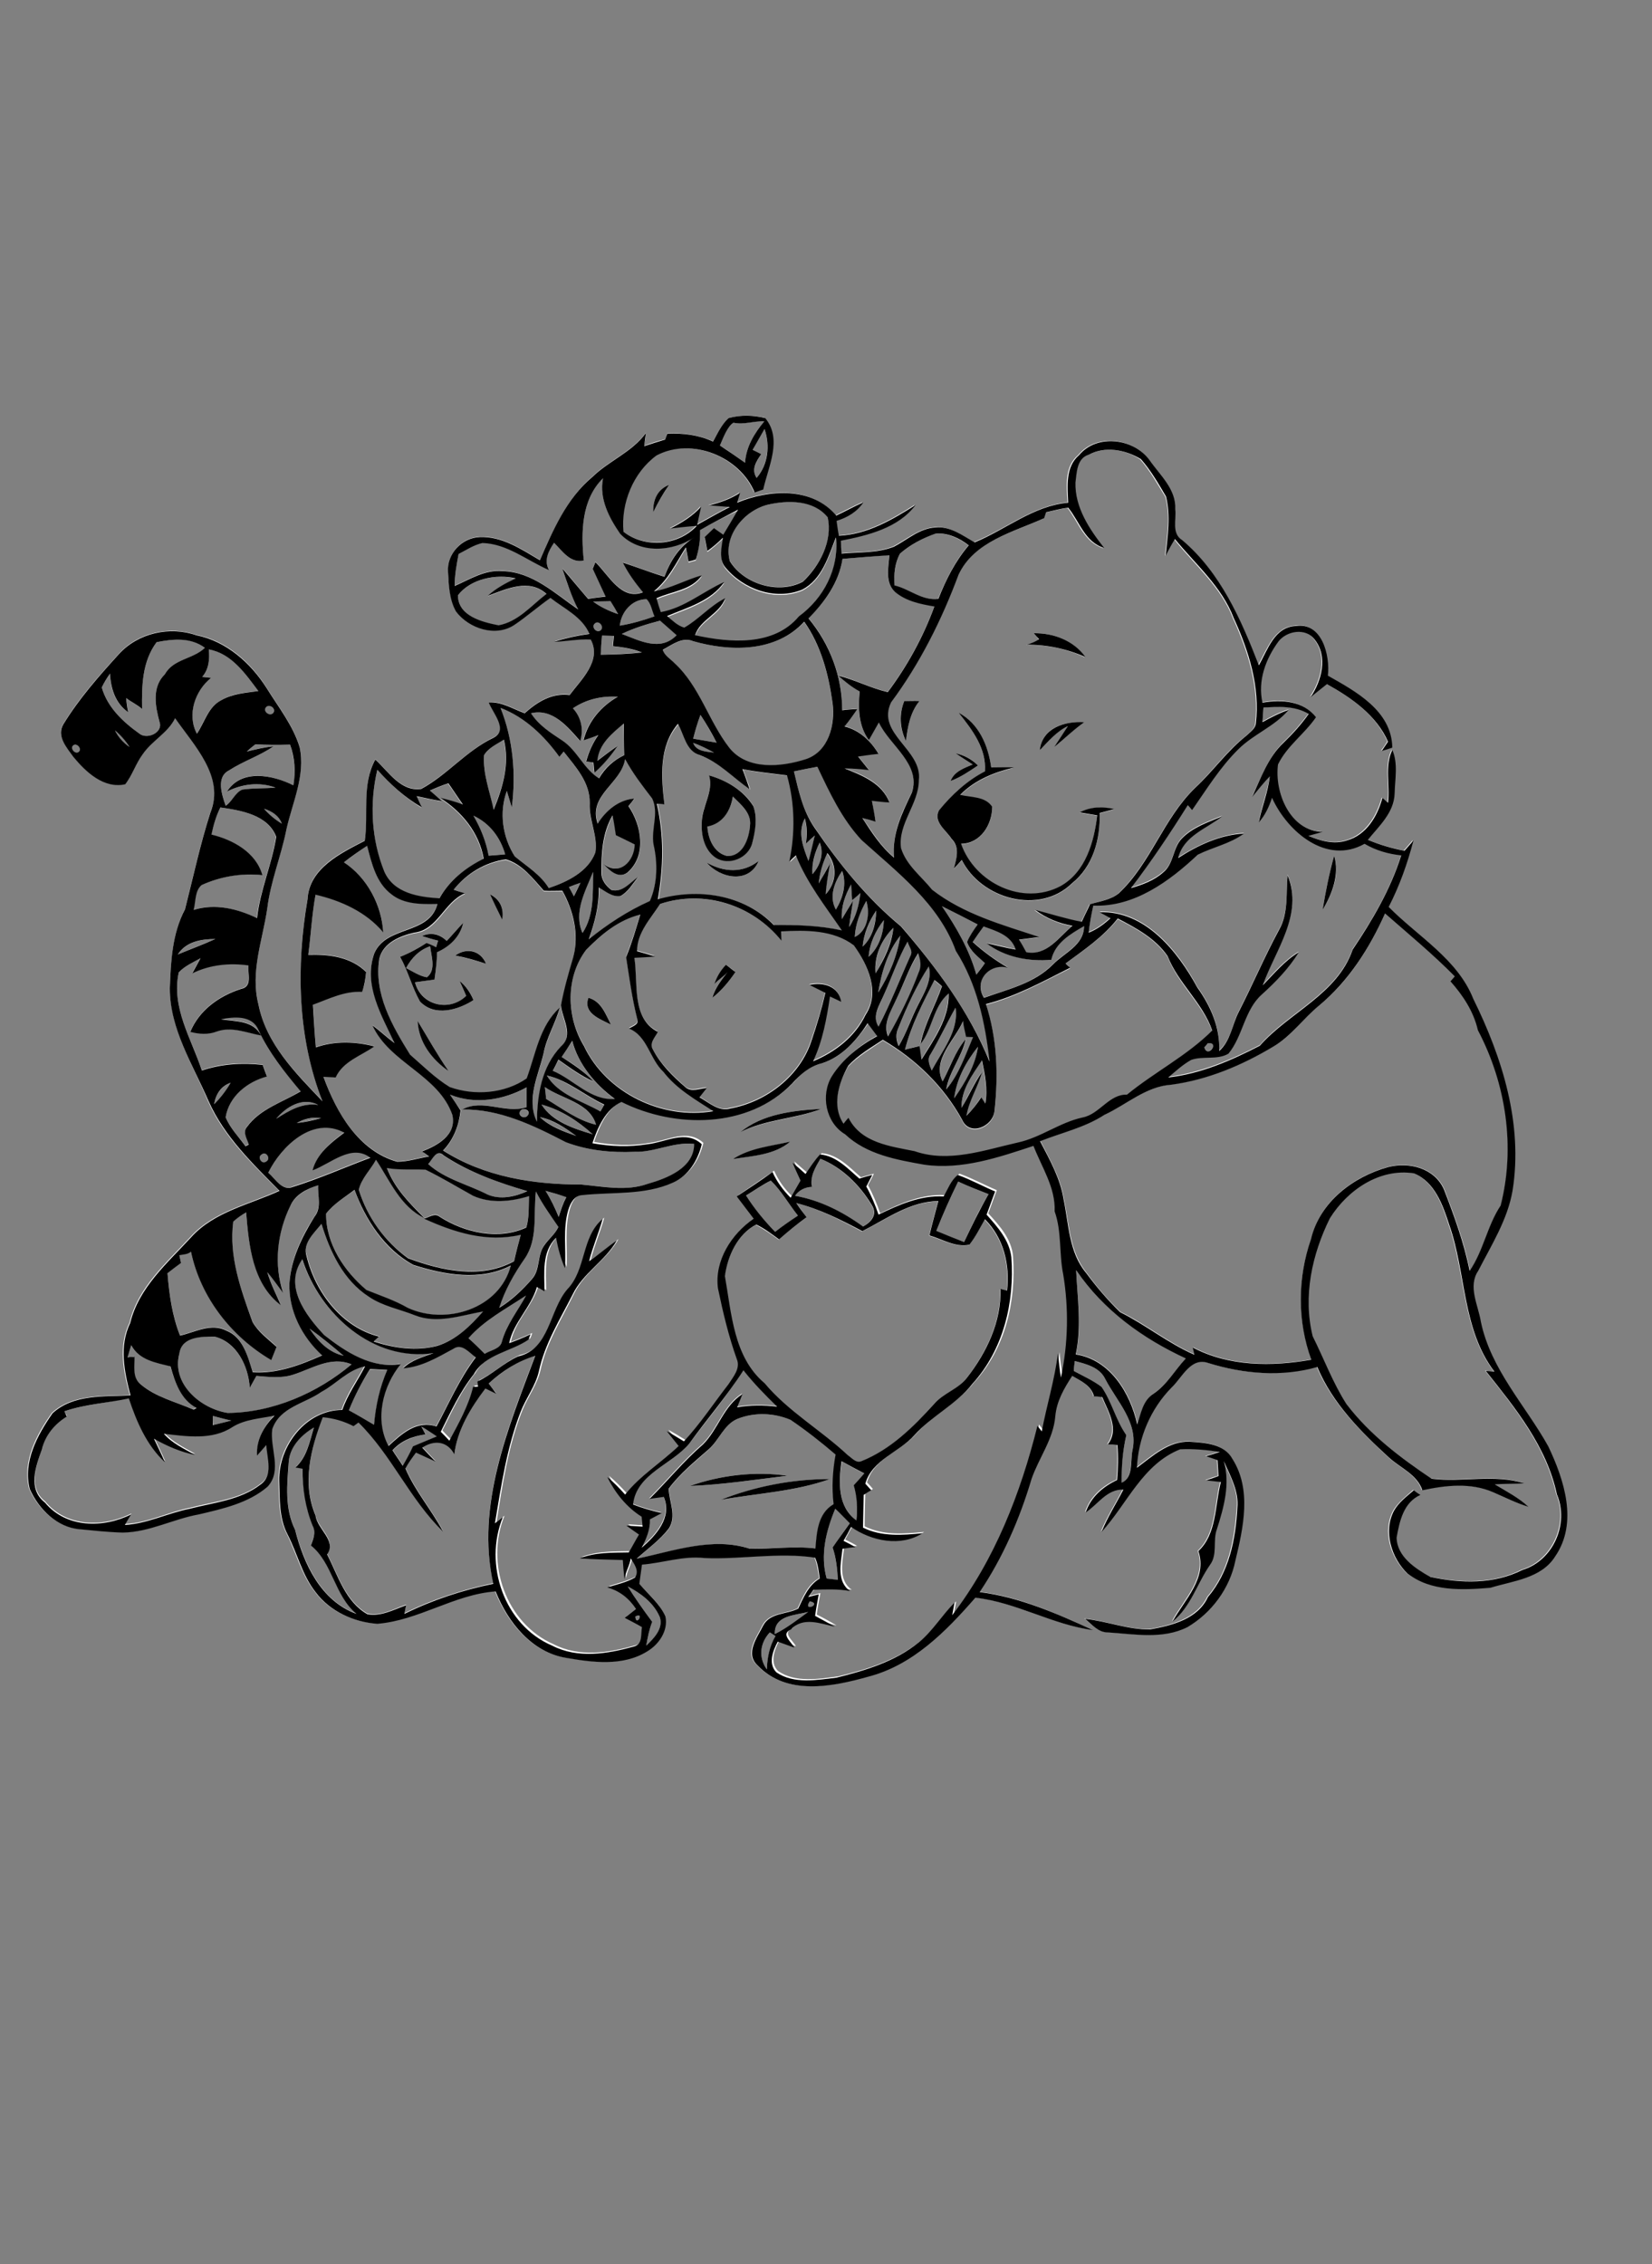
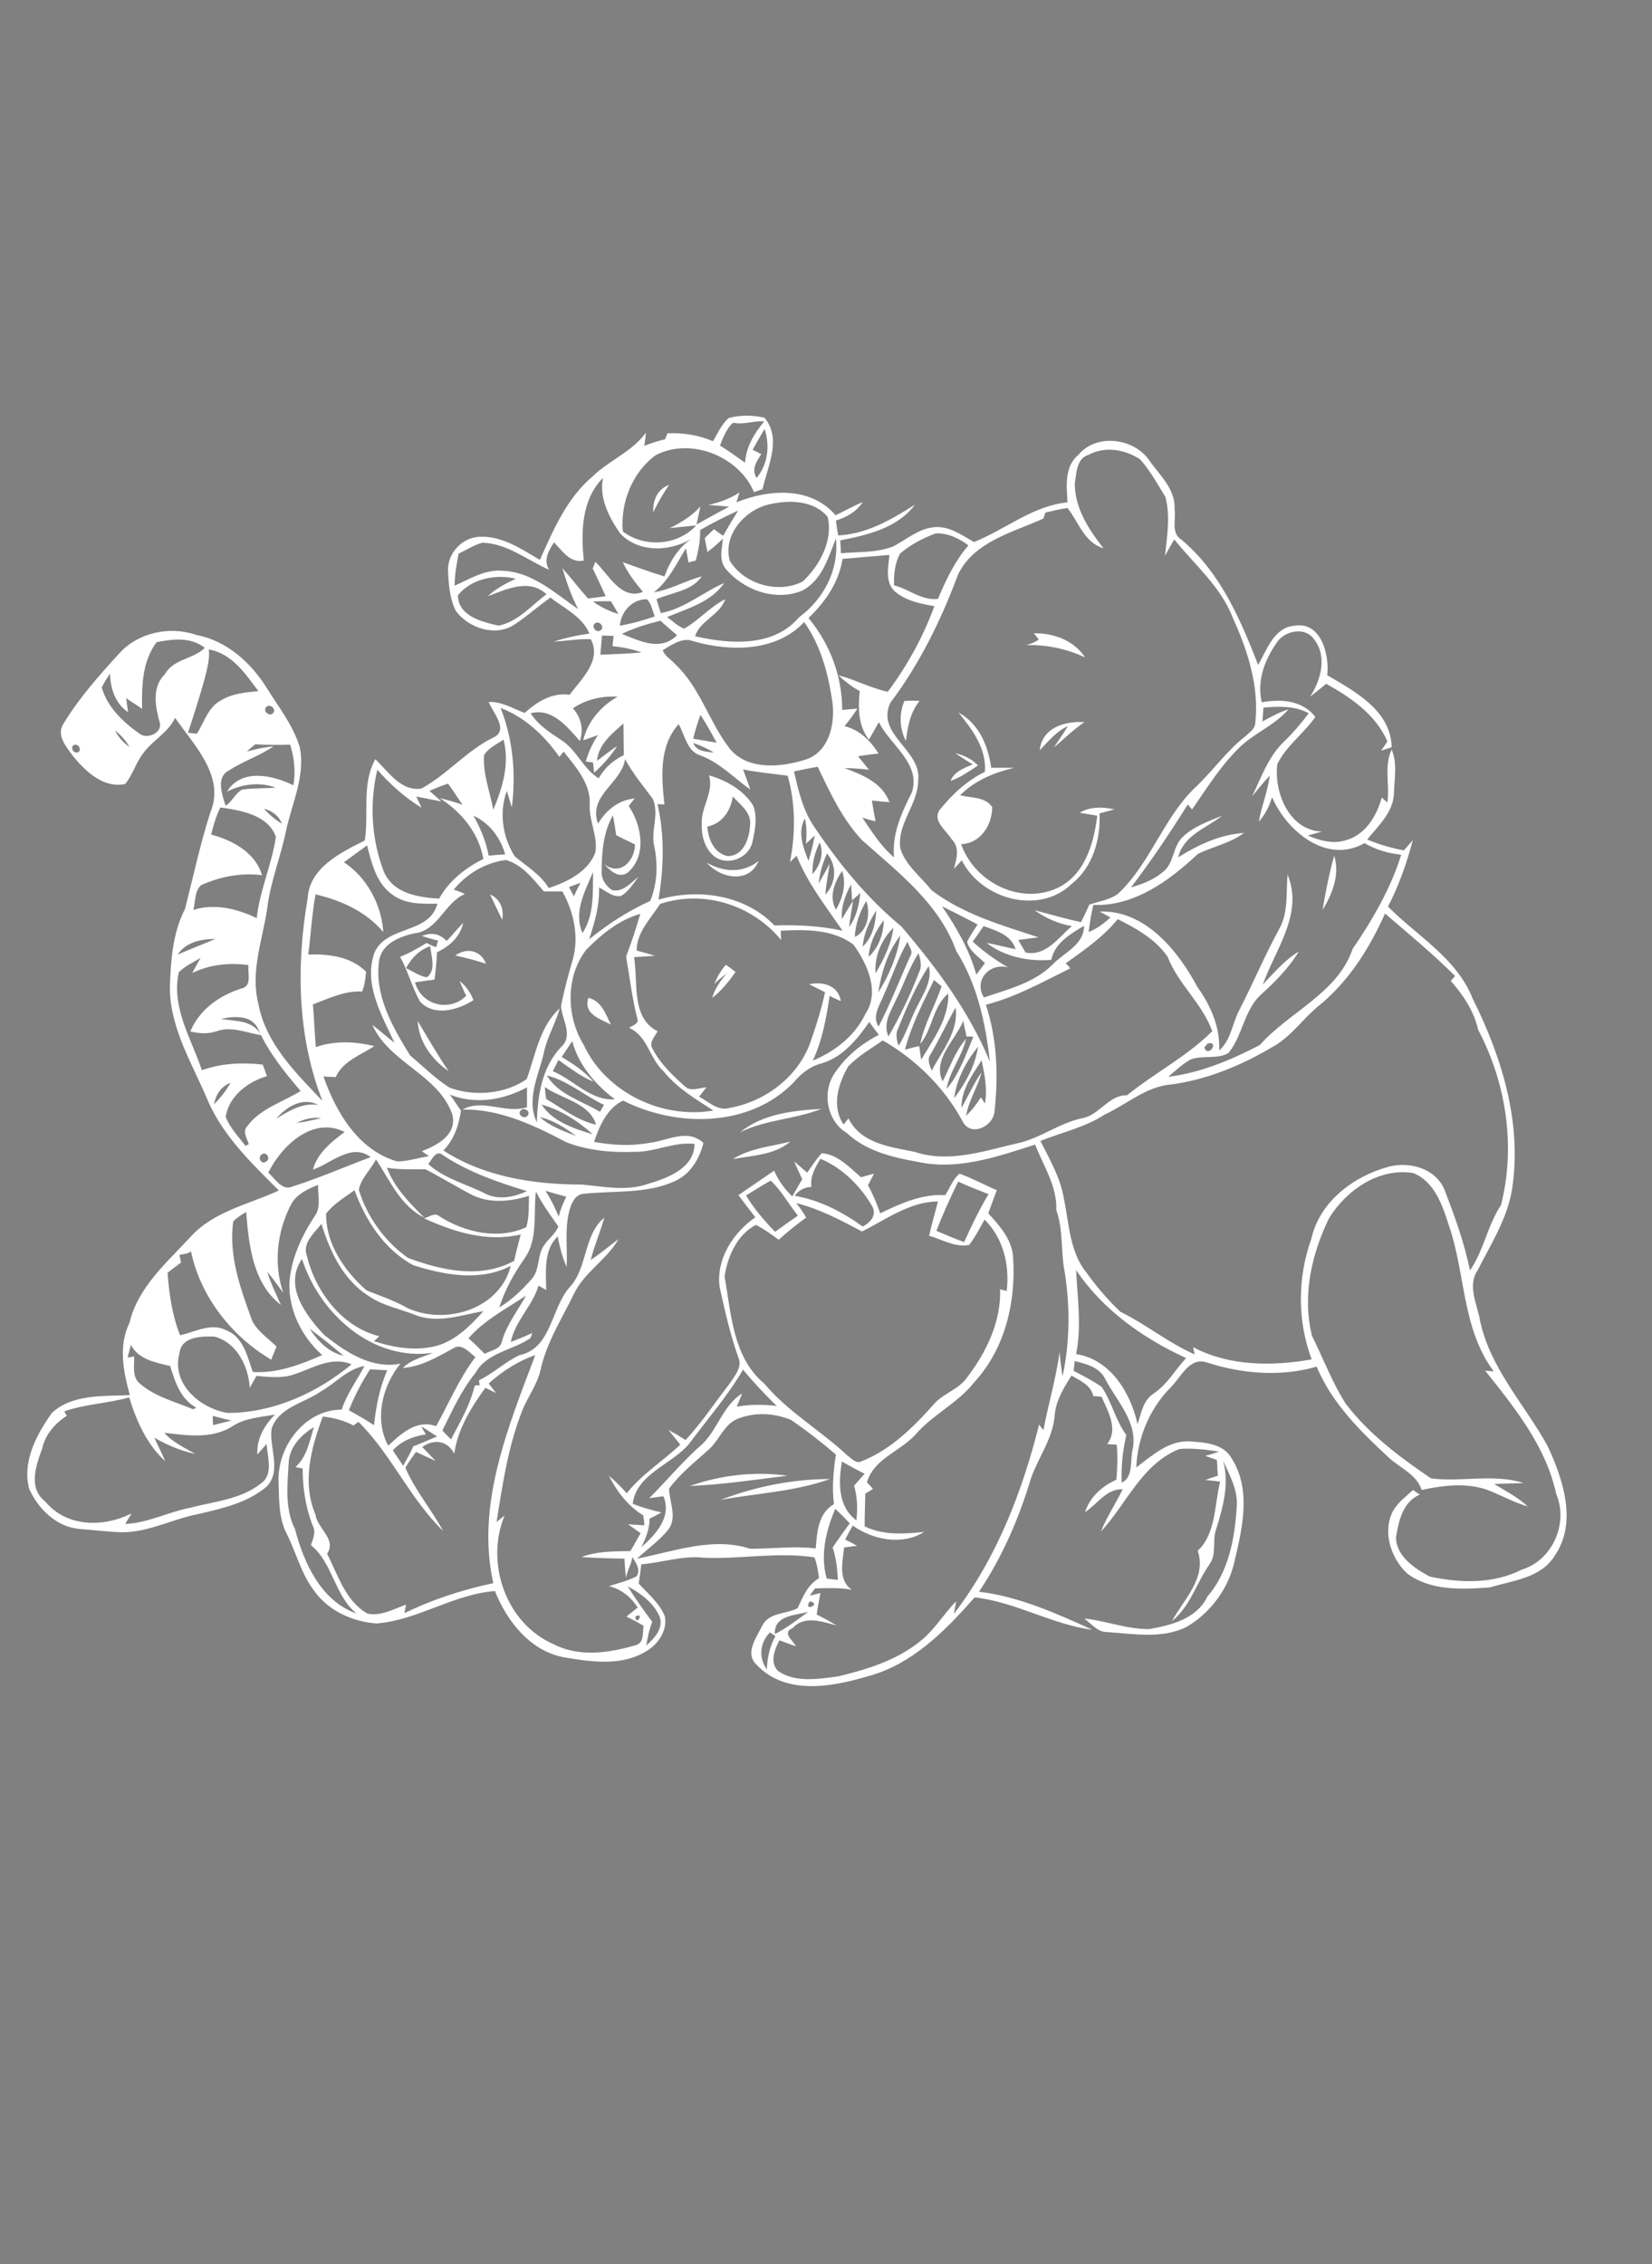
<svg xmlns="http://www.w3.org/2000/svg" version="1.2" baseProfile="tiny" id="Layer_1" x="0px" y="0px" viewBox="0 0 500 685" overflow="scroll" xml:space="preserve">
  <rect x="0" y="0" width="500" height="685" fill="#808080" stroke="none" />
-   <path fill="#FFFFFF" d="M232.1,505.1c-2.6-3.6-2.1-8,0.9-11.2c0.4,0.3,1.3,0.8,1.7,1.1C233,498.1,232.2,501.6,232.1,505.1   M192.3,489.1C195.2,487.5,192.5,492.4,192.3,489.1 M234.5,494.4c-0.2-5.7,6-5.6,10.1-6.7C241.3,490.1,238.1,492.6,234.5,494.4   M245.1,484.5C249,485.3,242.8,487.9,245.1,484.5 M190,480c4,2.1,7.9,5,9.7,9.3c1.1,3.5-1.7,6.4-4.1,8.6c0.4-2.5,0.9-4.9,1.8-7.2  C194.8,487.2,192.3,483.7,190,480 M250.2,477.6c-2-7.2-0.2-14.5,2.6-21.1c1.5,1.4,3,2.9,4.4,4.4c-1.8,2.4-3.5,4.9-5.2,7.3  c1.1,3.2,1.4,6.5,1.6,9.8C252.8,478,251.1,477.7,250.2,477.6 M259.2,460c-5.7-4.2-5.4-11.6-4.4-17.8c2.3,1.3,4.5,2.5,6.9,3.7  c-1.1,1.2-2.1,2.4-3.2,3.6C259.5,452.9,259.6,456.5,259.2,460 M127.5,431.6c1.6,0.9,3.1,2,4.8,3c-2.4,1-4.8,2.1-7.2,3  c-0.9,2-2,4-3.1,5.9c-1-1.6-2.1-3.1-3.1-4.7c2.6-2.8,6.2-4.3,10-4.8C128.4,433.2,127.9,432.4,127.5,431.6 M87.4,442.2  c0.4-4.6,3.8-8.1,7.6-10.4c-1.3,4.2-2.1,9-5.6,12.1c0.5,0.1,1.6,0.3,2.2,0.4c0,5.9,0.9,11.8,3,17.2c1.1,2,0.2,4-0.5,6  c6.6,5.3,7.1,15.2,13.8,20.7c-10.7-3.8-15.9-15.2-18.6-25.5C86.1,456.4,87,449.1,87.4,442.2 M218.1,453.8c11-2,22.5-2.5,33.1-6.3  C239.9,447.5,228.6,449.8,218.1,453.8 M208.8,449.6c9.9-0.4,19.7-1.9,29.5-3.1C228.4,445.1,218.2,446.3,208.8,449.6 M223.2,429.3  c5.1-2.1,11.1-1.8,16.2,0.3c4.7,3.2,9.3,6.8,13.6,10.5c-0.8,5-1.2,10-0.6,15c-4.8,2.8-5.1,8.4-5.5,13.4c-6.6-0.8-13.2,0.1-19.8,0.1  c-11.4-3.7-23.1,0.8-34.3,3c3.2-3,7-5.6,9.7-9.1c2.4-3.7,0.1-8.1,0-12.1c3.4-4.6,7.9-8.1,12.1-11.9  C217.7,435.7,219.1,431,223.2,429.3 M64.4,428.4c1.9,0.5,3.8,1,5.7,1.4c-1.9,0.5-3.8,0.9-5.6,1.4C64.4,430.5,64.4,429.1,64.4,428.4   M19.5,427c6.4-2.2,13.2-2.4,19.6-4.2c2.2,7.1,5.3,14.2,10.9,19.3c-1-2.4-2.2-4.7-3.3-7.1c3.9,2.2,8,4,12.4,4.9  c-3.3-1.9-6.8-3.5-9.4-6.4c6.9,0.8,14.5,2,20.7-2c3.8-2.5,8.5-2.7,12.8-3.5c-3.2,3.3-5.6,7.4-5.3,12.1c0.9-1.1,1.8-2.1,2.8-3.2  c0.2,3.9,2.2,9.3-1.8,12c-6.1,4.8-14.2,5.4-21.4,7.3c-6.6,1.3-12.8,4.6-19.6,4.9c0.6-1.1,1.3-2.1,1.9-3.2  c-8.5,4.3-19.7,4.2-26.1-3.6c-5.3-4.1-2.8-10.9-0.9-16.1c0.9-4.2,3.9-7.6,7.5-9.9C19.9,428,19.7,427.5,19.5,427 M208.6,436.8  c5.5-7.4,11.6-14.4,16.3-22.4c3.2,3.9,6.6,7.5,10.2,11c-4-0.5-8.1-0.5-12.1,0.2c0.5-1.3,1.1-2.6,1.6-4c-5.7,3.6-7.3,10.6-11.9,15.2  c-5.8,5-10.7,11-16.2,16.5c1.5-0.2,2.9-0.4,4.3-0.6c2.6,6.2-2.3,11.6-6.7,15.4c1.4-2.7,2.5-5.5,2.5-8.6c1.2-0.6,2.4-1.2,3.6-1.9  c-3-0.7-5.9-1.5-8.7-2.6C192.6,445.9,203.3,443.2,208.6,436.8 M105.6,426.7c1.7-4.4,3.9-8.5,6.4-12.4c1.7,0.1,3.5,0.2,5.2,0.3  c-2.3,5.3-3.4,10.9-4,16.6C110.7,429.6,108.2,428.1,105.6,426.7 M325.3,411.8c3.5,0.9,7.5,1.9,9.2,5.4c3.5,6.8,10,13.1,8.3,21.4  c-0.8,3.3,0.3,8.3-3.3,10c-0.2-4.8,0.3-9.7,1.4-14.4c-3.3-4.5-4.4-10.1-7.5-14.6c-2.6-1.8-5.5-3.3-8.4-4.8  C325,414.1,325.2,412.5,325.3,411.8 M147.9,418.6c4.1-3.7,8.9-6.8,14.1-8.6c-8.2,21.8-18,45.2-12.7,69c-9.3,2-18.4,4.9-26.9,9.1  c0.1-0.6,0.4-1.9,0.5-2.6c-3.7,1.3-7.6,3.6-11.7,2.7c-6.7-3.8-8.9-11.7-12.2-18.1c3-4.3-3-7.7-3.5-11.8c-4.2-9.8-1.3-20.3,2.2-29.7  c3.2,0.3,6.4,1.2,9.3,2.7c0.4-0.3,1.1-0.8,1.5-1.1c10,9.9,15.5,23.2,25.6,33c-3.5-6.5-8.5-12.3-11.4-19.1c0.9-1.7,2.1-3.2,3.2-4.8  c2,0.9,3.9,1.8,5.9,2.7c-1.3-1.4-2.7-2.8-4-4.2c3.6-2.5,7.5-2,9.7,2c1-7.3,5.1-14,9.4-19.9c1.1,0.5,2.2,1.1,3.3,1.6  C149.4,420.6,148.7,419.6,147.9,418.6 M38.6,410.7c0.4-1.3,0.7-2.5,1-3.8c2.4,4.5,7.4,5.3,11.9,6.4c1.5,4.8,3.1,10,7.9,12.6  c-0.2,0.1-0.7,0.4-0.9,0.5c-5.5-2.3-11.6-3.8-16.2-7.8c-2.4-2-1.6-5.4-1.7-8.2C40.2,410.5,39.2,410.7,38.6,410.7 M54.3,409.5  c0.6-5.2,6.6-5.2,10.6-5.1c6.8,1.8,10.3,9,10.7,15.5c0.7-1.2,1.3-2.4,2-3.6c3.7,0.3,7.6,0.8,11.2-0.4c5.7-1.8,11.4-5.7,17.6-3.1  c-10.5,8.7-23.8,14.7-37.5,14.7C60.7,426.2,51.8,418.8,54.3,409.5 M93.7,402c3.5,2.6,7,5.4,10.3,8.2C99.5,409.2,96.2,405.8,93.7,402   M141.8,404.9c4.8-5.5,11.4-8.9,17.4-12.9c-2.5,4.6-5.9,8.8-7.3,13.9c-0.5,2.4-3.4,2.7-5.2,3.7C145.1,408,143.5,406.4,141.8,404.9   M325.7,384.3c8.1,12,20.2,20.6,33.3,26.6c-3.3,3.5-5.7,8-9.8,10.7c-3.2,2-3.8,6-4.9,9.3c-2.1-9.5-8.2-19.6-18.6-21.2  C327.4,401.3,326.1,392.8,325.7,384.3 M98.1,403.9c-5.6-6-12.3-14.8-6.7-23c5.3,16.6,21.4,31.1,39.7,28.4c-3.2,1.3-6.7,2.1-9.2,4.6  c5.6-0.4,10.4-3.3,15.2-5.9c2.6-1.8,4.9,1.2,6.8,2.6c-4.9,6.4-8,13.9-11.9,20.9c-5.9-2.1-10.5,2.2-14.5,5.9  c-4.3-7.9-1.8-18.1,3.7-24.8C112.4,414.3,104.7,409.1,98.1,403.9 M322.3,375.3C322.8,375.8,322.8,375.8,322.3,375.3 M97.3,370.3  c2.6,8.5,6.6,17,14.4,21.9c4.2,2.9,9.4,3.8,14.1,5.7c6.7,2.6,13.7,0,20.5-1.2c-3.8,4.3-8.2,8.7-13.8,10.4  c-6.4,1.8-13.1,0.7-19.3-1.3c0.5-0.5,1.1-1,1.6-1.5c-11.2-2.8-19.3-13.4-21.9-24.3C91.4,376.1,95.1,373.1,97.3,370.3 M241,364  c7.1,1.8,13.5,5.2,19.9,8.6c7.4-3.7,14.4-9,23-9.1c-0.9,3.5-1.9,6.9-2.7,10.4c3.9,1.1,8,3.6,12.1,2.8c1.9-2.4,3.2-5.1,4.7-7.7  c5.7,5.7,7.6,13.7,6.7,21.6c-0.5-0.1-1.5-0.4-2-0.5c0.3,9.9-4.2,19.1-10.1,26.8c-2.6,3.6-7.2,4.7-10,8c-6.2,7-13.1,13.8-22,17.3  c-1.6,0.7-2.9-1-4.1-1.8c-8.1-7.6-18-13.2-25.2-21.8c-9.5-7.9-10-21.2-12-32.4c0.9-6,3.8-12.7,9.5-15.6c2.5,1.3,4.7,2.9,6.9,4.5  c2.6-2.4,5.4-4.6,8.3-6.7C243.1,366.8,242.1,365.4,241,364 M162.2,360.5c1.9,3.8,4.4,7.2,6.8,10.6c-0.9,2.2-2.9,3.6-4.2,5.5  c-2.3,3-1.3,7.4-3.8,10.3c-2.9,3.3-6.1,6.4-9.9,8.7c1.7-5.4,4.5-10.3,7.7-14.9C162.9,374.9,161.4,367.3,162.2,360.5 M98.7,367.2  c2.3-3,5.6-4.9,8.6-7.1c3.3,9.1,9.1,18.1,17.8,22.7c9.4,3,20.3,5,29.5,0.2c-3.4,13.2-19.7,18-31.2,12.8c-4-2.3-8.3-3.7-12.5-5.4  C104.2,384.5,98.6,376.3,98.7,367.2 M165.1,360.3c2.1,0.6,4.2,1.2,6.3,1.8c-1,1.9-1.8,3.9-2.3,6C168,365.4,166.7,362.8,165.1,360.3   M87.9,364.8c1.6-3.4,5.1-5,8.4-6.3c-0.2,3.1,1,6.8-1.1,9.5c-3.9,6-7.1,12.8-7.6,20.1c-0.3,8.4,3.8,16.4,9.9,21.9  c-6.6,2.9-13.6,5.6-21,5.1c-1.6-4.7-2.9-10.6-8-12.6c-4.6-2.4-9.4,0.5-14,1.5c-2.4-6-3.3-12.5-3.8-18.9c1.4-1.1,2.7-2.1,4.1-3.1  c-0.1-0.6-0.4-1.7-0.5-2.3c1.2-0.3,2.6-0.3,3.5-1.1c2.9,13.8,12.3,25.7,24.3,32.8c0.5-1.4,1.1-2.7,1.6-4c-2.5-2.4-5.6-4.5-7.3-7.6  c-3.5-9.6-7.3-19.8-5.8-30.3c1.2-1.1,2.5-2,3.9-2.8c0.8,9.9,2,21.6,10.5,28.1c-1.4-3.3-3.1-6.5-4.1-10c1.7,2,3.2,4.2,4.8,6.3  C82.8,382.5,83.8,372.9,87.9,364.8 M290,357.5c3,1.4,6.1,2.6,9.2,3.8c-2.8,4.6-5.1,9.5-7.4,14.5c-2.8-1-5.6-2.2-8.4-3.4  C285.4,367.3,287.6,362.4,290,357.5 M225.8,361.7c2.5-1.5,4.9-3.1,7.5-4.5c3.2,3.1,5.4,7.1,8.2,10.6c-2.3,1.6-4.6,3.2-6.9,4.9  C231.3,369.3,228.2,365.7,225.8,361.7 M248.3,350.6c6.5,2.7,11.9,8,15.4,13.9c1.9,2.8,0.1,5.2-2.6,6.6c-6.1-4.4-13-8-20.6-9.3  c1.3-1.7,3-2.6,5.1-2.7C245.1,355.9,246.8,353.2,248.3,350.6 M108.6,360c0.6-3.4,3.6-6.1,5.2-9.2c4.2,6.3,7.4,14.1,14.6,17.6  c-4.5-4.5-9-9-11.3-15.1c3.9,0.7,7.8,0.4,11.7,0.5c4.9,2.5,9.5,5.4,14.4,7.9c5.4,2.5,11.5,1.8,16.9,0.1c-0.1,3.2,0.1,6.4-0.8,9.5  c-8.4,3.9-18.7,1.6-26.3-3.3c-1.5-1.3-3.1,0.3-4.7,0.6c9.2,4.2,19.2,7.3,29.3,4.9c-0.7,2.7-1.4,5.3-2,8c-10.1,5.5-21.9,2.9-32.1-0.9  C116.5,375.7,111.1,368.2,108.6,360 M129.6,352.2c1.2-1.4,2.4-4.6,4.6-2.6c7.7,5.1,16.5,8.1,25.3,10.8c-3.7,1.7-8.2,2.7-12.1,1  C141.5,358.3,134.7,356.8,129.6,352.2 M79.2,349.3c1.4-1.1,2.8,1.3,1.4,2.1C79.2,352.6,77.8,350.2,79.2,349.3 M176.3,344.3  C176.8,344.8,176.8,344.8,176.3,344.3 M81.2,354.8c4-8.1,13.5-17.2,23.1-12.3c-4,3-8.2,6.3-9.6,11.4c5.5-1.9,11.7-8.2,17.5-3.8  c-7.8,2.9-15.5,6.3-23.4,8.8C85.4,360.6,83.4,356.7,81.2,354.8 M163.4,338c4.1,0.9,7.7,3.3,11,5.7  C170.5,342.2,166.5,340.8,163.4,338 M89.8,339.8c2.3-1.3,4.8-1.8,7.4-1.5C94.8,338.9,92.3,339.4,89.8,339.8 M295.3,337.3  C295.8,337.7,295.8,337.7,295.3,337.3 M157.5,336.1c0.9-1.3,3.3,0.1,2.2,1.4C158.9,338.8,156.5,337.4,157.5,336.1 M296.3,335.3  C296.8,335.8,296.8,335.8,296.3,335.3 M163.9,334.2c5.8,1.6,11.1,5,15.5,9C173.8,341.5,167.3,339.4,163.9,334.2 M83.6,338.5  c3-3.6,8-6.7,12.7-4.2C91.5,333.6,87.4,336.1,83.6,338.5 M164.9,328.9c5.1,3.6,13.6,4.8,15.5,11.4c-5.6-1.3-10.2-4.9-15.1-7.8  C165.1,331.3,165,330.1,164.9,328.9 M136.2,331.2c7.7,3.1,16.2,1.6,23.3-2.2c0,2,0,4,0,6c-6.5,2.1-13.3-2.7-19.5,0.7  c11.3-0.2,21.7,4.8,31.4,9.9c6.5,2.5,13.7,3.2,20.7,2.9c6.2,0.1,11.9-3.1,18.1-2.4c0,7.3-8.2,10.4-14.1,12.1  c-6.5,2.3-13.4,0.8-20,0.2c-14.5,0-29.5-2.3-41.9-10.3c3.2-3.3,4.7-7.6,5.3-12.1C138.4,334.4,137.3,332.8,136.2,331.2 M64.8,334.1  c0.5-2.9,2.1-5.4,5-6.5C68.4,330,66.8,332.1,64.8,334.1 M165.5,325.4c6.4,1.6,11.4,6.1,17.3,8.9c-0.3,0.5-0.9,1.6-1.2,2.1  C176.1,333.1,169,331.2,165.5,325.4 M291,335.2c-0.1-5.5,3.3-10,6.1-14.4c0.9,4.3,1.8,8.7,1,13.1c-0.3-0.5-0.9-1.4-1.2-1.9  c-1.3,2-2.7,3.9-4.5,5.6c0.8-4.7,3.5-8.6,4.7-13.2C294.7,327.8,293.1,331.6,291,335.2 M288.8,332.3c0.7-5.8,3.6-11.1,7.2-15.6  C295.2,322.5,292.2,327.7,288.8,332.3 M365.5,315.7c3.8-0.8,0.1,4.6-1,1.2C364.8,316.6,365.3,316,365.5,315.7 M170,319.8  c1.1-1.6,2.1-3.2,3.2-4.8c1.8,7.1,7.1,13.3,12.9,17.6c-7.2,0.6-12.5-5.9-18.8-8.5c0.6-1.1,1.2-2.3,1.7-3.4c3.4,2.4,6.7,4.9,10.6,6.6  C176.9,324.1,173.5,321.9,170,319.8 M285.3,327.2c-3.2-6.6,3.9-12.6,6.3-18.4c0.1,1.6,0.7,3.2,0.9,4.8c0.7,0,1.4,0,2.1,0.1  c-2.3,5.5-4.3,11.3-8.1,15.8c0.9-5.5,4.7-9.8,5.9-15.2C289.1,318.1,287.5,322.9,285.3,327.2 M221.8,350.7c5.9-1.1,12.6-1.2,17.4-5.3  C233.3,346.9,227,347.4,221.8,350.7 M224,342.6c7.8-3.9,16.6-3.9,24.6-7.1C240.1,336,230.8,337,224,342.6 M248.8,321.7  c6.3-1.9,10.7-7.3,14.3-12.5c0.9,1.3,1.9,2.6,2.9,3.9c-5.5,2.8-10.4,6.9-13.7,12.1c-3.5,5.7-1.9,14.1,4,17.6  c6.5,6.1,15.5,7.7,24,9.2c11.3,1.6,22.4-2.3,33-5.7c2.5,6.5,6.7,12.6,6.4,19.8c2.2,6.2,1.3,12.7,2.6,19.1c1.6,10.4,1.5,21-0.7,31.2  c-0.4-2.4-0.7-4.8-0.9-7.3c-1.1,8-3.4,15.7-4.9,23.6c-0.5-0.6-0.9-1.1-1.3-1.7c-5.1,20.4-12.9,40.5-25.8,57.3  c0.2-1.3,0.5-2.5,0.7-3.8c-3.8,3.8-6.5,8.6-10.8,12c-7.1,5.8-16.1,8.6-24.9,10.7c-6,0.8-12.9,2-18.2-1.6c-2.6-2.6-1.1-6.5,0.4-9.3  c1.6,0.6,3.3,1.2,5,1.8c-1-1.9-4.3-4.1-1-5.5c3.6-4,9-1.9,13.3-0.8c-2-1.2-4-2.3-6-3.3c0.3-2.2,0.7-4.4,1.1-6.5  c-1.1,0.3-2.1,0.5-3.2,0.8c0.5-0.8,1-1.5,1.6-2.2c3.7-0.1,7.4-0.3,11.1,0.4c-4.2-2.9-2.8-8.5-2.3-12.8c1.3-0.2,2.6-0.3,3.9-0.5  c-1.2-0.7-2.4-1.3-3.6-1.9c0.7-1.4,1.5-2.8,2.3-4.2c6.1,4.3,15,6.1,21.6,1.9c-6.1,0.6-12.4,1.1-18-1.7c0-3.3,0.1-6.6,0.2-9.9  c0.6-0.3,1.7-1,2.3-1.4c-0.6-0.7-1.2-1.4-1.8-2c2.1-7.3,10.3-9.4,14.9-14.7c5.2-5.9,12.6-9.3,17.5-15.5  c9.5-10.3,12.8-24.6,11.8-38.3c-0.5-5.2-4.1-9.2-7.5-12.9c0.9-2.3,1.7-4.7,2.6-7c-3.8-1.6-7.4-3.6-11.3-5c-2,1.7-2.9,4.3-4.3,6.5  c-7.1-0.4-13.5,2.5-19.7,5.5c-1-2.9-2.2-5.8-3.7-8.5c0.6-1.2,1.3-2.3,1.8-3.5c-1.3,0.4-2.6,0.7-3.9,1.1c-3.5-3-7-6.9-11.9-7.3  c-1.6,1.8-3,3.9-4.4,5.9c-1.3-1.1-2.6-2.3-3.9-3.4c0.7,1.8,1.6,3.6,2.4,5.4c-1,1.7-2,3.4-3,5.2c-2.3-2.2-4.2-4.8-5.5-7.8  c-3.6,2.5-7.2,4.9-10.8,7.4c1.7,2.3,3.4,4.5,5.1,6.7c-6.7,4.7-11.9,12.6-10.8,21.1c1.6,7.2,3.2,14.4,5.7,21.4  c1.2,2.8-1.1,5.4-2.5,7.6c-4.5,5.8-8.5,11.9-13.5,17.3c-1.7-1.1-3.4-2.1-5.2-3.1c1.2,1.5,2.4,3,3.6,4.5c-5.3,5-11.6,8.9-16.2,14.7  c-1.7-1.9-3.5-3.7-5.4-5.3c2.4,4.8,5.8,9.2,10.4,12c0.1,1,0.3,2,0.3,3c-1.6-0.1-3.3-0.2-4.9-0.3c1.3,0.9,2.5,1.8,3.8,2.7  c-1.1,1.8-2,3.6-3.1,5.4c-5,0.1-10.1,0-14.8,1.8c4.3,0.3,8.7,0.4,13,0.5c0.1,1.9,0.2,3.9,0.5,5.8c0.3-2.2,1.6-4.1,1.9-6.3  c1,1.7,2.6,3.7,1.3,5.8c-2.6,1.4-5.6,2.1-8.4,3c3.7,0.9,6.7,3.3,8.7,6.5c-1.1,0.9-2.3,1.8-3.4,2.7c1.8,0.9,3.5,1.8,5.2,2.8  c-0.4,2.1,0.3,5.2-2.5,5.9c-8,2.3-16.9,3.7-24.7-0.3c-14.5-6.3-20.8-24.6-14.9-38.9c-0.8,0.6-1.6,1.2-2.4,1.9  c1.8-11.4,3.5-23,7.8-33.8c1.7-4.2,4.5-7.8,5.5-12.2c1.8-8.3,6.5-15.6,10.2-23.2c3.2-6.5,9.9-10.2,13.4-16.4  c-2.8,2.1-5.5,4.4-8.4,6.3c1.1-4.4,2.9-8.5,4.1-12.8c-6.5,5.5-4.9,15.3-10.7,21.3c-5.5,6.5-5.3,18.2-14.9,20.3  c-4.4,2-7.9,5.5-12.3,7.6c0,0.5,0.1,1,0.2,1.5c-0.4,0-1.1,0.1-1.5,0.1c-1.4,5.8-4.4,11-7.2,16.3c-0.9-0.9-1.8-1.8-2.6-2.7  c3-6,5.7-12.1,10-17.4c3.4-6.2,11.2-6.8,16.6-10.5c0.2-0.4,0.5-1.2,0.6-1.6c-2.1,1-4.3,1.9-6.5,2.7c1.3-6.3,6.5-10.8,8.4-17  c0.8,0.4,1.5,0.9,2.3,1.3c0-5.5-0.9-12,3.5-16.2c0.6,3.2,1.4,6.3,2.7,9.2c0.3-5.9-0.7-11.9,1-17.6c0.6-2,1.8-4.4,4.2-4.5  c9.1-1,18.9,0.1,27.5-3.8c4.7-2.1,7.5-6.7,8.7-11.6c-4.9-4.5-10.9-0.6-16.4,0c-5.5,1-11.2,0.7-16.7-0.3c1.6-4.8,4-10.3,8.8-12.5  c16.2,8.2,38.4,8.2,51.7-5.6C242.3,325,245.1,322.6,248.8,321.7 M281.7,318.9c2.7-4.6,4.9-9.4,7.5-14c1.1,6.9-4.1,13.1-7.2,19  C281.3,322.2,280.5,320.5,281.7,318.9 M273.9,317.6c1.9-7.4,5.5-14.3,8.8-21.1c0.6,0.5,1.7,1.5,2.3,1.9c-2,5.9-5.2,11.3-6.5,17.5  c3.8-4.6,3.8-11.4,8.5-15.3c0.3,7.3-4.5,13.9-8.2,20c-0.2-1-0.4-3.1-0.6-4.1C276.8,316.8,275.3,317.2,273.9,317.6 M108.3,294.3  C108.8,294.8,108.8,294.8,108.3,294.3 M271.9,311c2.6-6.4,5.4-12.9,9.2-18.7c1.1,4.2-1.4,8-3.2,11.6c-2.2,4.1-3.5,8.6-5.9,12.5  C271.3,314.6,271,312.7,271.9,311 M54.1,294.2c1.8-1.9,4.4-3,6.6-4.4c-0.8,1.5-1.7,3-2.5,4.6c5.3-2.6,11.2-3.2,17-2.4  c-0.3,2.5,1.2,6.4-2.2,7.1c-6.6,2.1-12.7,6.4-15.4,13c2.7,0.6,5.4,0.8,8-0.1c4.5-1.6,9,0.5,13.4,1.2c-2.3-4.6-7.8-4.2-12.1-4.9  c3.9-0.9,9.4-1.3,11.3,3.2c3.1,6.9,7.9,12.9,12.8,18.6c-5.5,3.4-12.3,5.3-16.2,10.7c-1.5,1.6,0,3.7,0.5,5.4c-0.3,0.1-0.8,0.4-1,0.5  c-2.1-2.8-4.7-5.4-6-8.8c1-6.3,6.7-10.6,12.5-12.3c-0.4-1.2-0.9-2.4-1.3-3.5c-6.2-0.7-12.5-0.4-18.4,1.7  C57.9,314.2,51.8,304.9,54.1,294.2 M271.3,302.3c2.3-4.6,3.9-9.6,6.7-13.9c0.6,1.9,1.1,3.9,0.2,5.7c-2.6,6.7-5.7,13.3-9.3,19.5  C267.1,309.6,269.7,305.8,271.3,302.3 M122.9,292.9c1.6-3,4-5.5,7.3-6.6c0.3,3,1.9,7.2-1,9.4C126.9,295.3,124.9,293.9,122.9,292.9   M274.7,284.9c0.3,1.5,1.9,2.9,0.8,4.4c-3.2,7.1-6,14.4-9.6,21.3c-2.1-3.3,0.5-6.6,1.7-9.8C270,295.5,271.8,289.9,274.7,284.9   M265.8,300.3c1-6.1,2.8-12.3,6.7-17.2C271.6,289.2,269.1,295.1,265.8,300.3 M53.8,288.8c2.5-3.8,7.1-4.7,11.4-4.7  C61.4,285.7,57.5,287.2,53.8,288.8 M265,294.5c-0.4-5.2,1.8-10.2,5.4-13.8C269.8,285.6,267.5,290.2,265,294.5 M318.2,290.4  c1-5.1,5.8-7.8,9.9-10.3c0,5.8-5.9,8-9.4,11.6c-5.6,5.7-13.6,7.6-20.9,10.1c-3.2-5.2,1.7-10.6,7.3-9.1c-3.8-2.2-7.4-4.8-10.7-7.8  c1.1-1.5,2.2-3.1,3.3-4.7c3.8,1.4,8.3,2.6,9.7,7c-3-0.6-5.8-1.4-8.8-1.9C304.1,289.5,311.4,291,318.2,290.4 M262.9,289.5  c0.3-4.1,2.1-7.9,4.6-11.1C267.4,282.5,266,286.7,262.9,289.5 M322.5,291.5c5.6-4,11.4-8,15.8-13.4c5.6,2.8,11.5,6.1,15.1,11.4  c3.2,8.3,10.5,14.1,13.5,22.5c-7.6,7.6-17.4,12.6-25.8,19.4c-5.4-0.2-8.3,5.9-13.4,6.9c-7,1.4-12.8,6.1-19.7,7.6  c-10.1,2.3-20.8,6.1-31.2,2.6c-7.4-1.5-16.2-2.5-20-10.1c-0.4,0.5-1.1,1.4-1.5,1.8c-3.7-5.5-1.6-12.3,1.4-17.5  c3-3.2,6.9-5.4,10.5-7.9c10,5.8,18.4,14,24,24.2c2.3,5.2,9.4,2,9.8-2.7c1.2-10.8,0.8-21.9-2.6-32.3c9-2.3,17.2-6.9,25.5-11  C323.6,292.4,322.9,291.8,322.5,291.5 M419.2,276.4c7.2,6.2,14.5,12.2,21.2,18.9c-0.3,0.4-1,1.1-1.3,1.5c3.8,4.3,7,9.1,8.3,14.8  c8.5,16.1,11.4,35.3,6.9,53c-4.1,6.2-5.2,13.7-9.4,19.8c-1.7-8.5-4.7-16.6-7.8-24.7c-2.9-6.3-10.5-8.3-16.8-6.7  c-10.7,2.9-20.9,10.6-23.4,21.8c-4.2,11.7-4.3,24.8,0.1,36.5c-12,2.1-24.9,2.1-35.9-3.7c0.1,0.5,0.4,1.7,0.5,2.2  c-8-3.5-14.7-9.1-22.5-12.9c-3.8-3.6-7.2-7.6-10.3-11.9c-5.1-6.3-5.2-14.8-6.8-22.3c-1-6.3-4.3-11.9-7.1-17.5  c6.5-2.6,13.5-4.1,19.5-8c6.7-3.1,12.5-8.5,20.2-9.1c11-1.5,21.5-5.9,31-11.6c5.4-3.1,8.9-8.5,13.8-12.4  C408.2,296.9,414.5,286.9,419.2,276.4 M178.1,301.9c-1.7,4.8,3.5,6.4,6.8,8.1C183.3,306.8,182,302.8,178.1,301.9 M177.4,287.4  c4.6-4.7,10-9.1,16.4-10.9c-1.3,4.4-2.7,8.7-4.3,12.9c1.1,6.3,1.8,12.6,3.4,18.8c0.6,1.6-1.6,2.1-2.5,2.8c5.6,2.4,6.2,9.3,10.4,13.1  c4.1,5.1,9.7,8.4,15.1,11.9c-15.4,2.7-32.5-5.4-39.2-19.8C171.4,307.6,171.1,295.6,177.4,287.4 M261.1,286.4c0.3-3.9,2-7.6,4.1-10.9  C265,279.5,264.1,283.6,261.1,286.4 M285.1,274.2c3.6,1.8,7.2,3.6,10.8,5.5c-1.1,1.7-2.3,3.4-3.2,5.3c0.8,2.8,3.4,4.4,5.4,6.4  c-0.9,1.2-1.8,2.4-2.6,3.5C293.4,287.4,289.5,280.6,285.1,274.2 M258.7,283.5c0.2-3.9,1.5-7.6,3.5-10.9  C263.5,276.3,262.6,281.7,258.7,283.5 M216.2,297.8c1.1-1.5,2.9-2.3,4-3.7c-1.8,2.4-3.9,4.8-4.6,7.8c2.8-2.2,5-4.9,7-7.8  c-0.9-0.8-1.9-1.5-2.9-2.2C218.2,293.6,217,295.6,216.2,297.8 M199.8,273.5c13.2-4.4,27.9,0.3,36.6,10.9c0-0.7-0.1-2.1-0.1-2.8  c7.4-0.4,15.8-0.5,22,4.2c4.2,5.8,8.1,14.3,3.6,21c-3.2,6.7-9.2,11.3-15.9,14.1c2.9-6.2,4.1-12.9,5.1-19.6c1.1,0.6,2.2,1.1,3.4,1.6  c-0.8-4.8-5.5-6-9.6-5.1c1.6,0.8,3.2,1.6,4.8,2.4c-1,4.8-2.5,9.6-4.1,14.2c-3.4,10.9-13.6,18.8-24.7,20.8c-3.5,1.1-6.4-1.8-9.3-3.4  c0.7-0.9,1.5-1.9,2.2-2.8c-2.1,0.1-4.7,1.4-6.5-0.3c-3.7-3.3-7.5-6.9-9.8-11.4c-1.2-1.9,0.7-3.6,1.5-5.3c-8.1-4.1-5.8-14.9-7.1-22.4  c2.1-0.1,4.2-0.3,6.3-0.4c-1.8-0.6-3.6-1.1-5.5-1.6C192.7,282,196.9,278,199.8,273.5 M254.8,278.1c-0.3-3.7,1-7.3,2.8-10.5  c0.1,1.6,0.2,3.2,0.3,4.8c0.8-0.7,1.7-1.5,2.5-2.2c-0.4,3.6-1.2,7.3-3.4,10.3c0.3-2.7,0.8-5.3,1.2-8  C257.1,274.3,255.9,276.2,254.8,278.1 M172.2,268.4c1.2-0.4,2.3-0.9,3.5-1.3c-0.7,1.3-1.4,2.7-2,4.1  C173.2,270.2,172.7,269.3,172.2,268.4 M253,275.2c-2.2-3.9-0.4-8.4,1.9-11.7C256.2,267.5,255.1,271.7,253,275.2 M176.3,282.3  c-2.8-6.4,0.8-12.7,3.2-18.5C179.4,270.1,179.9,276.8,176.3,282.3 M357.3,261.3C357.8,261.8,357.8,261.8,357.3,261.3 M126.4,308.9  c0.4,6.4,4.3,11.7,9.4,15.2C132.4,319.2,129.5,314,126.4,308.9 M137.8,289.1c3.2,0.7,6.3,1.5,9.3,2.5  C145.5,287.5,141.3,286.6,137.8,289.1 M135.2,284.7c-2.1-2.2-4.7-2.7-7.5-1.5c1.6,0.5,3.3,1,4.9,1.4c-0.2,0.7-0.4,1.3-0.6,2  c-1-0.4-2-0.8-2.9-1.3c-2.6,1.6-5.2,3.1-8,4.2c2.4,4.3,3.6,9.2,6,13.5c4.3,4.7,11.5,2.6,16.2-0.4c-0.9-2.3-2.3-4.3-4.2-5.8  c0.6,1.5,1.3,3,2,4.5c-5,5-13.6,2.9-15.5-4.1c2-0.3,3.9-0.5,5.9-0.8c0.4-2.7,0.6-5.5,0.8-8.3c3.8-1.8,7-4.7,7.9-8.9  C138.5,281,136.9,282.9,135.2,284.7 M148.3,270.6c1.2,2.6,2.5,5.2,3.7,7.7C152.6,275,151.4,272,148.3,270.6 M137.3,269.2  c3.9-4.8,9.6-8.2,15.8-9c5,1.4,8.3,5.8,11.5,9.5c1.9,0,3.8,0,5.6,0c3.4,6.1,5,13.3,3.3,20.1c-1.4,4.8-2.7,9.6-3.7,14.5  c0.2,4.2,3.9,9,0,12.5c-5.8,6.2-7.1,14.6-7.3,22.8c-3.3-6.8,0.4-14,2-20.6c0.9-4.9,3.6-9.2,4.9-13.9c-6.1,5.5-7.3,14.1-10,21.4  c-6.6,4.6-15.9,5.3-23.3,2.6c-4.4-2.8-8.1-6.5-12-9.8c-5.3-8.6-11-18.4-9.3-29c1-4.8,6.1-6.9,10.5-7.9c7.3-0.7,9.1-9.2,15.4-11.9  C139.5,269.9,138.4,269.5,137.3,269.2 M247.8,267.3c0.3-3.2,1.2-6.2,2.5-9.1c3.1,3.8,2.8,8.9-0.5,12.5c0.2-3.2,0.9-6.3,1.3-9.4  C250.1,263.3,248.9,265.3,247.8,267.3 M245.9,264.5c-0.1-3.4,0.7-6.6,2.2-9.6C249.5,258.3,248.2,261.9,245.9,264.5 M104.1,260.9  c2.3-1.7,4.6-3.4,7-5.1c1.4,5.3,2.7,11.2,7.4,14.7c3.9,3.1,9.1,3,13.9,2.9c-2.5,9.4-15.4,6.4-19.1,14.9c-3.3,9.5,2.2,18.8,6.1,27.2  c-2.3-1.7-4.4-3.7-6.7-5.4c5.1,11.5,20,15,24.2,27.1c1.5,6.1-4.5,9.3-9.2,11.1c0.5,0.4,1.6,1.2,2.2,1.5c-3.3,0.5-6.4,1.6-9.7,1.6  c-11.8-3.4-18.5-14.9-22.3-25.7c1.2,0.1,2.4,0.1,3.7,0.2c2.2-4.9,7.5-6.6,11.7-9.4c-5.8-1.4-11.9-1.7-17.7,0.3  c-0.4-4.3-0.5-8.6-0.9-12.9c4.8-1.8,9.6-4.2,14.9-3.9c0.8-1.9,1-4,1.2-6c-4.6-4.6-11.3-5.4-17.5-5.2c0.8-6.1,1.1-12.2,2.2-18.2  c7.7,1.8,15.3,5.2,20.5,11.4C115.5,273.8,111.1,265.5,104.1,260.9 M243.6,247.6c0.6,2.5,0.6,5.1,0.3,7.7c0.9-0.8,1.8-1.7,2.7-2.5  c-0.5,2.6-1.1,5.1-1.9,7.7C243.1,256.4,241.3,251.9,243.6,247.6 M143.3,246.8c4.9,2.3,8.1,6.5,9.6,11.7c-1.7,0.1-3.3,0.2-5,0.4  C147.1,254.6,145.4,250.5,143.3,246.8 M79.9,244.7c2.4,0.6,4.5,2.1,5.4,4.5C83.3,248,81.5,246.5,79.9,244.7 M66.7,244.3  c6.2,0.9,14.4,2.2,16.8,8.9c-1.2,8.3-4.9,16.2-5.8,24.6c-6-2.9-12.7-4.5-19.2-2.5c0.7-2.4,0.3-5.7,2.4-7.5c5.8-2.6,12.1-3.8,18.4-3  c-2-6.9-9-10.6-15.4-12.3C64.6,249.7,65.4,246.9,66.7,244.3 M221.8,241c2.3,2.5,5.8,5,5.2,8.8c-0.2,4-2.1,9.4-6.9,9.2  c-4-0.9-5.8-5.2-6-8.9C218.7,249.1,221.1,245.3,221.8,241 M37.3,234.3C37.8,234.8,37.8,234.8,37.3,234.3 M114.2,232.9  c3.9,4.4,8.3,8.4,13.4,11.5c-0.5-1.1-1.1-2.3-1.6-3.4c2.5,0.5,5.1,1,7.6,1.5c-1.2-1.1-2.4-2.1-3.6-3.2c1.8-0.8,3.7-1.6,5.6-2.2  c1.6,2.1,2.9,4.3,4.4,6.4c-2.3-0.8-4.6-1.5-6.9-2c6.6,4.2,11.8,10.5,13.2,18.4c-5.5,2.7-10.4,6.6-13.4,12  c-6.3-0.4-13.8-1.5-16.7-8.1C112.4,254,111.8,243,114.2,232.9 M240.3,233.4c2.4-0.5,4.8-1,7.2-1.4c3.7,7.8,7.4,15.8,13.4,22.2  c10.9,9.7,23.4,19.2,28.5,33.5c6.4,10.1,8.9,21.9,10.2,33.5c-6.3-15.2-16.2-28.5-26.8-40.9c-10.3-8.5-18.8-18.9-26.2-29.9  C243,245.3,241.7,239.3,240.3,233.4 M189.2,229.7c2.3,4.3,5.4,8,8.3,11.9c2.1,4.4-0.4,9.3,0.4,13.9c1.3,5.6,1.1,11.8-1.1,17.1  c-6.7,3-12.8,7-18.5,11.6c1.7-5.1,3.2-10.3,3-15.7c2.1,1.1,4.2,3,6.6,2.6c2.4-1.3,3.7-3.8,5.4-5.8c-2.4,1.7-4.7,4.8-8.1,4  c-1.7-1.2-3.1-3.1-3.1-5.2c0-6,0.4-12.1,3.4-17.4c0.4,2,0.7,4,1,6c1.9,1,3.8,1.9,5.7,2.8c-0.1,5.1-4.6,9.7-9.4,5.9  c1.8,1.9,4.4,4.6,7.2,2.6c5.9-5.1,4.2-14.4,0.3-20.1c0.4-0.6,1.3-1.7,1.8-2.3c-4.9,0.4-8.7,3.6-11.1,7.6  C177.9,240.7,188,237.1,189.2,229.7 M209.8,224.8c2.2,0.7,4.3,1.7,6.3,2.9C213.8,227.4,210.9,227.5,209.8,224.8 M77.3,225.2  c3.5,0.2,7,0.2,10.5,0.1c1.3,4,1.7,8.2,1,12.3c-6.3-3.1-15.7-5.2-20.1,1.9c4.6-2.3,9.9-3,14.7-1.2c-3.4,0.3-6.8,0.1-10.1,0.6  c-2.1,1.1-3,3.6-5,4.9c-1.1-3.3-3-8.7,1-10.7c4.3-2.8,9.3-4.4,13.5-7.3c-2.7,0.3-5.4,0.8-8.1,1.6C75.5,226.6,76.4,225.9,77.3,225.2   M22.2,225.5c1.1-0.8,2.7,1,1.6,2C22.7,228.3,21.1,226.5,22.2,225.5 M146.5,228.5c1.3-2.2,3.8-3.3,5.9-4.7  c1.9,7.3-0.3,14.5-3.1,21.2C148.3,239.5,146.1,234.1,146.5,228.5 M34.8,221c1.8,1.4,3.3,3.1,4.4,5C37.3,224.7,35.8,223,34.8,221   M213.9,261c4.1,4.8,12.8,6.5,15.7-0.5C224.8,264.3,219,263.9,213.9,261 M214.6,234.6c1.5,5.1-2.4,9.5-2.2,14.5  c-0.2,3.8,1,8.1,4.2,10.3c4,2.6,10,0.1,11.1-4.5c0.8-3.6,1.6-7.5,0.3-11.1C225.1,239.1,219.9,236.1,214.6,234.6 M201.1,243.4  c-0.9-8.3-1.7-17.6,4.3-24.3c1.9,3.3,2.5,8.3,6.7,9.5c5.8,2.2,10.1,6.8,15,10.3c-0.7-2.1-1.5-4.1-2.2-6.1c4.4,0.9,9,1.3,13.5,1.9  c2.4,8.5,2.4,17.5,0.7,26.1c0.7-0.6,1.3-1.2,2-1.9c3.3,8.3,8.9,15.4,13.9,22.7c-6.8-1.5-13.7-1.8-20.6-1.6c-9-9.3-23-11.3-35.1-7.8  c1.6-9.6,1.9-19.4-0.3-28.9C199.4,243.3,200.5,243.4,201.1,243.4 M209.8,223.5c0.6-2.4,1.3-4.8,2.2-7.2c1.8,2.7,3.3,5.5,4.9,8.4  C214.5,224.3,212.2,223.9,209.8,223.5 M151.5,214.2c7.4,2.8,13.3,8.4,17.8,14.8c0.3-0.4,1-1.2,1.3-1.6c3.6,4.6,8,9.4,7.9,15.6  c-0.4,5.1,2.5,9.9,1.7,14.9c-2.2,5.9-8.5,8.9-14.1,10.8c-2.5-4.1-6.7-6.6-10.3-9.6c-3.7-5.8-4.8-13.3-2.4-19.8c0.5,1.7,1,3.4,1.5,5  C156.2,234.3,155.3,223.7,151.5,214.2 M403.8,258.9c-1.5,5.4-2.6,10.9-3.5,16.4C403.3,270.4,405.6,264.5,403.8,258.9 M382.4,214.1  c4.6-0.4,9.5-0.6,13.7,1.7c-2.3,3.1-4.8,6-7.6,8.7c-4.6,4.5-6.8,10.7-9.5,16.4c1.7-2.1,3.4-4.2,5.3-6.2c-0.6,4.8-2.5,9.2-3.3,13.9  c1.9-2.1,3.2-4.7,4-7.4c4.5,10.3,16.5,20.4,28,13.9c3.4,2,7.2,3.1,11.1,3.5c-3.2,10.3-8.7,19.7-14.7,28.5  c-4.6,13.5-19.2,19-28.1,29.1c-8.7,4.5-17.9,8.4-27.7,9.6c2.2-1.9,4.3-3.9,6.9-5.3c3.6-1.3,7.9,0.1,11.3-1.9  c4.4-5.3,4.7-13.2,10.1-17.9c4.2-3.8,8.2-7.9,11.2-12.8c-4.3,2.6-7.5,6.4-10.9,10c3.8-10.7,12.4-21.4,7.5-33.3  c-0.5,5.5,0.3,11.4-2.5,16.4c-4.4,8.1-8,16.6-12.2,24.8c-2.1,4-2.4,8.9-6,12c0.3-7.1-2.6-13.6-6.6-19.2c-5.9-11-15.8-23.3-29.6-22.8  c1.1,0.6,2.2,1.2,3.3,1.8c-2,1.8-4.1,3.4-6.6,4.4c0.3-2.8,0.8-5.5,1.4-8.2c12.4,0.5,23.1-7.4,31.6-15.4c4.6-2.3,9.8-3.2,14-6.4  c-7.2,0.5-13.9,3.6-19.9,7.4c1.6-6.7,8.5-8.8,13.3-12.6c-4.3,1.8-8.9,3.3-12.2,6.7c-2.8,2.9-2.4,7.8-5.7,10.3  c-2.8,2.4-6.3,3.7-9.7,4.7c6.2-8.1,11.8-16.5,17.2-25.1c0.3,0.4,1,1.2,1.3,1.5c4.4-6.3,8.5-13,14-18.4c4.5-4.6,10.9-6.9,15.2-11.9  c-2.8,0.9-5.4,2.3-7.9,3.7C382.2,217.1,382.3,215.6,382.4,214.1 M274.3,214.1C274.8,214.7,274.8,214.7,274.3,214.1 M80.5,214  c1-1.3,3.2,0.4,2.2,1.7C81.7,217,79.5,215.3,80.5,214 M25.3,214.3C25.8,214.8,25.8,214.8,25.3,214.3 M173.4,214.3  c4-2.7,8.8-3.8,13.5-3.5c-5.1,2.9-9,7.5-10.4,13.2c1.5-0.5,3-1.1,4.5-1.6c-1.7,2.5-2.9,5.2-3.7,8c0.6,0.1,1.7,0.2,2.2,0.3  c0.1,0.8,0.2,2.3,0.3,3.1c2.7-2.4,5.1-5.1,7-8.1c-2.1,1.4-4.1,3-6.1,4.5c0.4-5,4.5-8.2,8-11.3c0,3.2,0.1,6.4,0.1,9.6  c-3.2,1.5-5.9,3.9-7.6,7c-4.7-2.9-6.6-8.5-11.2-11.5c-3.5-2.3-7.1-4.6-9.4-8.2c6.5-1.7,11.1,4.1,14.9,8.4  C176.7,220.7,175.9,217.1,173.4,214.3 M63.2,196.5c7,1.2,11.1,7.4,15,12.6c-3.8,0.4-7.9,0.7-11.3,2.8c-3.9,2-5.1,6.6-7.3,10.1  c-3.2-5.7-0.6-13,4.3-16.9c-0.7-0.1-2-0.2-2.7-0.3C63.2,202.5,63.5,199.5,63.2,196.5 M47.4,194.3c5-1,10.3-1.6,14.6,1.7  c-3.5,3.5-9.5,3.3-12.1,8c-4,3.9-2.9,9.7-1.6,14.5c1.1,3.2-3.9,5.4-6.2,3.4c-4.9-3.5-9.6-7.9-11.3-13.9c0.7-1.5,1.6-2.8,2.5-4.2  c0.1,4.5,1.6,9.1,5.5,11.7c-0.3-1.4-0.4-2.9-0.6-4.3c1.5,1.2,3.3,2.1,4.8,3.3C42.9,207.5,43,200.2,47.4,194.3 M182.2,192.3  c1.2,0,2.3,0.1,3.5,0.1c-0.1,1-0.2,2.1-0.3,3.1c3,0.3,6,0.9,8.8,1.9c-4.1,0.4-8.3,0.5-12.5,0.7C181.9,196.2,182,194.3,182.2,192.3   M209.8,194c11.2,3.2,25.1,3.3,33.6-5.8c5.1,7.2,7.4,16,8.6,24.7c0.7,6.5-1.2,14.6-8.1,16.9c-7.5,2.4-17.8,3.4-23.2-3.5  c-6.2-8.1-8.9-18.5-16.5-25.5c-1.2-1.4-3.1-2.3-3.6-4.1C203.4,195.1,206.5,192.7,209.8,194 M188.2,191.8c3.7-1.8,7.7-3,11.7-4  c1.6,1.5,3.3,2.9,5,4.4C199.9,197.2,193.6,193.9,188.2,191.8 M180.1,188.6c1.3-1,3,1.2,1.7,2.1C180.5,191.7,178.8,189.6,180.1,188.6   M179.5,182c1.8-0.1,3.6-0.1,5.4-0.1c0.8,1.3,1.5,2.6,2.3,3.9C184.4,184.9,181.8,183.7,179.5,182 M187.6,189.3c0.4-4.3,3.7-8,8.2-8  c1.4,1.3,1.6,3.5,2.4,5.2C194.7,187.7,191.2,188.7,187.6,189.3 M138.6,180.1c4-5,11.5-6.5,17.5-5c-3,1.4-6,3-8.5,5.3  c5.7-2.1,12.5-5.5,17.8-0.6c-4.6,3.4-8.6,8.3-14.5,9.5C146,188.2,138.6,186.4,138.6,180.1 M255,169.1c4.7-0.4,9.5-0.8,14.2-1.2  c-0.3,3.7-1.5,8.2,1.7,11.1c3.3,2.8,7.8,3.7,11.9,4.4c-3.4,9.3-8.2,18-14.1,25.9c-5.2-1.1-9.9-3.7-15-5c2,1.8,4.1,3.5,6.5,4.8  c-0.5,5-0.5,10.5,2.8,14.7c1-1.8,2-3.5,3-5.3c3.4,6.9,12.8,12.5,10,21.2c-3.1,6.2-6.1,12.6-5.4,19.7c-4-3.3-6.7-7.8-9.6-12  c1.3,0.4,2.6,0.8,4,1.1c-0.4-2.1-0.8-4.2-1.1-6.3c1.8,0.2,3.6,0.4,5.3,0.5c-2.2-5.9-8.2-8.3-13.6-10.3c2.5,0,5,0.2,7.4,0.5  c-1.1-1.4-2.2-2.7-3.3-4.1c2.1-0.3,4.1-0.6,6.2-0.8c-2.4-3.9-5.8-7.2-10.3-8.3c1.4-1.7,2.7-3.4,3.9-5.3c-1.5,0.1-3.1,0.3-4.6,0.4  c0-10.2-3.7-20-10.2-27.8C249.8,182.1,253.9,176.2,255,169.1 M272.4,167.5c3.2-2.7,6.9-4.7,10.8-6.1c3.6-0.2,7.1,1.5,9.9,3.6  c-4.1,4.8-6.8,10.4-9.2,16.2c-5,0.6-8.8-3-13.3-4.1C270.5,173.9,270.8,170.5,272.4,167.5 M211.9,160.4c3.7-2.2,7.6-4.1,11.5-5.9  c-1.5,2.5-3.1,5-4.5,7.6c-1-0.6-1.9-1.3-2.8-2c-0.9,0.9-1.9,1.8-2.8,2.7c0.2,1,0.6,3.2,0.8,4.2c1.7-1.2,3.2-2.6,4.7-4  c-0.3,2.9-1.2,6.2,0.6,8.8c5.4,6.7,15.2,10.3,23.4,6.9c6-3.1,7.9-10,10.2-15.8c1,9.5-3.7,18.4-11.2,23.9c-7.7,9.1-21,8.1-31.4,5.7  c1.3-4.6,7.5-6.4,9.1-11.2c-4.6,2.3-7.9,6.3-12.4,8.9c-2-0.7-3.5-2.3-5.2-3.5c6.2-2.6,13.3-4.5,17.3-10.3  c-6.5,2.8-12.1,7.8-19.2,9.1c-0.4-1.4-0.9-2.8-1.3-4.2c4.7-2.1,10.6-2.4,13.7-6.9c-5,1.3-9.4,4-14.5,4.8c4.5-3.5,6.8-8.6,9.7-13.3  c0.3,1.4,0.5,2.9,0.8,4.3c0.6-0.2,1.7-0.5,2.2-0.6C211.4,166.4,212,163.4,211.9,160.4 M232.4,152.7c6.1-1.5,13.8-1.5,18.1,3.7  c1.7,7.1-2.4,14.7-7.5,19.5c-7.3,3.9-17.8,0.9-22.1-6.2C218.7,162.1,225.2,154.5,232.4,152.7 M176.7,169.6c-0.9-8.6-0.7-18.5,5.8-25  c-1.2,6.1,1.8,11.9,5.2,16.8c5.9,6.2,15.9,5.5,22.6,1c-4.6,2.6-7.4,7.1-9.2,12c-4.3-1.3-8.4-2.8-12.6-4.3c1.5,3.3,3.8,6.2,6.1,9  c-6.6,2.6-10.4-5.3-14.4-9.1c-0.2,0.5-0.6,1.5-0.8,2c1.3,2.8,2.7,5.6,3.9,8.4c-1.8,0.2-3.6,0.5-5.3,0.7c-2.7-3-5.1-6.2-7.8-9.2  c1.3,4.2,2.7,8.5,4.8,12.4c-7-4.8-13.9-11.3-22.9-11.6c-5.3-0.5-9.9,2.5-14.5,4.5c0-3.3,0.6-6.5,1.2-9.7c2.4-1.1,4.6-2.6,7.2-3.3  c7.5,0.2,13.6,5.3,20.2,8.2c-1.8-2.9-0.2-5.8,1.5-8.3C170.2,166.7,172.6,170.5,176.7,169.6 M289.2,227.9c1.7,1.2,3.5,2.3,5.2,3.4  c-2.6,1.1-5.6,2.1-6.7,5c3-1.1,5.6-2.9,8.3-4.7C294.2,229.7,291.8,228.5,289.2,227.9 M314.7,227c2.6-2.7,5-5.7,8.5-7.3  c-1.3,2.2-2.8,4.3-4.2,6.4c3.1-2.5,5.9-5.4,9.2-7.6C322.4,218.1,315.4,220.1,314.7,227 M290.1,215.6c4.2,5.1,8.5,10.9,8,17.9  c-5.5,2.7-10.1,7-13.9,11.8c-1.8,3.4,2.3,6,3.8,8.6c2.6,2.5,1.5,6,0.7,9c0.8-0.9,1.6-1.7,2.4-2.6c5.9,11.8,23.4,16.7,33.3,7.1  c6.4-5.1,8.7-13.4,8.4-21.3c1.5-0.4,3-0.8,4.5-1.2c-3.6-0.8-7.3-0.9-10.5,1c1.8,0.3,3.5,0.6,5.3,0.9c-1,8.1-3.5,17.1-11.1,21.4  c-11.5,6.1-26-1-30.1-12.8c5.9-0.2,9.4-5.8,9.4-11.2c-2.1-3.2-6.4-2.7-9.7-3.6c4.5-4.5,10.4-6.9,16.4-8.3c-2.3,0-4.7,0-7,0  C299.1,225.7,296.3,218.9,290.1,215.6 M273.7,212.1c-1.6,3.9-1.5,8.3,0.5,12.1c0.5-4.3,1.3-8.7,4.1-12.1  C276.8,211.9,275.3,212,273.7,212.1 M312.9,191.6c0.5,0.6,1,1.2,1.5,1.9c-1.1,0.8-2.4,1.3-3.8,1.7c6.2-0.2,12.2,1.1,17.8,3.7  C325.1,193.8,318.9,191.5,312.9,191.6 M329.5,137.6c5-2.7,11.1-1.6,15.6,1.4c3,3.4,5.2,7.4,7.6,11.3c1.6,5.8,0.5,12-0.1,17.9  c0.9-1.7,1.8-3.3,2.8-5c6.2,7.7,14.2,14.4,17.8,23.9c4.5,9.9,8,20.8,6.7,31.9c-0.2,1.7-1.9,2.7-3,3.8c-5.8,4.5-10,10.7-15.4,15.7  c-9.5,9.3-13.4,22.8-23.1,31.9c-2.5,1.9-5.8,2.3-8.7,3.3c-0.8,1.8-1.6,3.5-2.5,5.3c-4.8-1-9.4-2.4-14.1-3.6  c3.4,2.4,7.2,4.1,11.3,4.8c-4.1,3.5-7.8,9.2-14,8c-0.7-1.3-1.5-2.5-2.2-3.8c2-0.3,4.1-0.5,6.1-0.8c-11.2-3.7-22.9-7-32.4-14.3  c-3.2-4.1-7.8-7.4-9.4-12.6c-1.1-7.4,5.4-13.3,5.4-20.6c1.1-9.2-13-13.9-8.4-23.5c8.8-11.7,15.3-24.9,20.4-38.6  c4.7-10.1,16.6-12.9,25.9-17.1c0.2-0.6,0.4-1.2,0.6-1.8c2.2-0.5,4.4-1.1,6.7-1.4c3.4,4.3,5,10.4,10.9,12.2  c-4.5-5.7-8.8-12.3-8.7-19.8C325.9,142.9,325.8,138.7,329.5,137.6 M227.8,136.1c1.1-2.1,2.4-4.2,3.6-6.3c1.7,5,1,10.7-2.4,14.8  c-1.7-2.6,0-5,1.4-7.2C229.8,137.1,228.5,136.4,227.8,136.1 M217.9,134.8c0.9-2.3,2.3-5.8,4.1-6.9c3.1,0.7,6.2-0.7,9.3-0.4  c-3,3.6-5.5,7.7-5.8,12.5C223,138.2,220.5,136.4,217.9,134.8 M197.7,155c1.4-2.9,3-5.6,4.8-8.3C198.9,148.1,197.6,151.3,197.7,155   M220.5,126.5c-2.1,1.9-3.3,4.6-4.7,7c-4.4-1.9-9.1-2.6-13.8-2.4c-0.2,0.5-0.5,1.4-0.7,1.8c-2.1,0.5-4.3,1.2-6.3,2  c0.2-1.3,0.4-2.7,0.5-4c-4.2,5.8-11.2,8.4-16.2,13.3c-7.8,6.6-11.8,16.1-15.9,25.2c-5.6-3.3-11.5-7.3-18.2-7  c-5.4,0.2-9.9,5.1-9.6,10.5c0.2,4,0.5,8.3,2.4,12c3.9,5.2,12.1,7.9,17.8,4c3.8-2.5,7.1-5.5,10.8-8.1c4.2,3.3,9.6,5.7,11.8,10.9  c-3.7,0.5-7.3,1.3-10.8,2.4c3.7-0.1,7.5-0.9,11.2-0.7c3.4,6.4-2.8,12-6.4,16.8c-5.4-0.7-9.8,2.1-13.6,5.5c-3.6-1.3-6.9-3.5-10.9-3.3  c1.3,3.2,6.3,8.6,1.3,10.8c-8.1,4-13.9,11.2-21.7,15.4c-6.2,0.9-10-5.2-13.9-8.9c-4.2,7.5-1.9,16.4-3.2,24.6  c-7.3,3.7-16.8,8.2-17.3,17.6c-3.5,20.3-3.1,41.9,4.5,61.2c-8.1-8.5-17.2-17.4-19.4-29.4c-2.5-9.8,1.3-19.4,2.7-29  c1-8.2,4.2-15.8,5.8-23.9c1.8-8.1,5.8-16.3,4-24.8c-2-6.6-6.4-12.1-10-17.9c-4.8-7.7-12.2-14.3-21.3-16c-8.1-2.8-17.7-0.7-23.4,5.7  c-6.1,6.7-12.1,13.4-16.8,21.2c-2.3,3.5,1,7.1,3,9.9c3.8,4.6,9.2,9.7,15.7,8.3c2.2-2.7,3.2-6.3,5.3-9.1c2.8-4,7.6-6.3,9.8-10.9  c5.7,8.2,15.2,17.7,10.7,28.5c-3.1,9.6-5.2,19.5-7.7,29.3c-3.8,7.4-4.3,15.7-4.6,23.9c0.1,12.4,6.9,23.1,11.5,34.1  c4.7,10.8,13.3,19,21.5,27.2c-9.1,4.2-19.8,6.3-26.8,14.1c-7.2,7.8-15.8,15.1-18.4,25.9c-3.4,7-1.9,14.7,0.1,21.9  c-8,0.4-17.3-0.4-23.6,5.4c-4.6,6.5-9,14.6-6.9,22.9c2.7,6.1,8.3,11.6,15.2,12.2c4.3,0.3,8.7,0.9,13,1c8,0,15.2-4,23-5.5  c7.3-1.7,15-3.4,20.8-8.4c4.5-4.9,0.6-11.7,1.4-17.4c2.2-6.6,9.8-7.7,14.9-11.3c4.5-2.5,8-6.8,13.2-7.7c-2.3,4.4-5.3,8.4-6.9,13.2  c-11,0-19.3,10.9-19.1,21.4c0.2,5.4-0.1,11.2,2.5,16.2c2.9,5.8,4.4,12.3,8.5,17.5c4.3,5.9,11.6,9.1,18.7,9.6  c12.5-1,23.3-8.9,35.8-9.8c3.7,9.3,10.9,18.4,21.3,20.1c8.1,1.4,17.2,2.6,24.5-1.9c3.6-2.1,6.5-6.3,5.6-10.6c-1.6-4-5.1-6.8-7.9-9.9  c0.3-1.9,0.6-3.9,0.8-5.8c6.3-0.5,12.4-2.7,18.8-2c11.2,0.5,22.5-1.8,33.6-0.1c0.8,2,1.1,4.2,1.4,6.3c-3.5,2-4.9,5.7-6.5,9.1  c-3.5,1.8-8.5,1.2-10.6,5.1c-1.8,3.7-5.6,8.5-1.7,12.1c8.8,9.2,22.6,6.6,33.5,3.4c13.5-3.6,23.5-13.8,32.4-23.9  c12.4,1.4,23.3,8.2,35.6,9.8c-11-5-22.3-10.1-34.3-11.5c7-10.4,12.1-22.2,15.7-34.2c2.2-6.4,6.6-12,7.2-19c0.3-4.5,2.7-8.4,5.1-12.2  c2.6,1.5,5.9,2.9,6.6,6.2c0.9,0.1,1.7,0.1,2.5,0.2c1.9,4.4,5.2,9.8,1.7,14.3c0.7,0.1,2.2,0.2,2.9,0.2c0.3,3.5,0.2,7-0.1,10.6  c-4.3,1.9-8,5.2-9.5,9.8c3.8-2.4,6.4-7.1,11.4-6.9c-2.1,4.3-4.8,8.3-6.6,12.8c7.8-8.4,12.4-20.5,23.8-25c4-0.3,8,0.2,12,0.8  c-1.4,0.5-2.8,0.9-4.2,1.3c1.2,0.4,2.3,0.8,3.5,1.2c0.1,1.6,0.2,3.2,0.3,4.8c-1.3,0.4-2.5,0.8-3.8,1.3c1.5,0.1,3,0.3,4.5,0.5  c-1.8,7-1.2,15.7-6.8,20.9c2.8,8.2-4.2,14.7-7.8,21.3c5.5-4.4,7.4-11.5,11.3-17.1c2.4-3.2,0.8-7.3,2.1-10.8c2.1-6.6,4-13.7,2.1-20.6  c2,4.4,4.6,9,4.1,14.1c-0.6,9.6-2.5,19.6-8.9,27c-3.2,6.7-10.9,8.6-17.5,9.8c-6.7,0.1-13.1-2.5-19.7-3.2c2.1,1.6,4,4.1,6.8,4.1  c8,0.5,16.7,2.2,24.2-1.6c7.3-4.3,12.8-11.8,14.5-20.1c2.4-10,5-21.5-0.9-30.8c-2.5-4.6-8.3-4.9-13-5.2c-6.3-0.2-11.2,4.4-15.9,7.9  c0.4-9.1,4.1-17.9,10.5-24.3c3.1-3.1,5.7-9.4,11.1-7.4c10.6,3.4,22.2,4.3,33,1.2c4.6,11,13.1,19.4,21.7,27.4  c3.4,3.2,8.5,5.1,10.1,9.9c7-1.5,14.7-2.4,21.4,0.6c3.5,1.5,7,3.3,10.7,4.4c-3-2.8-6.7-4.7-10.2-6.8c3-0.2,6-0.1,8.9-0.3  c-9-2.9-18.8-0.2-28-1.4c-9.4-6.4-18.8-13.4-25.8-22.6c-4.1-6.4-6.8-13.7-10.2-20.5c-3-12-0.2-24.7,5.2-35.7  c5.3-8.5,15-15.2,25.4-13.6c6.3,2.5,8.8,9.5,10.7,15.5c5.2,14.7,4,31.6,13.7,44.5c-0.6,0-1.9-0.1-2.6-0.2  c9,11.3,18.4,22.9,21.5,37.3c3.8,8.8-1.1,20.1-10.4,22.9c-8.6,4.4-18.7,4.1-27.9,2.1c-4.6-2.5-10.1-6.1-10.2-11.9  c0.9-5,2-10.6,7.2-12.9c-0.5-0.3-1.5-1-2-1.4c-2.1,1.9-4.5,3.7-6,6.2c-3.4,6.3-0.8,14.3,4.1,19c7.1,5.4,16.7,4.9,25.1,4.3  c6.9-2.1,15.4-2.8,19.6-9.5c7-10.1,2.6-23.2-2.1-33.3c-6.9-12.5-17.3-23.4-20.4-37.7c-0.8-5-4-10.7-0.8-15.4  c4-7.9,8.9-15.5,10.4-24.3c3.2-20.1-3-40.2-11.9-58c-4.8-12.2-16.8-18.9-25.6-27.8c3.3-6.4,5.7-13.2,7.5-20.1  c-0.9,1-1.8,2.1-2.7,3.1c-3.8-0.7-7.5-1.8-11.1-3.3c3.4-4.2,7.9-8.2,8.1-14c0.1-4.4,1.1-9-0.7-13.2c-2.4,5-0.5,10.7-1.3,16  c-0.6-0.5-1.1-1-1.7-1.5c-1.5,5.6-5,11.3-10.8,12.9c-3.9,1.3-8,0.1-11.6-1.4c1.4-0.4,2.8-0.8,4.3-1.2c-9.9-0.3-14.6-11.9-13.5-20.4  c2.7-5.6,8.1-9.3,11.5-14.3c-3.9-5-10.4-5.5-16.2-4.4c-1.6-6.7,1-13.2,4.9-18.6c2.6-3.2,8.3-4.2,10.9-0.5c4.1,5.2,2.1,12.4-1.2,17.4  c1.7-1.3,3.3-2.6,4.9-3.9c7.4,4.1,15,9.3,18.5,17.4c-0.6,1-1.2,1.9-1.9,2.8c1.1-0.3,2.1-0.7,3.2-1c-0.2-11.1-11.1-16.9-19.5-21.8  c0.7-6.1-1.8-16.2-9.7-15c-6.4,0.4-8.5,7.2-11.2,11.9c-5.4-13.9-11.5-28.1-23.2-37.9c-3.3-2-1.6-6.2-2.1-9.3  c0.3-6.1-4.6-10.3-7.8-14.9c-4.7-6.6-15.9-8-21.3-1.5c-4.3,3.6-3.6,9.4-3.3,14.4c-10.5,1-18.8,8.2-28.3,12c-3.7-2.1-7.5-4.9-12-4.5  c-4.7,0.4-8.4,3.7-12.4,5.8c-5,2-10.6,1.6-15.9,2.1c0-1-0.1-2.9-0.2-3.9c8.1-1.6,17.4-3.7,22.6-10.8c-7.1,4.5-14.6,8.9-23.2,9.3  c-0.3-1.5-0.5-3-0.7-4.5c3.2-1,6.3-2.7,8.1-5.6c-2.8,1.2-5.5,2.7-8.2,4c-7.5-8.8-20.3-7.9-30-3.9c0.3-1,0.6-2,0.9-3  c-2.8,1.9-6.1,3-9.4,3.8c2.1,0.1,4.2,0.3,6.3,0.5c-3.3,1.7-6.6,3.6-9.9,5.4c0.4-1.8,0.8-3.7,1.2-5.5c-2.5,2.9-5.9,4.9-9.3,6.6  c2.7-0.3,5.3-0.6,8-0.8c-5.6,6.1-15.6,6.8-22.2,1.8c-0.8-8.6,2.9-18,10-23.1c10.6-5.5,25.2,0.4,29.7,11.2c0.9-0.3,1.7-0.6,2.6-0.9  c1.5-6.9,5.9-15.2,0.6-21.6C228,125.6,224,125.5,220.5,126.5" />
-   <path d="M218.1,453.8c10.5-4.1,21.8-6.3,33.1-6.3C240.6,451.3,229.1,451.8,218.1,453.8 M208.8,449.6c9.4-3.3,19.7-4.5,29.5-3.1  C228.5,447.7,218.7,449.2,208.8,449.6 M221.8,350.7c5.2-3.4,11.5-3.9,17.4-5.3C234.4,349.5,227.7,349.7,221.8,350.7 M224,342.6  c6.8-5.6,16.1-6.6,24.6-7.1C240.6,338.6,231.7,338.6,224,342.6 M126.4,308.9c3.1,5.1,6,10.3,9.4,15.2  C130.7,320.6,126.7,315.3,126.4,308.9 M178.1,301.9c3.9,1,5.2,5,6.8,8.1C181.6,308.3,176.4,306.6,178.1,301.9 M216.2,297.8  c0.7-2.2,1.9-4.2,3.5-5.9c1,0.7,1.9,1.5,2.9,2.2c-2,2.9-4.2,5.6-7,7.8c0.8-3,2.8-5.4,4.6-7.8C219.1,295.5,217.4,296.3,216.2,297.8   M137.8,289.1c3.5-2.5,7.7-1.5,9.3,2.5C144.1,290.6,141,289.7,137.8,289.1 M122.9,292.9c2,1,4,2.4,6.3,2.8c2.9-2.2,1.3-6.4,1-9.4  C126.9,287.4,124.5,289.9,122.9,292.9 M135.2,284.7c1.7-1.8,3.3-3.7,5-5.5c-0.9,4.2-4.1,7.2-7.9,8.9c-0.1,2.8-0.4,5.5-0.8,8.3  c-2,0.3-3.9,0.5-5.9,0.8c1.8,7,10.4,9.1,15.5,4.1c-0.7-1.5-1.3-3-2-4.5c1.9,1.5,3.3,3.6,4.2,5.8c-4.7,3-11.8,5.1-16.2,0.4  c-2.4-4.3-3.6-9.2-6-13.5c2.8-1.1,5.5-2.6,8-4.2c1,0.4,2,0.8,2.9,1.3c0.2-0.7,0.4-1.3,0.6-2c-1.7-0.4-3.3-0.9-4.9-1.4  C130.5,282,133.1,282.6,135.2,284.7 M148.3,270.6c3.1,1.5,4.3,4.4,3.7,7.7C150.7,275.7,149.5,273.2,148.3,270.6 M213.9,261  c5.1,2.9,10.9,3.3,15.7-0.5C226.7,267.5,218,265.8,213.9,261 M403.8,258.9c1.7,5.6-0.6,11.6-3.5,16.4  C401.2,269.8,402.3,264.3,403.8,258.9 M221.8,241c-0.7,4.4-3.1,8.2-7.7,9.1c0.2,3.7,2,8,6,8.9c4.8,0.1,6.6-5.3,6.9-9.2  C227.5,245.9,224.1,243.4,221.8,241 M214.6,234.6c5.3,1.5,10.4,4.5,13.4,9.3c1.3,3.5,0.6,7.5-0.3,11.1c-1.1,4.6-7.1,7.1-11.1,4.5  c-3.3-2.2-4.4-6.6-4.2-10.3C212.3,244.1,216.1,239.6,214.6,234.6 M289.2,227.9c2.6,0.6,4.9,1.8,6.8,3.7c-2.7,1.8-5.3,3.6-8.3,4.7  c1.1-2.9,4.1-3.9,6.7-5C292.7,230.2,290.9,229.1,289.2,227.9 M314.7,227c0.7-6.8,7.7-8.9,13.5-8.5c-3.3,2.3-6.1,5.1-9.2,7.6  c1.4-2.1,2.8-4.2,4.2-6.4C319.8,221.3,317.3,224.3,314.7,227 M290.1,215.6c6.2,3.3,9,10,9.9,16.6c2.4,0,4.7-0.1,7,0  c-6,1.4-12,3.8-16.4,8.3c3.3,0.8,7.6,0.4,9.7,3.6c0,5.4-3.5,11.1-9.4,11.2c4.1,11.8,18.6,18.9,30.1,12.8  c7.6-4.3,10.1-13.3,11.1-21.4c-1.8-0.3-3.5-0.6-5.3-0.9c3.3-1.8,7-1.8,10.5-1c-1.5,0.4-3,0.8-4.5,1.2c0.3,7.9-2,16.2-8.4,21.3  c-9.9,9.6-27.4,4.7-33.3-7.1c-0.8,0.9-1.6,1.8-2.4,2.6c0.8-3,1.9-6.5-0.7-9c-1.6-2.6-5.6-5.1-3.8-8.6c3.8-4.7,8.4-9,13.9-11.8  C298.6,226.5,294.3,220.8,290.1,215.6 M274.3,214.1C274.8,214.7,274.8,214.7,274.3,214.1 M273.7,212.1c1.5,0,3-0.1,4.6,0  c-2.8,3.4-3.6,7.8-4.1,12.1C272.3,220.4,272.1,216,273.7,212.1 M312.9,191.6c6-0.1,12.1,2.2,15.6,7.2c-5.6-2.5-11.7-3.8-17.8-3.7  c1.3-0.4,2.6-0.9,3.8-1.7C313.9,192.8,313.4,192.2,312.9,191.6 M197.7,155c-0.1-3.7,1.2-6.9,4.8-8.3  C200.7,149.3,199.1,152.1,197.7,155 M232.1,505.1c0.1-3.5,0.8-7,2.6-10.1c-0.4-0.3-1.3-0.8-1.7-1.1  C230,497.1,229.5,501.5,232.1,505.1 M192.3,489.1C192.5,492.4,195.2,487.5,192.3,489.1 M234.5,494.4c3.6-1.8,6.8-4.3,10.1-6.7  C240.5,488.8,234.3,488.7,234.5,494.4 M245.1,484.5C242.8,487.9,249,485.3,245.1,484.5 M190,480c2.3,3.7,4.8,7.2,7.4,10.7  c-0.9,2.3-1.4,4.8-1.8,7.2c2.3-2.2,5.2-5.1,4.1-8.6C197.9,485,194,482.1,190,480 M250.2,477.6c0.8,0.1,2.6,0.3,3.4,0.4  c-0.2-3.3-0.5-6.6-1.6-9.8c1.7-2.5,3.5-4.9,5.2-7.3c-1.5-1.5-2.9-3-4.4-4.4C250,463.2,248.2,470.5,250.2,477.6 M259.2,460  c0.4-3.6,0.2-7.2-0.8-10.6c1.1-1.2,2.2-2.4,3.2-3.6c-2.3-1.2-4.6-2.4-6.9-3.7C253.8,448.5,253.5,455.9,259.2,460 M127.5,431.6  c0.4,0.8,0.9,1.6,1.3,2.4c-3.8,0.5-7.4,1.9-10,4.8c1,1.6,2.1,3.1,3.1,4.7c1.1-1.9,2.2-3.9,3.1-5.9c2.4-1,4.8-2,7.2-3  C130.6,433.6,129.1,432.5,127.5,431.6 M87.4,442.2c-0.5,6.9-1.3,14.2,1.9,20.6c2.6,10.3,7.8,21.6,18.6,25.5  c-6.7-5.5-7.2-15.4-13.8-20.7c0.7-1.9,1.6-4,0.5-6c-2.2-5.5-3.1-11.3-3-17.2c-0.5-0.1-1.6-0.3-2.2-0.4c3.5-3.1,4.3-7.8,5.6-12.1  C91.3,434.1,87.8,437.6,87.4,442.2 M223.2,429.3c-4.1,1.7-5.5,6.4-8.7,9.2c-4.2,3.7-8.7,7.3-12.1,11.9c0.1,4,2.5,8.3,0,12.1  c-2.7,3.5-6.4,6.1-9.7,9.1c11.2-2.3,22.9-6.7,34.3-3c6.6,0.1,13.2-0.9,19.8-0.1c0.4-4.9,0.7-10.6,5.5-13.4c-0.6-5-0.3-10.1,0.6-15  c-4.3-3.7-8.9-7.3-13.6-10.5C234.3,427.5,228.4,427.2,223.2,429.3 M64.4,428.4c0,0.7,0,2.1,0,2.8c1.9-0.5,3.8-0.9,5.6-1.4  C68.1,429.4,66.3,428.9,64.4,428.4 M19.5,427c0.2,0.5,0.4,1,0.7,1.6c-3.6,2.2-6.5,5.6-7.5,9.9c-1.9,5.2-4.4,12,0.9,16.1  c6.4,7.8,17.7,7.8,26.1,3.6c-0.6,1-1.3,2.1-1.9,3.2c6.8-0.4,13-3.6,19.6-4.9c7.3-1.9,15.3-2.6,21.4-7.3c4-2.7,2-8.1,1.8-12  c-0.9,1-1.8,2.1-2.8,3.2c-0.3-4.8,2.1-8.9,5.3-12.1c-4.3,0.9-9,1.1-12.8,3.5c-6.1,4-13.8,2.8-20.7,2c2.5,2.9,6.1,4.5,9.4,6.4  c-4.4-0.9-8.5-2.7-12.4-4.9c1.1,2.4,2.3,4.7,3.3,7.1c-5.5-5.1-8.6-12.3-10.9-19.3C32.7,424.5,25.9,424.8,19.5,427 M208.6,436.8  c-5.3,6.4-16,9.1-17,18.4c2.8,1.1,5.7,1.9,8.7,2.6c-1.2,0.6-2.4,1.3-3.6,1.9c0.1,3.1-1.1,5.9-2.5,8.6c4.4-3.8,9.3-9.2,6.7-15.4  c-1.5,0.2-2.9,0.4-4.3,0.6c5.5-5.5,10.4-11.5,16.2-16.5c4.6-4.6,6.2-11.6,11.9-15.2c-0.5,1.3-1,2.6-1.6,4c4-0.7,8-0.7,12.1-0.2  c-3.6-3.5-7.1-7.1-10.2-11C220.1,422.3,214,429.3,208.6,436.8 M105.6,426.7c2.6,1.4,5.1,2.9,7.6,4.4c0.5-5.7,1.7-11.3,4-16.6  c-1.7-0.1-3.5-0.2-5.2-0.3C109.5,418.2,107.3,422.4,105.6,426.7 M325.3,411.8c-0.1,0.8-0.3,2.3-0.3,3c2.8,1.5,5.8,2.9,8.4,4.8  c3.1,4.5,4.3,10.1,7.5,14.6c-1.1,4.7-1.5,9.6-1.4,14.4c3.7-1.7,2.5-6.6,3.3-10c1.7-8.3-4.8-14.6-8.3-21.4  C332.8,413.7,328.8,412.7,325.3,411.8 M147.9,418.6c0.8,1,1.5,2,2.3,3.1c-1.1-0.5-2.2-1.1-3.3-1.6c-4.4,5.8-8.5,12.6-9.4,19.9  c-2.1-4-6.1-4.4-9.7-2c1.3,1.4,2.6,2.8,4,4.2c-2-0.9-3.9-1.8-5.9-2.7c-1.1,1.5-2.3,3.1-3.2,4.8c2.9,6.8,7.9,12.5,11.4,19.1  c-10.1-9.8-15.6-23.2-25.6-33c-0.4,0.3-1.1,0.8-1.5,1.1c-2.9-1.5-6-2.4-9.3-2.7c-3.6,9.4-6.4,19.9-2.2,29.7  c0.5,4.2,6.5,7.6,3.5,11.8c3.3,6.4,5.5,14.3,12.2,18.1c4,0.8,8-1.4,11.7-2.7c-0.1,0.6-0.4,1.9-0.5,2.6c8.5-4.2,17.6-7.2,26.9-9.1  c-5.3-23.8,4.5-47.1,12.7-69C156.8,411.8,152,414.8,147.9,418.6 M38.6,410.7c0.5-0.1,1.5-0.2,2.1-0.2c0.1,2.8-0.7,6.1,1.7,8.2  c4.6,4,10.7,5.4,16.2,7.8c0.2-0.1,0.7-0.4,0.9-0.5c-4.8-2.5-6.5-7.7-7.9-12.6c-4.5-1.1-9.5-1.9-11.9-6.4  C39.3,408.2,39,409.5,38.6,410.7 M54.3,409.5c-2.5,9.2,6.4,16.7,14.6,18c13.7-0.1,27.1-6,37.5-14.7c-6.2-2.6-11.9,1.3-17.6,3.1  c-3.6,1.2-7.5,0.7-11.2,0.4c-0.7,1.2-1.3,2.4-2,3.6c-0.4-6.5-3.9-13.8-10.7-15.5C60.9,404.4,55,404.4,54.3,409.5 M93.7,402  c2.5,3.8,5.8,7.2,10.3,8.2C100.7,407.4,97.3,404.6,93.7,402 M141.8,404.9c1.7,1.5,3.3,3.1,4.9,4.7c1.8-1.1,4.7-1.4,5.2-3.7  c1.4-5.1,4.8-9.3,7.3-13.9C153.2,396,146.6,399.4,141.8,404.9 M325.7,384.3c0.4,8.5,1.7,17-0.1,25.5c10.4,1.6,16.5,11.7,18.6,21.2  c1.1-3.3,1.7-7.3,4.9-9.3c4.1-2.7,6.5-7.2,9.8-10.7C345.9,405,333.9,396.4,325.7,384.3 M98.1,403.9c6.6,5.2,14.4,10.3,23.2,8.8  c-5.5,6.7-8,16.9-3.7,24.8c4-3.7,8.6-7.9,14.5-5.9c3.8-7,7-14.5,11.9-20.9c-2-1.4-4.2-4.4-6.8-2.6c-4.8,2.6-9.6,5.5-15.2,5.9  c2.5-2.5,6-3.4,9.2-4.6c-18.3,2.7-34.4-11.8-39.7-28.4C85.8,389.1,92.5,397.9,98.1,403.9 M322.3,375.3  C322.8,375.8,322.8,375.8,322.3,375.3 M97.3,370.3c-2.2,2.8-5.8,5.8-4.5,9.8c2.6,10.9,10.7,21.5,21.9,24.3c-0.5,0.5-1.1,1-1.6,1.5  c6.2,2,12.9,3,19.3,1.3c5.7-1.8,10-6.1,13.8-10.4c-6.7,1.2-13.8,3.8-20.5,1.2c-4.7-1.9-9.9-2.8-14.1-5.7  C103.9,387.3,99.9,378.8,97.3,370.3 M241,364c1,1.5,2.1,2.9,3.1,4.3c-2.9,2.1-5.6,4.3-8.3,6.7c-2.2-1.6-4.4-3.3-6.9-4.5  c-5.7,2.9-8.7,9.6-9.5,15.6c2,11.2,2.6,24.5,12,32.4c7.2,8.6,17.1,14.2,25.2,21.8c1.2,0.8,2.5,2.5,4.1,1.8  c8.8-3.5,15.7-10.3,22-17.3c2.8-3.3,7.4-4.5,10-8c5.9-7.6,10.4-16.9,10.1-26.8c0.5,0.1,1.5,0.4,2,0.5c0.9-7.8-1-15.9-6.7-21.6  c-1.5,2.6-2.8,5.3-4.7,7.7c-4.2,0.9-8.2-1.7-12.1-2.8c0.8-3.5,1.8-6.9,2.7-10.4c-8.6,0.1-15.7,5.4-23,9.1  C254.6,369.1,248.1,365.8,241,364 M162.2,360.5c-0.8,6.8,0.7,14.4-3.4,20.3c-3.2,4.6-6,9.5-7.7,14.9c3.8-2.3,7-5.4,9.9-8.7  c2.6-2.9,1.5-7.3,3.8-10.3c1.3-1.9,3.3-3.4,4.2-5.5C166.6,367.7,164.1,364.3,162.2,360.5 M98.7,367.2c-0.1,9.1,5.5,17.4,12.2,23.1  c4.2,1.7,8.5,3.1,12.5,5.4c11.5,5.3,27.8,0.4,31.2-12.8c-9.2,4.8-20.1,2.8-29.5-0.2c-8.7-4.7-14.5-13.7-17.8-22.7  C104.3,362.3,101,364.2,98.7,367.2 M165.1,360.3c1.6,2.5,2.9,5.2,4,7.9c0.6-2.1,1.3-4.1,2.3-6C169.4,361.5,167.3,360.9,165.1,360.3   M87.9,364.8c-4,8.1-5.1,17.7-2.2,26.4c-1.6-2.1-3.1-4.3-4.8-6.3c1,3.5,2.7,6.7,4.1,10c-8.6-6.5-9.7-18.2-10.5-28.1  c-1.4,0.8-2.7,1.7-3.9,2.8c-1.4,10.5,2.3,20.6,5.8,30.3c1.7,3.1,4.7,5.2,7.3,7.6c-0.5,1.3-1.1,2.7-1.6,4  c-12.1-7.1-21.4-19-24.3-32.8c-1,0.9-2.4,0.8-3.5,1.1c0.1,0.6,0.4,1.7,0.5,2.3c-1.4,1-2.8,2.1-4.1,3.1c0.5,6.4,1.4,12.9,3.8,18.9  c4.5-1,9.4-3.9,14-1.5c5.1,2,6.5,7.9,8,12.6c7.4,0.5,14.4-2.2,21-5.1c-6.1-5.6-10.2-13.5-9.9-21.9c0.5-7.3,3.8-14,7.6-20.1  c2.2-2.7,0.9-6.3,1.1-9.5C92.9,359.7,89.4,361.4,87.9,364.8 M290,357.5c-2.4,4.9-4.6,9.8-6.6,14.9c2.8,1.2,5.6,2.3,8.4,3.4  c2.3-4.9,4.7-9.8,7.4-14.5C296.1,360.1,293,358.9,290,357.5 M225.8,361.7c2.5,4,5.5,7.6,8.8,11c2.2-1.7,4.5-3.3,6.9-4.9  c-2.8-3.5-5-7.5-8.2-10.6C230.7,358.5,228.3,360.2,225.8,361.7 M248.3,350.6c-1.5,2.6-3.2,5.3-2.6,8.5c-2.1,0.1-3.9,1-5.1,2.7  c7.5,1.3,14.4,4.8,20.6,9.3c2.6-1.4,4.5-3.7,2.6-6.6C260.2,358.5,254.8,353.2,248.3,350.6 M108.6,360c2.5,8.2,7.9,15.7,14.9,20.7  c10.2,3.8,22.1,6.4,32.1,0.9c0.6-2.7,1.3-5.4,2-8c-10.2,2.4-20.1-0.7-29.3-4.9c1.5-0.3,3.2-1.8,4.7-0.6c7.6,4.9,17.9,7.2,26.3,3.3  c0.9-3.1,0.7-6.3,0.8-9.5c-5.5,1.7-11.6,2.3-16.9-0.1c-4.8-2.6-9.5-5.5-14.4-7.9c-3.9-0.2-7.8,0.2-11.7-0.5  c2.3,6.1,6.8,10.6,11.3,15.1c-7.2-3.4-10.4-11.3-14.6-17.6C112.2,353.9,109.3,356.6,108.6,360 M129.6,352.2  c5.1,4.6,11.9,6.1,17.9,9.2c3.9,1.7,8.4,0.7,12.1-1c-8.8-2.6-17.6-5.7-25.3-10.8C132.1,347.5,130.9,350.8,129.6,352.2 M79.2,349.3  c-1.4,0.8,0,3.2,1.4,2.1C82,350.6,80.6,348.2,79.2,349.3 M176.3,344.3C176.8,344.8,176.8,344.8,176.3,344.3 M81.2,354.8  c2.2,1.9,4.2,5.7,7.5,4.3c8-2.5,15.6-5.9,23.4-8.8c-5.7-4.4-12,1.8-17.5,3.8c1.3-5.1,5.6-8.4,9.6-11.4  C94.8,337.6,85.2,346.7,81.2,354.8 M163.4,338c3.1,2.9,7.1,4.3,11,5.7C171,341.2,167.5,338.8,163.4,338 M89.8,339.8  c2.5-0.3,5-0.8,7.4-1.5C94.6,337.9,92,338.5,89.8,339.8 M295.3,337.3C295.8,337.7,295.8,337.7,295.3,337.3 M157.5,336.1  c-1,1.4,1.3,2.7,2.2,1.4C160.9,336.1,158.4,334.8,157.5,336.1 M296.3,335.3C296.8,335.8,296.8,335.8,296.3,335.3 M163.9,334.2  c3.3,5.2,9.8,7.3,15.5,9C175,339.2,169.8,335.8,163.9,334.2 M83.6,338.5c3.9-2.5,7.9-4.9,12.7-4.2C91.6,331.8,86.6,334.9,83.6,338.5   M164.9,328.9c0.1,1.2,0.3,2.4,0.4,3.6c4.9,2.9,9.5,6.5,15.1,7.8C178.5,333.6,170,332.5,164.9,328.9 M136.2,331.2  c1.1,1.6,2.2,3.2,3.2,4.8c-0.5,4.5-2.1,8.8-5.3,12.1c12.5,8,27.4,10.3,41.9,10.3c6.6,0.6,13.5,2.1,20-0.2  c5.9-1.7,14.1-4.8,14.1-12.1c-6.2-0.7-12,2.6-18.1,2.4c-7,0.3-14.1-0.4-20.7-2.9c-9.8-5.1-20.1-10.1-31.4-9.9  c6.2-3.4,13,1.4,19.5-0.7c0-2,0-4,0-6C152.4,332.8,143.9,334.3,136.2,331.2 M64.8,334.1c1.9-1.9,3.6-4.1,5-6.5  C66.9,328.6,65.3,331.1,64.8,334.1 M165.5,325.4c3.5,5.8,10.6,7.7,16.2,10.9c0.3-0.5,0.9-1.6,1.2-2.1  C177,331.5,172,326.9,165.5,325.4 M291,335.2c2.2-3.5,3.8-7.4,6.2-10.8c-1.2,4.5-3.9,8.5-4.7,13.2c1.7-1.7,3.2-3.6,4.5-5.6  c0.3,0.5,0.9,1.4,1.2,1.9c0.8-4.4-0.1-8.8-1-13.1C294.3,325.2,290.9,329.7,291,335.2 M288.8,332.3c3.3-4.7,6.4-9.9,7.2-15.6  C292.4,321.2,289.5,326.5,288.8,332.3 M365.5,315.7c-0.2,0.3-0.7,0.9-1,1.2C365.6,320.4,369.3,315,365.5,315.7 M170,319.8  c3.4,2.2,6.9,4.4,9.6,7.4c-3.8-1.7-7.2-4.2-10.6-6.6c-0.5,1.1-1.1,2.3-1.7,3.4c6.3,2.6,11.5,9.1,18.8,8.5  c-5.9-4.3-11.1-10.5-12.9-17.6C172.2,316.5,171.1,318.2,170,319.8 M285.3,327.2c2.3-4.3,3.8-9.1,7-12.8c-1.2,5.4-5,9.8-5.9,15.2  c3.9-4.6,5.8-10.4,8.1-15.8c-0.7,0-1.4-0.1-2.1-0.1c-0.3-1.6-0.8-3.2-0.9-4.8C289.1,314.6,282,320.6,285.3,327.2 M248.8,321.7  c-3.7,0.9-6.5,3.3-9,6.1c-13.3,13.7-35.5,13.7-51.7,5.6c-4.8,2.2-7.2,7.7-8.8,12.5c5.5,1,11.2,1.2,16.7,0.3c5.5-0.6,11.6-4.5,16.4,0  c-1.2,4.9-4,9.5-8.7,11.6c-8.6,3.9-18.3,2.8-27.5,3.8c-2.4,0.1-3.6,2.5-4.2,4.5c-1.7,5.7-0.6,11.7-1,17.6c-1.3-2.9-2.1-6-2.7-9.2  c-4.4,4.3-3.5,10.7-3.5,16.2c-0.8-0.5-1.5-0.9-2.3-1.3c-1.8,6.2-7.1,10.7-8.4,17c2.2-0.8,4.4-1.7,6.5-2.7c-0.2,0.4-0.5,1.2-0.6,1.6  c-5.4,3.7-13.2,4.4-16.6,10.5c-4.2,5.3-7,11.4-10,17.4c0.9,0.9,1.8,1.8,2.6,2.7c2.8-5.2,5.8-10.5,7.2-16.3c0.4,0,1.1,0,1.5-0.1  c-0.1-0.5-0.1-1-0.2-1.5c4.4-2.1,7.9-5.6,12.3-7.6c9.6-2.1,9.4-13.9,14.9-20.3c5.8-6,4.2-15.8,10.7-21.3c-1.2,4.3-3,8.4-4.1,12.8  c2.9-2,5.5-4.3,8.4-6.3c-3.5,6.2-10.3,9.9-13.4,16.4c-3.8,7.5-8.4,14.8-10.2,23.2c-1,4.4-3.9,8.1-5.5,12.2  c-4.2,10.8-5.9,22.4-7.8,33.8c0.8-0.6,1.6-1.3,2.4-1.9c-5.9,14.4,0.4,32.7,14.9,38.9c7.8,4,16.7,2.5,24.7,0.3  c2.8-0.7,2.1-3.7,2.5-5.9c-1.7-1-3.5-1.9-5.2-2.8c1.1-0.9,2.3-1.8,3.4-2.7c-2.1-3.2-5-5.5-8.7-6.5c2.8-0.9,5.8-1.5,8.4-3  c1.4-2.1-0.3-4.1-1.3-5.8c-0.3,2.2-1.6,4.1-1.9,6.3c-0.2-1.9-0.4-3.9-0.5-5.8c-4.3-0.1-8.7-0.2-13-0.5c4.7-1.9,9.9-1.7,14.8-1.8  c1.1-1.8,2-3.6,3.1-5.4c-1.3-0.9-2.6-1.8-3.8-2.7c1.6,0.1,3.3,0.2,4.9,0.3c-0.1-1-0.2-2-0.3-3c-4.6-2.9-8-7.2-10.4-12  c2,1.6,3.7,3.4,5.4,5.3c4.6-5.8,10.9-9.7,16.2-14.7c-1.2-1.5-2.4-3-3.6-4.5c1.8,1,3.5,2.1,5.2,3.1c5-5.4,9-11.5,13.5-17.3  c1.4-2.2,3.7-4.8,2.5-7.6c-2.5-7-4.2-14.2-5.7-21.4c-1.1-8.4,4.1-16.4,10.8-21.1c-1.7-2.2-3.4-4.5-5.1-6.7c3.6-2.4,7.3-4.8,10.8-7.4  c1.3,2.9,3.2,5.5,5.5,7.8c1-1.7,2-3.5,3-5.2c-0.8-1.8-1.7-3.6-2.4-5.4c1.3,1.1,2.6,2.2,3.9,3.4c1.4-2,2.7-4.1,4.4-5.9  c4.9,0.4,8.4,4.3,11.9,7.3c1.3-0.4,2.6-0.8,3.9-1.1c-0.6,1.2-1.2,2.3-1.8,3.5c1.5,2.7,2.7,5.6,3.7,8.5c6.2-3,12.7-5.9,19.7-5.5  c1.3-2.2,2.2-4.9,4.3-6.5c3.9,1.4,7.5,3.4,11.3,5c-0.9,2.3-1.7,4.7-2.6,7c3.3,3.7,6.9,7.7,7.5,12.9c1,13.6-2.4,28-11.8,38.3  c-4.8,6.2-12.2,9.6-17.5,15.5c-4.7,5.3-12.8,7.4-14.9,14.7c0.6,0.7,1.2,1.3,1.8,2c-0.6,0.3-1.7,1-2.3,1.4c-0.1,3.3-0.1,6.6-0.2,9.9  c5.6,2.8,12,2.3,18,1.7c-6.6,4.2-15.4,2.4-21.6-1.9c-0.7,1.4-1.5,2.8-2.3,4.2c1.2,0.6,2.4,1.2,3.6,1.9c-1.3,0.1-2.6,0.3-3.9,0.5  c-0.5,4.3-1.9,9.9,2.3,12.8c-3.7-0.7-7.4-0.5-11.1-0.4c-0.5,0.7-1,1.5-1.6,2.2c1.1-0.3,2.1-0.5,3.2-0.8c-0.4,2.2-0.8,4.3-1.1,6.5  c2,1.1,4.1,2.2,6,3.3c-4.4-1-9.7-3.1-13.3,0.8c-3.2,1.4,0,3.6,1,5.5c-1.7-0.6-3.3-1.2-5-1.8c-1.5,2.8-3,6.7-0.4,9.3  c5.3,3.6,12.3,2.3,18.2,1.6c8.8-2.2,17.8-4.9,24.9-10.7c4.2-3.4,7-8.2,10.8-12c-0.2,1.3-0.5,2.5-0.7,3.8  c12.9-16.8,20.7-36.9,25.8-57.3c0.4,0.6,0.9,1.1,1.3,1.7c1.5-7.9,3.9-15.6,4.9-23.6c0.3,2.4,0.5,4.9,0.9,7.3  c2.2-10.3,2.4-20.9,0.7-31.2c-1.3-6.3-0.4-12.9-2.6-19.1c0.3-7.2-3.9-13.3-6.4-19.8c-10.6,3.5-21.7,7.3-33,5.7  c-8.5-1.5-17.5-3.1-24-9.2c-5.9-3.5-7.5-11.9-4-17.6c3.3-5.2,8.3-9.2,13.7-12.1c-1-1.3-1.9-2.6-2.9-3.9  C259.5,314.4,255.1,319.7,248.8,321.7 M281.7,318.9c-1.2,1.6-0.4,3.3,0.3,5c3.1-5.9,8.3-12.1,7.2-19  C286.6,309.5,284.4,314.3,281.7,318.9 M273.9,317.6c1.4-0.4,2.9-0.7,4.4-1.1c0.2,1,0.4,3,0.6,4.1c3.7-6,8.5-12.6,8.2-20  c-4.7,3.9-4.8,10.7-8.5,15.3c1.2-6.1,4.5-11.6,6.5-17.5c-0.6-0.5-1.7-1.5-2.3-1.9C279.4,303.3,275.8,310.1,273.9,317.6 M108.3,294.3  C108.8,294.8,108.8,294.8,108.3,294.3 M271.9,311c-0.9,1.8-0.7,3.7,0.1,5.5c2.4-4,3.8-8.5,5.9-12.5c1.8-3.6,4.3-7.5,3.2-11.6  C277.4,298.1,274.5,304.5,271.9,311 M54.1,294.2c-2.3,10.7,3.8,20,7,29.7c5.9-2,12.2-2.4,18.4-1.7c0.4,1.2,0.9,2.4,1.3,3.5  c-5.9,1.6-11.5,6-12.5,12.3c1.3,3.3,3.9,5.9,6,8.8c0.3-0.1,0.8-0.4,1-0.5c-0.5-1.7-2-3.8-0.5-5.4c3.9-5.4,10.7-7.4,16.2-10.7  c-4.9-5.8-9.6-11.7-12.8-18.6c-1.9-4.5-7.4-4-11.3-3.2c4.4,0.7,9.8,0.3,12.1,4.9c-4.4-0.8-8.9-2.8-13.4-1.2c-2.6,1-5.4,0.8-8,0.1  c2.7-6.6,8.8-10.9,15.4-13c3.5-0.7,1.9-4.6,2.2-7.1c-5.8-0.8-11.7-0.2-17,2.4c0.8-1.5,1.7-3.1,2.5-4.6  C58.4,291.2,55.9,292.3,54.1,294.2 M271.3,302.3c-1.6,3.6-4.2,7.4-2.5,11.3c3.6-6.3,6.8-12.8,9.3-19.5c0.9-1.9,0.4-3.9-0.2-5.7  C275.2,292.6,273.6,297.6,271.3,302.3 M274.7,284.9c-2.9,5.1-4.7,10.6-7.1,15.9c-1.3,3.2-3.8,6.5-1.7,9.8c3.6-6.9,6.4-14.2,9.6-21.3  C276.5,287.7,275,286.4,274.7,284.9 M265.8,300.3c3.3-5.2,5.8-11.1,6.7-17.2C268.6,288,266.8,294.2,265.8,300.3 M53.8,288.8  c3.8-1.6,7.6-3,11.4-4.7C60.9,284.1,56.3,284.9,53.8,288.8 M265,294.5c2.6-4.2,4.9-8.8,5.4-13.8C266.8,284.3,264.5,289.3,265,294.5   M318.2,290.4c-6.8,0.6-14.1-0.8-19.6-5c2.9,0.6,5.8,1.4,8.8,1.9c-1.4-4.4-5.9-5.6-9.7-7c-1.1,1.5-2.2,3.1-3.3,4.7  c3.3,3,6.9,5.6,10.7,7.8c-5.6-1.5-10.5,3.9-7.3,9.1c7.3-2.6,15.3-4.4,20.9-10.1c3.5-3.6,9.4-5.8,9.4-11.6  C324,282.6,319.3,285.3,318.2,290.4 M262.9,289.5c3.1-2.8,4.5-7,4.6-11.1C265,281.6,263.2,285.4,262.9,289.5 M322.5,291.5  c0.3,0.3,1,1,1.4,1.3c-8.3,4.2-16.5,8.7-25.5,11c3.4,10.4,3.8,21.5,2.6,32.3c-0.4,4.7-7.5,7.9-9.8,2.7c-5.6-10.2-14-18.3-24-24.2  c-3.6,2.4-7.5,4.6-10.5,7.9c-2.9,5.3-5,12.1-1.4,17.5c0.4-0.5,1.1-1.4,1.5-1.8c3.8,7.6,12.6,8.6,20,10.1c10.3,3.6,21-0.3,31.2-2.6  c7-1.5,12.7-6.1,19.7-7.6c5.1-1,8-7.1,13.4-6.9c8.3-6.8,18.2-11.8,25.8-19.4c-2.9-8.4-10.3-14.3-13.5-22.5  c-3.6-5.3-9.5-8.5-15.1-11.4C333.9,283.5,328.1,287.4,322.5,291.5 M419.2,276.4c-4.7,10.5-11,20.4-19.9,27.8  c-4.8,3.9-8.4,9.2-13.8,12.4c-9.5,5.7-19.9,10.1-31,11.6c-7.6,0.5-13.5,6-20.2,9.1c-6,3.9-13,5.4-19.5,8c2.9,5.6,6.1,11.2,7.1,17.5  c1.6,7.6,1.6,16.1,6.8,22.3c3.1,4.2,6.5,8.2,10.3,11.9c7.7,3.8,14.5,9.4,22.5,12.9c-0.1-0.5-0.4-1.7-0.5-2.2  c11,5.8,23.9,5.8,35.9,3.7c-4.3-11.7-4.2-24.8-0.1-36.5c2.6-11.2,12.8-18.9,23.4-21.8c6.3-1.6,13.9,0.3,16.8,6.7  c3.1,8,6.1,16.2,7.8,24.7c4.2-6.1,5.3-13.6,9.4-19.8c4.5-17.7,1.6-36.9-6.9-53c-1.3-5.7-4.5-10.5-8.3-14.8c0.3-0.4,1-1.1,1.3-1.5  C433.7,288.7,426.3,282.6,419.2,276.4 M177.4,287.4c-6.3,8.3-6,20.3-0.7,29c6.7,14.3,23.8,22.5,39.2,19.8  c-5.4-3.5-11.1-6.7-15.1-11.9c-4.2-3.9-4.8-10.8-10.4-13.1c1-0.7,3.1-1.2,2.5-2.8c-1.6-6.2-2.4-12.5-3.4-18.8  c1.7-4.2,3-8.6,4.3-12.9C187.3,278.3,182,282.7,177.4,287.4 M261.1,286.4c3-2.8,4-6.9,4.1-10.9C263,278.8,261.4,282.5,261.1,286.4   M285.1,274.2c4.4,6.4,8.3,13.2,10.4,20.7c0.9-1.2,1.8-2.3,2.6-3.5c-2-1.9-4.5-3.6-5.4-6.4c0.8-1.9,2-3.6,3.2-5.3  C292.3,277.8,288.7,276,285.1,274.2 M258.7,283.5c3.9-1.8,4.7-7.2,3.5-10.9C260.3,275.9,258.9,279.6,258.7,283.5 M199.8,273.5  c-2.9,4.5-7,8.6-7,14.3c1.8,0.5,3.6,1,5.5,1.6c-2.1,0.2-4.2,0.3-6.3,0.4c1.2,7.5-1,18.3,7.1,22.4c-0.8,1.6-2.7,3.4-1.5,5.3  c2.3,4.5,6,8.1,9.8,11.4c1.8,1.7,4.4,0.4,6.5,0.3c-0.7,0.9-1.5,1.9-2.2,2.8c2.9,1.6,5.8,4.4,9.3,3.4c11-2,21.3-9.9,24.7-20.8  c1.6-4.7,3-9.4,4.1-14.2c-1.6-0.8-3.2-1.6-4.8-2.4c4.1-0.9,8.8,0.3,9.6,5.1c-1.1-0.5-2.3-1.1-3.4-1.6c-1,6.7-2.2,13.4-5.1,19.6  c6.7-2.8,12.7-7.4,15.9-14.1c4.5-6.8,0.6-15.2-3.6-21c-6.2-4.7-14.5-4.6-22-4.2c0,0.7,0.1,2.1,0.1,2.8  C227.7,273.7,213,269.1,199.8,273.5 M254.8,278.1c1.1-1.9,2.3-3.8,3.4-5.6c-0.4,2.6-0.9,5.3-1.2,8c2.1-3,3-6.7,3.4-10.3  c-0.8,0.8-1.7,1.5-2.5,2.2c-0.1-1.6-0.2-3.2-0.3-4.8C255.8,270.8,254.5,274.4,254.8,278.1 M172.2,268.4c0.5,0.9,1,1.8,1.5,2.8  c0.7-1.4,1.3-2.7,2-4.1C174.6,267.5,173.4,267.9,172.2,268.4 M253,275.2c2.1-3.5,3.3-7.7,1.9-11.7  C252.6,266.8,250.8,271.3,253,275.2 M176.3,282.3c3.6-5.5,3.1-12.2,3.2-18.5C177.2,269.6,173.5,275.9,176.3,282.3 M357.3,261.3  C357.8,261.8,357.8,261.8,357.3,261.3 M137.3,269.2c1.1,0.4,2.2,0.7,3.4,1.1c-6.3,2.6-8.2,11.1-15.4,11.9c-4.3,1-9.4,3.1-10.5,7.9  c-1.7,10.6,3.9,20.3,9.3,29c3.9,3.4,7.6,7.1,12,9.8c7.5,2.7,16.7,2,23.3-2.6c2.7-7.3,3.9-15.9,10-21.4c-1.3,4.8-4,9-4.9,13.9  c-1.6,6.7-5.3,13.8-2,20.6c0.1-8.1,1.4-16.6,7.3-22.8c4-3.5,0.3-8.3,0-12.5c0.9-4.9,2.3-9.7,3.7-14.5c1.8-6.8,0.1-14-3.3-20.1  c-1.9,0-3.8,0.1-5.6,0c-3.3-3.7-6.6-8.1-11.5-9.5C146.8,260.9,141.2,264.3,137.3,269.2 M247.8,267.3c1.1-2,2.4-4,3.4-6.1  c-0.5,3.1-1.1,6.3-1.3,9.4c3.3-3.6,3.6-8.7,0.5-12.5C249,261.1,248.1,264.1,247.8,267.3 M245.9,264.5c2.3-2.6,3.6-6.2,2.2-9.6  C246.6,257.9,245.7,261.1,245.9,264.5 M104.1,260.9c7,4.6,11.4,12.9,11.9,21.2c-5.2-6.2-12.8-9.6-20.5-11.4  c-1.1,6-1.4,12.1-2.2,18.2c6.2-0.2,12.9,0.6,17.5,5.2c-0.2,2-0.5,4.1-1.2,6c-5.3-0.3-10,2.1-14.9,3.9c0.3,4.3,0.5,8.6,0.9,12.9  c5.7-2,11.9-1.8,17.7-0.3c-4.1,2.9-9.5,4.5-11.7,9.4c-1.2-0.1-2.4-0.1-3.7-0.2c3.9,10.8,10.6,22.4,22.3,25.7c3.3,0,6.5-1.1,9.7-1.6  c-0.5-0.4-1.6-1.2-2.2-1.5c4.7-1.8,10.6-5,9.2-11.1c-4.2-12.1-19.1-15.7-24.2-27.1c2.3,1.7,4.4,3.7,6.7,5.4  c-3.9-8.4-9.5-17.6-6.1-27.2c3.7-8.5,16.6-5.4,19.1-14.9c-4.7,0.1-10,0.2-13.9-2.9c-4.7-3.5-6-9.4-7.4-14.7  C108.7,257.5,106.4,259.1,104.1,260.9 M243.6,247.6c-2.3,4.3-0.5,8.8,1.1,12.9c0.7-2.5,1.3-5.1,1.9-7.7c-0.9,0.8-1.8,1.6-2.7,2.5  C244.3,252.7,244.3,250.1,243.6,247.6 M143.3,246.8c2.2,3.8,3.8,7.8,4.6,12.1c1.7-0.1,3.3-0.3,5-0.4  C151.4,253.3,148.2,249.1,143.3,246.8 M79.9,244.7c1.6,1.8,3.4,3.3,5.4,4.5C84.4,246.8,82.3,245.4,79.9,244.7 M66.7,244.3  c-1.3,2.6-2.1,5.4-2.7,8.2c6.5,1.6,13.5,5.4,15.4,12.3c-6.3-0.7-12.7,0.4-18.4,3c-2.1,1.8-1.7,5-2.4,7.5c6.5-2,13.2-0.4,19.2,2.5  c0.9-8.4,4.5-16.3,5.8-24.6C81.1,246.5,72.9,245.2,66.7,244.3 M37.3,234.3C37.8,234.8,37.8,234.8,37.3,234.3 M114.2,232.9  c-2.4,10.2-1.8,21.1,2.1,30.8c2.9,6.6,10.4,7.7,16.7,8.1c3-5.4,7.9-9.3,13.4-12c-1.4-7.9-6.6-14.2-13.2-18.4c2.3,0.5,4.7,1.2,6.9,2  c-1.5-2.1-2.9-4.3-4.4-6.4c-1.9,0.6-3.8,1.4-5.6,2.2c1.2,1,2.4,2.1,3.6,3.2c-2.6-0.4-5.1-1-7.6-1.5c0.5,1.1,1,2.3,1.6,3.4  C122.5,241.3,118.1,237.3,114.2,232.9 M240.3,233.4c1.4,5.9,2.7,11.9,6.2,17c7.5,11,15.9,21.4,26.2,29.9  c10.7,12.4,20.6,25.7,26.8,40.9c-1.3-11.7-3.8-23.5-10.2-33.5c-5.1-14.2-17.6-23.7-28.5-33.5c-6-6.4-9.7-14.4-13.4-22.2  C245.1,232.4,242.7,232.9,240.3,233.4 M189.2,229.7c-1.2,7.4-11.3,10.9-8.3,19.5c2.5-4,6.3-7.2,11.1-7.6c-0.4,0.6-1.3,1.7-1.8,2.3  c4,5.8,5.6,15-0.3,20.1c-2.7,2-5.4-0.6-7.2-2.6c4.8,3.8,9.3-0.8,9.4-5.9c-1.9-0.9-3.8-1.9-5.7-2.8c-0.3-2-0.6-4-1-6  c-3.1,5.3-3.4,11.5-3.4,17.4c0,2.1,1.4,4,3.1,5.2c3.4,0.8,5.6-2.3,8.1-4c-1.7,2-3,4.5-5.4,5.8c-2.5,0.4-4.6-1.5-6.6-2.6  c0.2,5.4-1.2,10.6-3,15.7c5.7-4.6,11.8-8.6,18.5-11.6c2.3-5.3,2.4-11.5,1.1-17.1c-0.8-4.6,1.7-9.5-0.4-13.9  C194.5,237.8,191.5,234,189.2,229.7 M209.8,224.8c1,2.6,4,2.6,6.3,2.9C214.1,226.6,212,225.5,209.8,224.8 M77.3,225.2  c-0.9,0.7-1.8,1.4-2.6,2.2c2.6-0.7,5.4-1.3,8.1-1.6c-4.2,2.9-9.2,4.5-13.5,7.3c-4,2-2.1,7.5-1,10.7c2-1.3,2.8-3.9,5-4.9  c3.4-0.5,6.8-0.3,10.1-0.6c-4.9-1.8-10.2-1.1-14.7,1.2c4.4-7,13.9-5,20.1-1.9c0.7-4.2,0.4-8.4-1-12.3  C84.2,225.4,80.8,225.4,77.3,225.2 M22.2,225.5c-1.1,0.9,0.5,2.8,1.6,2C24.9,226.6,23.3,224.7,22.2,225.5 M146.5,228.5  c-0.4,5.6,1.8,11.1,2.9,16.5c2.8-6.8,4.9-13.9,3.1-21.2C150.3,225.2,147.8,226.3,146.5,228.5 M34.8,221c1,2,2.5,3.7,4.4,5  C38,224.1,36.5,222.4,34.8,221 M201.1,243.4c-0.6-0.1-1.7-0.1-2.3-0.2c2.2,9.5,2,19.3,0.3,28.9c12.1-3.5,26.1-1.5,35.1,7.8  c6.9-0.1,13.8,0.1,20.6,1.6c-5-7.3-10.6-14.4-13.9-22.7c-0.7,0.6-1.3,1.2-2,1.9c1.8-8.6,1.7-17.6-0.7-26.1c-4.5-0.6-9-1-13.5-1.9  c0.8,2,1.5,4.1,2.2,6.1c-5-3.5-9.2-8.1-15-10.3c-4.3-1.2-4.8-6.2-6.7-9.5C199.4,225.8,200.1,235.1,201.1,243.4 M209.8,223.5  c2.4,0.4,4.7,0.8,7.1,1.2c-1.5-2.9-3.1-5.7-4.9-8.4C211.1,218.7,210.4,221.1,209.8,223.5 M151.5,214.2c3.8,9.5,4.7,20,3.4,30.1  c-0.5-1.7-1-3.4-1.5-5c-2.4,6.5-1.3,14,2.4,19.8c3.6,3,7.8,5.5,10.3,9.6c5.6-1.9,11.9-4.9,14.1-10.8c0.8-5-2-9.8-1.7-14.9  c0.1-6.3-4.3-11-7.9-15.6c-0.3,0.4-1,1.2-1.3,1.6C164.8,222.7,158.9,217,151.5,214.2 M382.4,214.1c-0.1,1.5-0.2,2.9-0.3,4.4  c2.5-1.4,5.2-2.8,7.9-3.7c-4.2,5-10.6,7.3-15.2,11.9c-5.5,5.4-9.6,12.1-14,18.4c-0.3-0.4-1-1.2-1.3-1.5c-5.4,8.6-11,17-17.2,25.1  c3.5-1,7-2.3,9.7-4.7c3.3-2.6,2.9-7.4,5.7-10.3c3.3-3.4,7.9-4.9,12.2-6.7c-4.8,3.8-11.7,5.9-13.3,12.6c6-3.9,12.7-7,19.9-7.4  c-4.2,3.1-9.4,4.1-14,6.4c-8.5,8-19.2,15.9-31.6,15.4c-0.6,2.7-1.1,5.4-1.4,8.2c2.5-1,4.7-2.6,6.6-4.4c-1.1-0.6-2.2-1.2-3.3-1.8  c13.8-0.5,23.6,11.8,29.6,22.8c4,5.6,6.9,12.1,6.6,19.2c3.5-3.1,3.9-8,6-12c4.2-8.2,7.8-16.7,12.2-24.8c2.8-5,2-10.9,2.5-16.4  c4.9,11.9-3.7,22.6-7.5,33.3c3.4-3.5,6.6-7.4,10.9-10c-3,4.9-7,9-11.2,12.8c-5.3,4.7-5.7,12.6-10.1,17.9c-3.4,2-7.7,0.6-11.3,1.9  c-2.5,1.4-4.7,3.4-6.9,5.3c9.8-1.1,19-5.1,27.7-9.6c8.9-10.1,23.5-15.6,28.1-29.1c6-8.9,11.5-18.3,14.7-28.5  c-3.9-0.4-7.7-1.5-11.1-3.5c-11.5,6.5-23.4-3.7-28-13.9c-0.9,2.7-2.1,5.3-4,7.4c0.9-4.7,2.8-9.1,3.3-13.9c-1.9,2-3.6,4.1-5.3,6.2  c2.6-5.7,4.8-12,9.5-16.4c2.8-2.7,5.4-5.6,7.6-8.7C391.9,213.5,387,213.8,382.4,214.1 M80.5,214c-1,1.3,1.2,2.9,2.2,1.7  C83.7,214.4,81.5,212.8,80.5,214 M25.3,214.3C25.8,214.8,25.8,214.8,25.3,214.3 M173.4,214.3c2.5,2.7,3.3,6.4,2.2,9.9  c-3.8-4.3-8.4-10-14.9-8.4c2.3,3.6,5.9,5.9,9.4,8.2c4.6,3,6.5,8.6,11.2,11.5c1.8-3.1,4.4-5.5,7.6-7c-0.1-3.2-0.1-6.4-0.1-9.6  c-3.5,3-7.6,6.2-8,11.3c2-1.5,4-3.1,6.1-4.5c-2,3-4.3,5.7-7,8.1c-0.1-0.8-0.2-2.3-0.3-3.1c-0.5-0.1-1.7-0.2-2.2-0.3  c0.8-2.9,2-5.6,3.7-8c-1.5,0.6-3,1.1-4.5,1.6c1.4-5.7,5.3-10.3,10.4-13.2C182.1,210.5,177.4,211.6,173.4,214.3 M63.2,196.5  c0.3,3,0,6-2,8.3c0.7,0.1,2,0.2,2.7,0.3c-4.9,3.9-7.4,11.2-4.3,16.9c2.3-3.4,3.4-8.1,7.3-10.1c3.4-2,7.4-2.3,11.3-2.8  C74.3,203.9,70.1,197.7,63.2,196.5 M47.4,194.3c-4.4,5.9-4.5,13.2-4.4,20.2c-1.5-1.3-3.3-2.1-4.8-3.3c0.1,1.5,0.3,2.9,0.6,4.3  c-3.9-2.7-5.3-7.2-5.5-11.7c-0.9,1.3-1.8,2.7-2.5,4.2c1.7,6,6.4,10.4,11.3,13.9c2.3,2,7.3-0.2,6.2-3.4c-1.3-4.8-2.4-10.6,1.6-14.5  c2.6-4.7,8.5-4.5,12.1-8C57.7,192.8,52.4,193.3,47.4,194.3 M182.2,192.3c-0.2,2-0.3,3.9-0.4,5.8c4.2-0.1,8.3-0.2,12.5-0.7  c-2.8-1.1-5.8-1.6-8.8-1.9c0.1-1,0.2-2.1,0.3-3.1C184.5,192.4,183.4,192.3,182.2,192.3 M209.8,194c-3.3-1.4-6.4,1.1-9.2,2.6  c0.5,1.8,2.4,2.8,3.6,4.1c7.6,7,10.3,17.5,16.5,25.5c5.4,6.9,15.7,5.9,23.2,3.5c6.9-2.3,8.9-10.4,8.1-16.9  c-1.2-8.7-3.5-17.5-8.6-24.7C234.9,197.4,221,197.2,209.8,194 M188.2,191.8c5.5,2.1,11.7,5.4,16.6,0.4c-1.7-1.5-3.3-2.9-5-4.4  C195.9,188.8,191.9,190,188.2,191.8 M180.1,188.6c-1.3,1,0.4,3.1,1.7,2.1C183,189.7,181.3,187.6,180.1,188.6 M179.5,182  c2.3,1.7,4.9,2.9,7.6,3.8c-0.7-1.3-1.5-2.6-2.3-3.9C183.1,181.9,181.3,182,179.5,182 M187.6,189.3c3.6-0.6,7.1-1.6,10.5-2.8  c-0.8-1.7-1-3.9-2.4-5.2C191.3,181.3,188,185.1,187.6,189.3 M138.6,180.1c0,6.3,7.4,8.1,12.3,9.1c5.9-1.1,9.9-6,14.5-9.5  c-5.3-4.8-12.1-1.5-17.8,0.6c2.5-2.3,5.5-3.9,8.5-5.3C150.1,173.6,142.5,175.1,138.6,180.1 M255,169.1c-1.1,7.1-5.3,13-10.3,18  c6.5,7.8,10.2,17.6,10.2,27.8c1.5-0.2,3-0.3,4.6-0.4c-1.2,1.8-2.5,3.6-3.9,5.3c4.5,1.1,8,4.4,10.3,8.3c-2.1,0.2-4.1,0.5-6.2,0.8  c1.1,1.4,2.2,2.7,3.3,4.1c-2.5-0.3-5-0.5-7.4-0.5c5.4,2.1,11.4,4.5,13.6,10.3c-1.8-0.1-3.6-0.3-5.3-0.5c0.4,2.1,0.8,4.2,1.1,6.3  c-1.3-0.4-2.7-0.8-4-1.1c2.8,4.3,5.6,8.7,9.6,12c-0.7-7.1,2.4-13.5,5.4-19.7c2.8-8.7-6.7-14.2-10-21.2c-1,1.8-2,3.5-3,5.3  c-3.2-4.2-3.3-9.7-2.8-14.7c-2.4-1.3-4.5-3-6.5-4.8c5.1,1.3,9.8,3.8,15,5c5.9-7.9,10.7-16.6,14.1-25.9c-4.2-0.7-8.6-1.6-11.9-4.4  c-3.1-2.9-2-7.4-1.7-11.1C264.5,168.3,259.8,168.7,255,169.1 M272.4,167.5c-1.6,2.9-1.9,6.3-1.7,9.6c4.6,1.1,8.3,4.7,13.3,4.1  c2.3-5.8,5.1-11.4,9.2-16.2c-2.8-2.2-6.3-3.8-9.9-3.6C279.3,162.8,275.5,164.8,272.4,167.5 M211.9,160.4c0.1,3-0.4,6-1.3,8.9  c-0.6,0.2-1.7,0.5-2.2,0.6c-0.3-1.4-0.5-2.9-0.8-4.3c-3,4.7-5.3,9.8-9.7,13.3c5.1-0.8,9.6-3.5,14.5-4.8c-3.1,4.5-9.1,4.8-13.7,6.9  c0.4,1.4,0.8,2.8,1.3,4.2c7.2-1.3,12.7-6.2,19.2-9.1c-4,5.8-11.2,7.7-17.3,10.3c1.6,1.3,3.1,2.9,5.2,3.5c4.4-2.5,7.8-6.6,12.4-8.9  c-1.7,4.8-7.8,6.6-9.1,11.2c10.5,2.3,23.8,3.4,31.4-5.7c7.5-5.5,12.2-14.4,11.2-23.9c-2.3,5.8-4.2,12.7-10.2,15.8  c-8.2,3.4-18-0.2-23.4-6.9c-1.9-2.5-1-5.9-0.6-8.8c-1.5,1.5-3,2.8-4.7,4c-0.2-1.1-0.6-3.2-0.8-4.2c0.9-0.9,1.9-1.8,2.8-2.7  c0.9,0.7,1.9,1.3,2.8,2c1.5-2.5,3-5,4.5-7.6C219.5,156.3,215.6,158.2,211.9,160.4 M232.4,152.7c-7.2,1.8-13.6,9.4-11.5,17.1  c4.3,7,14.8,10.1,22.1,6.2c5.1-4.8,9.1-12.4,7.5-19.5C246.2,151.2,238.4,151.3,232.4,152.7 M176.7,169.6c-4.1,0.9-6.5-2.9-9-5.4  c-1.7,2.5-3.2,5.4-1.5,8.3c-6.7-2.9-12.7-8-20.2-8.2c-2.6,0.6-4.8,2.1-7.2,3.3c-0.6,3.2-1.2,6.4-1.2,9.7c4.6-2,9.2-5,14.5-4.5  c9,0.2,15.9,6.8,22.9,11.6c-2.1-4-3.4-8.2-4.8-12.4c2.6,3,5.1,6.1,7.8,9.2c1.8-0.3,3.6-0.5,5.3-0.7c-1.3-2.8-2.6-5.6-3.9-8.4  c0.2-0.5,0.6-1.5,0.8-2c4,3.8,7.8,11.7,14.4,9.1c-2.3-2.8-4.5-5.7-6.1-9c4.2,1.4,8.4,3,12.6,4.3c1.8-4.9,4.6-9.3,9.2-12  c-6.8,4.5-16.7,5.2-22.6-1c-3.4-4.9-6.4-10.7-5.2-16.8C176,151.1,175.8,161,176.7,169.6 M329.5,137.6c-3.6,1.1-3.6,5.4-4,8.4  c-0.2,7.5,4.2,14.1,8.7,19.8c-5.9-1.8-7.4-7.9-10.9-12.2c-2.3,0.3-4.5,0.9-6.7,1.4c-0.2,0.6-0.4,1.2-0.6,1.8  c-9.3,4.2-21.2,7-25.9,17.1c-5.1,13.7-11.7,26.9-20.4,38.6c-4.6,9.5,9.5,14.3,8.4,23.5c0,7.3-6.4,13.2-5.4,20.6  c1.6,5.2,6.1,8.5,9.4,12.6c9.5,7.4,21.2,10.6,32.4,14.3c-2,0.3-4.1,0.5-6.1,0.8c0.8,1.2,1.5,2.5,2.2,3.8c6.2,1.2,9.8-4.5,14-8  c-4.1-0.7-8-2.3-11.3-4.8c4.7,1.2,9.3,2.7,14.1,3.6c0.8-1.8,1.7-3.5,2.5-5.3c2.9-0.9,6.2-1.3,8.7-3.3c9.7-9.1,13.5-22.6,23.1-31.9  c5.4-5,9.6-11.1,15.4-15.7c1.1-1.1,2.8-2.1,3-3.8c1.3-11-2.1-21.9-6.7-31.9c-3.6-9.5-11.5-16.2-17.8-23.9c-1,1.6-1.9,3.3-2.8,5  c0.6-5.9,1.6-12,0.1-17.9c-2.3-3.9-4.6-7.9-7.6-11.3C340.5,136,334.4,134.9,329.5,137.6 M227.8,136.1c0.7,0.3,2,1,2.6,1.3  c-1.5,2.2-3.1,4.6-1.4,7.2c3.5-4.1,4.1-9.8,2.4-14.8C230.2,131.9,229,134,227.8,136.1 M217.9,134.8c2.6,1.7,5.1,3.4,7.6,5.2  c0.3-4.8,2.8-8.9,5.8-12.5c-3.1-0.2-6.2,1.1-9.3,0.4C220.2,129,218.9,132.4,217.9,134.8 M220.5,126.5c3.6-1,7.5-0.9,11.1,0  c5.3,6.4,0.9,14.7-0.6,21.6c-0.9,0.3-1.7,0.6-2.6,0.9c-4.5-10.9-19.1-16.8-29.7-11.2c-7.1,5.2-10.8,14.5-10,23.1  c6.5,5,16.5,4.3,22.2-1.8c-2.7,0.2-5.3,0.5-8,0.8c3.4-1.7,6.7-3.7,9.3-6.6c-0.4,1.8-0.8,3.7-1.2,5.5c3.3-1.8,6.5-3.7,9.9-5.4  c-2.1-0.2-4.2-0.3-6.3-0.5c3.3-0.8,6.5-1.9,9.4-3.8c-0.3,1-0.6,2-0.9,3c9.7-4,22.6-4.9,30,3.9c2.8-1.3,5.4-2.8,8.2-4  c-1.9,2.9-4.9,4.6-8.1,5.6c0.2,1.5,0.4,3,0.7,4.5c8.6-0.4,16.1-4.8,23.2-9.3c-5.2,7-14.5,9.2-22.6,10.8c0,1,0.1,2.9,0.2,3.9  c5.3-0.5,10.8-0.1,15.9-2.1c4-2.1,7.7-5.5,12.4-5.8c4.5-0.5,8.3,2.4,12,4.5c9.5-3.9,17.8-11.1,28.3-12c-0.2-5-0.9-10.8,3.3-14.4  c5.4-6.5,16.5-5.1,21.3,1.5c3.2,4.6,8.1,8.8,7.8,14.9c0.4,3.1-1.2,7.3,2.1,9.3c11.6,9.8,17.8,24,23.2,37.9  c2.7-4.7,4.7-11.6,11.2-11.9c7.9-1.2,10.4,8.9,9.7,15c8.4,4.8,19.3,10.6,19.5,21.8c-1.1,0.4-2.1,0.7-3.2,1c0.6-0.9,1.3-1.9,1.9-2.8  c-3.5-8-11.1-13.3-18.5-17.4c-1.6,1.3-3.3,2.6-4.9,3.9c3.3-5,5.3-12.2,1.2-17.4c-2.7-3.6-8.3-2.7-10.9,0.5  c-3.9,5.3-6.4,11.9-4.9,18.6c5.8-1,12.3-0.6,16.2,4.4c-3.5,5.1-8.8,8.7-11.5,14.3c-1.1,8.5,3.6,20.1,13.5,20.4  c-1.4,0.4-2.8,0.8-4.3,1.2c3.6,1.5,7.7,2.7,11.6,1.4c5.9-1.6,9.3-7.3,10.8-12.9c0.6,0.5,1.1,1,1.7,1.5c0.7-5.3-1.1-11.1,1.3-16  c1.8,4.1,0.8,8.8,0.7,13.2c-0.2,5.8-4.7,9.8-8.1,14c3.6,1.5,7.3,2.6,11.1,3.3c0.9-1,1.8-2.1,2.7-3.1c-1.8,6.9-4.2,13.7-7.5,20.1  c8.8,8.9,20.8,15.7,25.6,27.8c8.8,17.8,15.1,37.9,11.9,58c-1.5,8.8-6.4,16.5-10.4,24.3c-3.2,4.7,0,10.4,0.8,15.4  c3,14.4,13.5,25.3,20.4,37.7c4.8,10.1,9.1,23.1,2.1,33.3c-4.2,6.7-12.8,7.4-19.6,9.5c-8.4,0.7-18,1.2-25.1-4.3  c-4.9-4.7-7.4-12.8-4.1-19c1.4-2.5,3.8-4.3,6-6.2c0.5,0.4,1.5,1.1,2,1.4c-5.1,2.3-6.3,7.9-7.2,12.9c0.1,5.8,5.7,9.4,10.2,11.9  c9.2,2,19.2,2.3,27.9-2.1c9.3-2.8,14.2-14,10.4-22.9c-3.1-14.5-12.6-26.1-21.5-37.3c0.6,0,1.9,0.1,2.6,0.2  c-9.8-12.9-8.5-29.8-13.7-44.5c-1.9-5.9-4.4-13-10.7-15.5c-10.4-1.6-20.1,5.1-25.4,13.6c-5.4,10.9-8.2,23.6-5.2,35.7  c3.4,6.8,6.1,14.1,10.2,20.5c7,9.2,16.3,16.2,25.8,22.6c9.1,1.2,18.9-1.5,28,1.4c-3,0.2-6,0.1-8.9,0.3c3.5,2.1,7.2,4,10.2,6.8  c-3.7-1.1-7.2-2.9-10.7-4.4c-6.8-3-14.4-2.1-21.4-0.6c-1.6-4.8-6.6-6.7-10.1-9.9c-8.6-7.9-17.1-16.4-21.7-27.4  c-10.8,3.1-22.4,2.1-33-1.2c-5.3-1.9-7.9,4.4-11.1,7.4c-6.4,6.5-10.1,15.3-10.5,24.3c4.7-3.5,9.6-8.1,15.9-7.9  c4.6,0.3,10.5,0.6,13,5.2c5.9,9.3,3.3,20.8,0.9,30.8c-1.7,8.4-7.2,15.8-14.5,20.1c-7.5,3.8-16.2,2.1-24.2,1.6  c-2.9,0-4.8-2.5-6.8-4.1c6.6,0.7,13,3.3,19.7,3.2c6.6-1.2,14.4-3.1,17.5-9.8c6.4-7.5,8.4-17.5,8.9-27c0.5-5-2.1-9.6-4.1-14.1  c2,6.9,0,14-2.1,20.6c-1.3,3.5,0.3,7.6-2.1,10.8c-3.9,5.6-5.8,12.7-11.3,17.1c3.6-6.6,10.6-13.1,7.8-21.3c5.6-5.2,5-13.9,6.8-20.9  c-1.5-0.2-3-0.3-4.5-0.5c1.3-0.4,2.5-0.8,3.8-1.3c-0.1-1.6-0.2-3.2-0.3-4.8c-1.2-0.4-2.3-0.8-3.5-1.2c1.4-0.4,2.8-0.8,4.2-1.3  c-4-0.6-8-1-12-0.8c-11.4,4.5-16.1,16.6-23.8,25c1.8-4.5,4.4-8.5,6.6-12.8c-5-0.2-7.7,4.5-11.4,6.9c1.5-4.6,5.2-7.8,9.5-9.8  c0.3-3.5,0.4-7,0.1-10.6c-0.7-0.1-2.2-0.2-2.9-0.2c3.5-4.5,0.2-9.8-1.7-14.3c-0.9-0.1-1.7-0.2-2.5-0.2c-0.8-3.3-4-4.7-6.6-6.2  c-2.4,3.7-4.7,7.6-5.1,12.2c-0.6,7-5,12.6-7.2,19c-3.6,12.1-8.7,23.8-15.7,34.2c12,1.5,23.4,6.5,34.3,11.5  c-12.3-1.6-23.2-8.4-35.6-9.8c-8.9,10.2-18.9,20.4-32.4,23.9c-11,3.1-24.7,5.8-33.5-3.4c-3.9-3.6-0.1-8.5,1.7-12.1  c2.1-3.9,7.1-3.3,10.6-5.1c1.6-3.4,3.1-7.1,6.5-9.1c-0.3-2.1-0.5-4.3-1.4-6.3c-11.1-1.7-22.4,0.6-33.6,0.1c-6.4-0.7-12.5,1.5-18.8,2  c-0.3,1.9-0.5,3.9-0.8,5.8c2.7,3.2,6.2,6,7.9,9.9c0.9,4.3-2,8.5-5.6,10.6c-7.3,4.5-16.5,3.3-24.5,1.9c-10.4-1.7-17.6-10.8-21.3-20.1  c-12.5,0.9-23.3,8.8-35.8,9.8c-7.2-0.5-14.4-3.8-18.7-9.6c-4.1-5.2-5.5-11.7-8.5-17.5c-2.6-5-2.3-10.8-2.5-16.2  c-0.2-10.5,8.1-21.4,19.1-21.4c1.6-4.7,4.6-8.8,6.9-13.2c-5.2,1-8.7,5.3-13.2,7.7c-5.1,3.6-12.6,4.6-14.9,11.3  c-0.8,5.7,3.1,12.5-1.4,17.4c-5.8,5-13.6,6.7-20.8,8.4c-7.8,1.4-15,5.4-23,5.5c-4.4-0.1-8.7-0.6-13-1c-6.9-0.5-12.5-6.1-15.2-12.2  c-2.1-8.2,2.3-16.3,6.9-22.9c6.3-5.8,15.6-5,23.6-5.4c-1.9-7.2-3.5-14.9-0.1-21.9c2.6-10.7,11.2-18.1,18.4-25.9  c7-7.8,17.7-9.9,26.8-14.1c-8.1-8.2-16.7-16.4-21.5-27.2C58.3,322,51.4,311.3,51.4,299c0.3-8.1,0.7-16.5,4.6-23.9  c2.5-9.8,4.6-19.7,7.7-29.3c4.4-10.8-5-20.3-10.7-28.5c-2.2,4.5-7,6.8-9.8,10.9c-2.1,2.8-3.1,6.3-5.3,9.1  c-6.5,1.4-11.9-3.7-15.7-8.3c-2-2.8-5.2-6.3-3-9.9c4.7-7.7,10.7-14.5,16.8-21.2c5.8-6.4,15.4-8.5,23.4-5.7c9.1,1.8,16.5,8.4,21.3,16  c3.6,5.8,8,11.3,10,17.9c1.8,8.5-2.2,16.7-4,24.8c-1.6,8.1-4.8,15.7-5.8,23.9c-1.4,9.6-5.2,19.2-2.7,29c2.3,12,11.3,20.9,19.4,29.4  c-7.6-19.3-8-40.9-4.5-61.2c0.5-9.3,10.1-13.9,17.3-17.6c1.2-8.2-1-17,3.2-24.6c4,3.7,7.7,9.8,13.9,8.9c7.8-4.2,13.6-11.5,21.7-15.4  c4.9-2.3-0.1-7.6-1.3-10.8c4-0.2,7.3,2,10.9,3.3c3.8-3.4,8.2-6.2,13.6-5.5c3.5-4.7,9.8-10.4,6.4-16.8c-3.8-0.2-7.5,0.6-11.2,0.7  c3.5-1.1,7.1-1.9,10.8-2.4c-2.2-5.2-7.6-7.6-11.8-10.9c-3.7,2.6-7.1,5.6-10.8,8.1c-5.7,3.9-13.9,1.2-17.8-4c-2-3.6-2.2-7.9-2.4-12  c-0.4-5.4,4.2-10.3,9.6-10.5c6.7-0.3,12.6,3.7,18.2,7c4-9.1,8-18.6,15.9-25.2c5-4.9,12-7.5,16.2-13.3c-0.2,1.3-0.4,2.7-0.5,4  c2.1-0.7,4.2-1.4,6.3-2c0.2-0.5,0.5-1.4,0.7-1.8c4.7-0.2,9.5,0.4,13.8,2.4C217.2,131.1,218.4,128.4,220.5,126.5" />
+   <path fill="#FFFFFF" d="M232.1,505.1c-2.6-3.6-2.1-8,0.9-11.2c0.4,0.3,1.3,0.8,1.7,1.1C233,498.1,232.2,501.6,232.1,505.1   M192.3,489.1C195.2,487.5,192.5,492.4,192.3,489.1 M234.5,494.4c-0.2-5.7,6-5.6,10.1-6.7C241.3,490.1,238.1,492.6,234.5,494.4   M245.1,484.5C249,485.3,242.8,487.9,245.1,484.5 M190,480c4,2.1,7.9,5,9.7,9.3c1.1,3.5-1.7,6.4-4.1,8.6c0.4-2.5,0.9-4.9,1.8-7.2  C194.8,487.2,192.3,483.7,190,480 M250.2,477.6c-2-7.2-0.2-14.5,2.6-21.1c1.5,1.4,3,2.9,4.4,4.4c-1.8,2.4-3.5,4.9-5.2,7.3  c1.1,3.2,1.4,6.5,1.6,9.8C252.8,478,251.1,477.7,250.2,477.6 M259.2,460c-5.7-4.2-5.4-11.6-4.4-17.8c2.3,1.3,4.5,2.5,6.9,3.7  c-1.1,1.2-2.1,2.4-3.2,3.6C259.5,452.9,259.6,456.5,259.2,460 M127.5,431.6c1.6,0.9,3.1,2,4.8,3c-2.4,1-4.8,2.1-7.2,3  c-0.9,2-2,4-3.1,5.9c-1-1.6-2.1-3.1-3.1-4.7c2.6-2.8,6.2-4.3,10-4.8C128.4,433.2,127.9,432.4,127.5,431.6 M87.4,442.2  c0.4-4.6,3.8-8.1,7.6-10.4c-1.3,4.2-2.1,9-5.6,12.1c0.5,0.1,1.6,0.3,2.2,0.4c0,5.9,0.9,11.8,3,17.2c1.1,2,0.2,4-0.5,6  c6.6,5.3,7.1,15.2,13.8,20.7c-10.7-3.8-15.9-15.2-18.6-25.5C86.1,456.4,87,449.1,87.4,442.2 M218.1,453.8c11-2,22.5-2.5,33.1-6.3  C239.9,447.5,228.6,449.8,218.1,453.8 M208.8,449.6c9.9-0.4,19.7-1.9,29.5-3.1C228.4,445.1,218.2,446.3,208.8,449.6 M223.2,429.3  c5.1-2.1,11.1-1.8,16.2,0.3c4.7,3.2,9.3,6.8,13.6,10.5c-0.8,5-1.2,10-0.6,15c-4.8,2.8-5.1,8.4-5.5,13.4c-6.6-0.8-13.2,0.1-19.8,0.1  c-11.4-3.7-23.1,0.8-34.3,3c3.2-3,7-5.6,9.7-9.1c2.4-3.7,0.1-8.1,0-12.1c3.4-4.6,7.9-8.1,12.1-11.9  C217.7,435.7,219.1,431,223.2,429.3 M64.4,428.4c1.9,0.5,3.8,1,5.7,1.4c-1.9,0.5-3.8,0.9-5.6,1.4C64.4,430.5,64.4,429.1,64.4,428.4   M19.5,427c6.4-2.2,13.2-2.4,19.6-4.2c2.2,7.1,5.3,14.2,10.9,19.3c-1-2.4-2.2-4.7-3.3-7.1c3.9,2.2,8,4,12.4,4.9  c-3.3-1.9-6.8-3.5-9.4-6.4c6.9,0.8,14.5,2,20.7-2c3.8-2.5,8.5-2.7,12.8-3.5c-3.2,3.3-5.6,7.4-5.3,12.1c0.9-1.1,1.8-2.1,2.8-3.2  c0.2,3.9,2.2,9.3-1.8,12c-6.1,4.8-14.2,5.4-21.4,7.3c-6.6,1.3-12.8,4.6-19.6,4.9c0.6-1.1,1.3-2.1,1.9-3.2  c-8.5,4.3-19.7,4.2-26.1-3.6c-5.3-4.1-2.8-10.9-0.9-16.1c0.9-4.2,3.9-7.6,7.5-9.9C19.9,428,19.7,427.5,19.5,427 M208.6,436.8  c5.5-7.4,11.6-14.4,16.3-22.4c3.2,3.9,6.6,7.5,10.2,11c-4-0.5-8.1-0.5-12.1,0.2c0.5-1.3,1.1-2.6,1.6-4c-5.7,3.6-7.3,10.6-11.9,15.2  c-5.8,5-10.7,11-16.2,16.5c1.5-0.2,2.9-0.4,4.3-0.6c2.6,6.2-2.3,11.6-6.7,15.4c1.4-2.7,2.5-5.5,2.5-8.6c1.2-0.6,2.4-1.2,3.6-1.9  c-3-0.7-5.9-1.5-8.7-2.6C192.6,445.9,203.3,443.2,208.6,436.8 M105.6,426.7c1.7-4.4,3.9-8.5,6.4-12.4c1.7,0.1,3.5,0.2,5.2,0.3  c-2.3,5.3-3.4,10.9-4,16.6C110.7,429.6,108.2,428.1,105.6,426.7 M325.3,411.8c3.5,0.9,7.5,1.9,9.2,5.4c3.5,6.8,10,13.1,8.3,21.4  c-0.8,3.3,0.3,8.3-3.3,10c-0.2-4.8,0.3-9.7,1.4-14.4c-3.3-4.5-4.4-10.1-7.5-14.6c-2.6-1.8-5.5-3.3-8.4-4.8  C325,414.1,325.2,412.5,325.3,411.8 M147.9,418.6c4.1-3.7,8.9-6.8,14.1-8.6c-8.2,21.8-18,45.2-12.7,69c-9.3,2-18.4,4.9-26.9,9.1  c0.1-0.6,0.4-1.9,0.5-2.6c-3.7,1.3-7.6,3.6-11.7,2.7c-6.7-3.8-8.9-11.7-12.2-18.1c3-4.3-3-7.7-3.5-11.8c-4.2-9.8-1.3-20.3,2.2-29.7  c3.2,0.3,6.4,1.2,9.3,2.7c0.4-0.3,1.1-0.8,1.5-1.1c10,9.9,15.5,23.2,25.6,33c-3.5-6.5-8.5-12.3-11.4-19.1c0.9-1.7,2.1-3.2,3.2-4.8  c2,0.9,3.9,1.8,5.9,2.7c-1.3-1.4-2.7-2.8-4-4.2c3.6-2.5,7.5-2,9.7,2c1-7.3,5.1-14,9.4-19.9c1.1,0.5,2.2,1.1,3.3,1.6  C149.4,420.6,148.7,419.6,147.9,418.6 M38.6,410.7c0.4-1.3,0.7-2.5,1-3.8c2.4,4.5,7.4,5.3,11.9,6.4c1.5,4.8,3.1,10,7.9,12.6  c-0.2,0.1-0.7,0.4-0.9,0.5c-5.5-2.3-11.6-3.8-16.2-7.8c-2.4-2-1.6-5.4-1.7-8.2C40.2,410.5,39.2,410.7,38.6,410.7 M54.3,409.5  c0.6-5.2,6.6-5.2,10.6-5.1c6.8,1.8,10.3,9,10.7,15.5c0.7-1.2,1.3-2.4,2-3.6c3.7,0.3,7.6,0.8,11.2-0.4c5.7-1.8,11.4-5.7,17.6-3.1  c-10.5,8.7-23.8,14.7-37.5,14.7C60.7,426.2,51.8,418.8,54.3,409.5 M93.7,402c3.5,2.6,7,5.4,10.3,8.2C99.5,409.2,96.2,405.8,93.7,402   M141.8,404.9c4.8-5.5,11.4-8.9,17.4-12.9c-2.5,4.6-5.9,8.8-7.3,13.9c-0.5,2.4-3.4,2.7-5.2,3.7C145.1,408,143.5,406.4,141.8,404.9   M325.7,384.3c8.1,12,20.2,20.6,33.3,26.6c-3.3,3.5-5.7,8-9.8,10.7c-3.2,2-3.8,6-4.9,9.3c-2.1-9.5-8.2-19.6-18.6-21.2  C327.4,401.3,326.1,392.8,325.7,384.3 M98.1,403.9c-5.6-6-12.3-14.8-6.7-23c5.3,16.6,21.4,31.1,39.7,28.4c-3.2,1.3-6.7,2.1-9.2,4.6  c5.6-0.4,10.4-3.3,15.2-5.9c2.6-1.8,4.9,1.2,6.8,2.6c-4.9,6.4-8,13.9-11.9,20.9c-5.9-2.1-10.5,2.2-14.5,5.9  c-4.3-7.9-1.8-18.1,3.7-24.8C112.4,414.3,104.7,409.1,98.1,403.9 M322.3,375.3C322.8,375.8,322.8,375.8,322.3,375.3 M97.3,370.3  c2.6,8.5,6.6,17,14.4,21.9c4.2,2.9,9.4,3.8,14.1,5.7c6.7,2.6,13.7,0,20.5-1.2c-3.8,4.3-8.2,8.7-13.8,10.4  c-6.4,1.8-13.1,0.7-19.3-1.3c0.5-0.5,1.1-1,1.6-1.5c-11.2-2.8-19.3-13.4-21.9-24.3C91.4,376.1,95.1,373.1,97.3,370.3 M241,364  c7.1,1.8,13.5,5.2,19.9,8.6c7.4-3.7,14.4-9,23-9.1c-0.9,3.5-1.9,6.9-2.7,10.4c3.9,1.1,8,3.6,12.1,2.8c1.9-2.4,3.2-5.1,4.7-7.7  c5.7,5.7,7.6,13.7,6.7,21.6c-0.5-0.1-1.5-0.4-2-0.5c0.3,9.9-4.2,19.1-10.1,26.8c-2.6,3.6-7.2,4.7-10,8c-6.2,7-13.1,13.8-22,17.3  c-1.6,0.7-2.9-1-4.1-1.8c-8.1-7.6-18-13.2-25.2-21.8c-9.5-7.9-10-21.2-12-32.4c0.9-6,3.8-12.7,9.5-15.6c2.5,1.3,4.7,2.9,6.9,4.5  c2.6-2.4,5.4-4.6,8.3-6.7C243.1,366.8,242.1,365.4,241,364 M162.2,360.5c1.9,3.8,4.4,7.2,6.8,10.6c-0.9,2.2-2.9,3.6-4.2,5.5  c-2.3,3-1.3,7.4-3.8,10.3c-2.9,3.3-6.1,6.4-9.9,8.7c1.7-5.4,4.5-10.3,7.7-14.9C162.9,374.9,161.4,367.3,162.2,360.5 M98.7,367.2  c2.3-3,5.6-4.9,8.6-7.1c3.3,9.1,9.1,18.1,17.8,22.7c9.4,3,20.3,5,29.5,0.2c-3.4,13.2-19.7,18-31.2,12.8c-4-2.3-8.3-3.7-12.5-5.4  C104.2,384.5,98.6,376.3,98.7,367.2 M165.1,360.3c2.1,0.6,4.2,1.2,6.3,1.8c-1,1.9-1.8,3.9-2.3,6C168,365.4,166.7,362.8,165.1,360.3   M87.9,364.8c1.6-3.4,5.1-5,8.4-6.3c-0.2,3.1,1,6.8-1.1,9.5c-3.9,6-7.1,12.8-7.6,20.1c-0.3,8.4,3.8,16.4,9.9,21.9  c-6.6,2.9-13.6,5.6-21,5.1c-1.6-4.7-2.9-10.6-8-12.6c-4.6-2.4-9.4,0.5-14,1.5c-2.4-6-3.3-12.5-3.8-18.9c1.4-1.1,2.7-2.1,4.1-3.1  c-0.1-0.6-0.4-1.7-0.5-2.3c1.2-0.3,2.6-0.3,3.5-1.1c2.9,13.8,12.3,25.7,24.3,32.8c0.5-1.4,1.1-2.7,1.6-4c-2.5-2.4-5.6-4.5-7.3-7.6  c-3.5-9.6-7.3-19.8-5.8-30.3c1.2-1.1,2.5-2,3.9-2.8c0.8,9.9,2,21.6,10.5,28.1c-1.4-3.3-3.1-6.5-4.1-10c1.7,2,3.2,4.2,4.8,6.3  C82.8,382.5,83.8,372.9,87.9,364.8 M290,357.5c3,1.4,6.1,2.6,9.2,3.8c-2.8,4.6-5.1,9.5-7.4,14.5c-2.8-1-5.6-2.2-8.4-3.4  C285.4,367.3,287.6,362.4,290,357.5 M225.8,361.7c2.5-1.5,4.9-3.1,7.5-4.5c3.2,3.1,5.4,7.1,8.2,10.6c-2.3,1.6-4.6,3.2-6.9,4.9  C231.3,369.3,228.2,365.7,225.8,361.7 M248.3,350.6c6.5,2.7,11.9,8,15.4,13.9c1.9,2.8,0.1,5.2-2.6,6.6c-6.1-4.4-13-8-20.6-9.3  c1.3-1.7,3-2.6,5.1-2.7C245.1,355.9,246.8,353.2,248.3,350.6 M108.6,360c0.6-3.4,3.6-6.1,5.2-9.2c4.2,6.3,7.4,14.1,14.6,17.6  c-4.5-4.5-9-9-11.3-15.1c3.9,0.7,7.8,0.4,11.7,0.5c4.9,2.5,9.5,5.4,14.4,7.9c5.4,2.5,11.5,1.8,16.9,0.1c-0.1,3.2,0.1,6.4-0.8,9.5  c-8.4,3.9-18.7,1.6-26.3-3.3c-1.5-1.3-3.1,0.3-4.7,0.6c9.2,4.2,19.2,7.3,29.3,4.9c-0.7,2.7-1.4,5.3-2,8c-10.1,5.5-21.9,2.9-32.1-0.9  C116.5,375.7,111.1,368.2,108.6,360 M129.6,352.2c1.2-1.4,2.4-4.6,4.6-2.6c7.7,5.1,16.5,8.1,25.3,10.8c-3.7,1.7-8.2,2.7-12.1,1  C141.5,358.3,134.7,356.8,129.6,352.2 M79.2,349.3c1.4-1.1,2.8,1.3,1.4,2.1C79.2,352.6,77.8,350.2,79.2,349.3 M176.3,344.3  C176.8,344.8,176.8,344.8,176.3,344.3 M81.2,354.8c4-8.1,13.5-17.2,23.1-12.3c-4,3-8.2,6.3-9.6,11.4c5.5-1.9,11.7-8.2,17.5-3.8  c-7.8,2.9-15.5,6.3-23.4,8.8C85.4,360.6,83.4,356.7,81.2,354.8 M163.4,338c4.1,0.9,7.7,3.3,11,5.7  C170.5,342.2,166.5,340.8,163.4,338 M89.8,339.8c2.3-1.3,4.8-1.8,7.4-1.5C94.8,338.9,92.3,339.4,89.8,339.8 M295.3,337.3  C295.8,337.7,295.8,337.7,295.3,337.3 M157.5,336.1c0.9-1.3,3.3,0.1,2.2,1.4C158.9,338.8,156.5,337.4,157.5,336.1 M296.3,335.3  C296.8,335.8,296.8,335.8,296.3,335.3 M163.9,334.2c5.8,1.6,11.1,5,15.5,9C173.8,341.5,167.3,339.4,163.9,334.2 M83.6,338.5  c3-3.6,8-6.7,12.7-4.2C91.5,333.6,87.4,336.1,83.6,338.5 M164.9,328.9c5.1,3.6,13.6,4.8,15.5,11.4c-5.6-1.3-10.2-4.9-15.1-7.8  C165.1,331.3,165,330.1,164.9,328.9 M136.2,331.2c7.7,3.1,16.2,1.6,23.3-2.2c0,2,0,4,0,6c-6.5,2.1-13.3-2.7-19.5,0.7  c11.3-0.2,21.7,4.8,31.4,9.9c6.5,2.5,13.7,3.2,20.7,2.9c6.2,0.1,11.9-3.1,18.1-2.4c0,7.3-8.2,10.4-14.1,12.1  c-6.5,2.3-13.4,0.8-20,0.2c-14.5,0-29.5-2.3-41.9-10.3c3.2-3.3,4.7-7.6,5.3-12.1C138.4,334.4,137.3,332.8,136.2,331.2 M64.8,334.1  c0.5-2.9,2.1-5.4,5-6.5C68.4,330,66.8,332.1,64.8,334.1 M165.5,325.4c6.4,1.6,11.4,6.1,17.3,8.9c-0.3,0.5-0.9,1.6-1.2,2.1  C176.1,333.1,169,331.2,165.5,325.4 M291,335.2c-0.1-5.5,3.3-10,6.1-14.4c0.9,4.3,1.8,8.7,1,13.1c-0.3-0.5-0.9-1.4-1.2-1.9  c-1.3,2-2.7,3.9-4.5,5.6c0.8-4.7,3.5-8.6,4.7-13.2C294.7,327.8,293.1,331.6,291,335.2 M288.8,332.3c0.7-5.8,3.6-11.1,7.2-15.6  C295.2,322.5,292.2,327.7,288.8,332.3 M365.5,315.7c3.8-0.8,0.1,4.6-1,1.2C364.8,316.6,365.3,316,365.5,315.7 M170,319.8  c1.1-1.6,2.1-3.2,3.2-4.8c1.8,7.1,7.1,13.3,12.9,17.6c-7.2,0.6-12.5-5.9-18.8-8.5c0.6-1.1,1.2-2.3,1.7-3.4c3.4,2.4,6.7,4.9,10.6,6.6  C176.9,324.1,173.5,321.9,170,319.8 M285.3,327.2c-3.2-6.6,3.9-12.6,6.3-18.4c0.1,1.6,0.7,3.2,0.9,4.8c0.7,0,1.4,0,2.1,0.1  c-2.3,5.5-4.3,11.3-8.1,15.8c0.9-5.5,4.7-9.8,5.9-15.2C289.1,318.1,287.5,322.9,285.3,327.2 M221.8,350.7c5.9-1.1,12.6-1.2,17.4-5.3  C233.3,346.9,227,347.4,221.8,350.7 M224,342.6c7.8-3.9,16.6-3.9,24.6-7.1C240.1,336,230.8,337,224,342.6 M248.8,321.7  c6.3-1.9,10.7-7.3,14.3-12.5c0.9,1.3,1.9,2.6,2.9,3.9c-5.5,2.8-10.4,6.9-13.7,12.1c-3.5,5.7-1.9,14.1,4,17.6  c6.5,6.1,15.5,7.7,24,9.2c11.3,1.6,22.4-2.3,33-5.7c2.5,6.5,6.7,12.6,6.4,19.8c2.2,6.2,1.3,12.7,2.6,19.1c1.6,10.4,1.5,21-0.7,31.2  c-0.4-2.4-0.7-4.8-0.9-7.3c-1.1,8-3.4,15.7-4.9,23.6c-0.5-0.6-0.9-1.1-1.3-1.7c-5.1,20.4-12.9,40.5-25.8,57.3  c0.2-1.3,0.5-2.5,0.7-3.8c-3.8,3.8-6.5,8.6-10.8,12c-7.1,5.8-16.1,8.6-24.9,10.7c-6,0.8-12.9,2-18.2-1.6c-2.6-2.6-1.1-6.5,0.4-9.3  c1.6,0.6,3.3,1.2,5,1.8c-1-1.9-4.3-4.1-1-5.5c3.6-4,9-1.9,13.3-0.8c-2-1.2-4-2.3-6-3.3c0.3-2.2,0.7-4.4,1.1-6.5  c-1.1,0.3-2.1,0.5-3.2,0.8c0.5-0.8,1-1.5,1.6-2.2c3.7-0.1,7.4-0.3,11.1,0.4c-4.2-2.9-2.8-8.5-2.3-12.8c1.3-0.2,2.6-0.3,3.9-0.5  c-1.2-0.7-2.4-1.3-3.6-1.9c0.7-1.4,1.5-2.8,2.3-4.2c6.1,4.3,15,6.1,21.6,1.9c-6.1,0.6-12.4,1.1-18-1.7c0-3.3,0.1-6.6,0.2-9.9  c0.6-0.3,1.7-1,2.3-1.4c-0.6-0.7-1.2-1.4-1.8-2c2.1-7.3,10.3-9.4,14.9-14.7c5.2-5.9,12.6-9.3,17.5-15.5  c9.5-10.3,12.8-24.6,11.8-38.3c-0.5-5.2-4.1-9.2-7.5-12.9c0.9-2.3,1.7-4.7,2.6-7c-3.8-1.6-7.4-3.6-11.3-5c-2,1.7-2.9,4.3-4.3,6.5  c-7.1-0.4-13.5,2.5-19.7,5.5c-1-2.9-2.2-5.8-3.7-8.5c0.6-1.2,1.3-2.3,1.8-3.5c-1.3,0.4-2.6,0.7-3.9,1.1c-3.5-3-7-6.9-11.9-7.3  c-1.6,1.8-3,3.9-4.4,5.9c-1.3-1.1-2.6-2.3-3.9-3.4c0.7,1.8,1.6,3.6,2.4,5.4c-1,1.7-2,3.4-3,5.2c-2.3-2.2-4.2-4.8-5.5-7.8  c-3.6,2.5-7.2,4.9-10.8,7.4c1.7,2.3,3.4,4.5,5.1,6.7c-6.7,4.7-11.9,12.6-10.8,21.1c1.6,7.2,3.2,14.4,5.7,21.4  c1.2,2.8-1.1,5.4-2.5,7.6c-4.5,5.8-8.5,11.9-13.5,17.3c-1.7-1.1-3.4-2.1-5.2-3.1c1.2,1.5,2.4,3,3.6,4.5c-5.3,5-11.6,8.9-16.2,14.7  c-1.7-1.9-3.5-3.7-5.4-5.3c2.4,4.8,5.8,9.2,10.4,12c0.1,1,0.3,2,0.3,3c-1.6-0.1-3.3-0.2-4.9-0.3c1.3,0.9,2.5,1.8,3.8,2.7  c-1.1,1.8-2,3.6-3.1,5.4c-5,0.1-10.1,0-14.8,1.8c4.3,0.3,8.7,0.4,13,0.5c0.1,1.9,0.2,3.9,0.5,5.8c0.3-2.2,1.6-4.1,1.9-6.3  c1,1.7,2.6,3.7,1.3,5.8c-2.6,1.4-5.6,2.1-8.4,3c3.7,0.9,6.7,3.3,8.7,6.5c-1.1,0.9-2.3,1.8-3.4,2.7c1.8,0.9,3.5,1.8,5.2,2.8  c-0.4,2.1,0.3,5.2-2.5,5.9c-8,2.3-16.9,3.7-24.7-0.3c-14.5-6.3-20.8-24.6-14.9-38.9c-0.8,0.6-1.6,1.2-2.4,1.9  c1.8-11.4,3.5-23,7.8-33.8c1.7-4.2,4.5-7.8,5.5-12.2c1.8-8.3,6.5-15.6,10.2-23.2c3.2-6.5,9.9-10.2,13.4-16.4  c-2.8,2.1-5.5,4.4-8.4,6.3c1.1-4.4,2.9-8.5,4.1-12.8c-6.5,5.5-4.9,15.3-10.7,21.3c-5.5,6.5-5.3,18.2-14.9,20.3  c-4.4,2-7.9,5.5-12.3,7.6c0,0.5,0.1,1,0.2,1.5c-0.4,0-1.1,0.1-1.5,0.1c-1.4,5.8-4.4,11-7.2,16.3c-0.9-0.9-1.8-1.8-2.6-2.7  c3-6,5.7-12.1,10-17.4c3.4-6.2,11.2-6.8,16.6-10.5c0.2-0.4,0.5-1.2,0.6-1.6c-2.1,1-4.3,1.9-6.5,2.7c1.3-6.3,6.5-10.8,8.4-17  c0.8,0.4,1.5,0.9,2.3,1.3c0-5.5-0.9-12,3.5-16.2c0.6,3.2,1.4,6.3,2.7,9.2c0.3-5.9-0.7-11.9,1-17.6c0.6-2,1.8-4.4,4.2-4.5  c9.1-1,18.9,0.1,27.5-3.8c4.7-2.1,7.5-6.7,8.7-11.6c-4.9-4.5-10.9-0.6-16.4,0c-5.5,1-11.2,0.7-16.7-0.3c1.6-4.8,4-10.3,8.8-12.5  c16.2,8.2,38.4,8.2,51.7-5.6C242.3,325,245.1,322.6,248.8,321.7 M281.7,318.9c2.7-4.6,4.9-9.4,7.5-14c1.1,6.9-4.1,13.1-7.2,19  C281.3,322.2,280.5,320.5,281.7,318.9 M273.9,317.6c1.9-7.4,5.5-14.3,8.8-21.1c0.6,0.5,1.7,1.5,2.3,1.9c-2,5.9-5.2,11.3-6.5,17.5  c3.8-4.6,3.8-11.4,8.5-15.3c0.3,7.3-4.5,13.9-8.2,20c-0.2-1-0.4-3.1-0.6-4.1C276.8,316.8,275.3,317.2,273.9,317.6 M108.3,294.3  C108.8,294.8,108.8,294.8,108.3,294.3 M271.9,311c2.6-6.4,5.4-12.9,9.2-18.7c1.1,4.2-1.4,8-3.2,11.6c-2.2,4.1-3.5,8.6-5.9,12.5  C271.3,314.6,271,312.7,271.9,311 M54.1,294.2c1.8-1.9,4.4-3,6.6-4.4c-0.8,1.5-1.7,3-2.5,4.6c5.3-2.6,11.2-3.2,17-2.4  c-0.3,2.5,1.2,6.4-2.2,7.1c-6.6,2.1-12.7,6.4-15.4,13c2.7,0.6,5.4,0.8,8-0.1c4.5-1.6,9,0.5,13.4,1.2c-2.3-4.6-7.8-4.2-12.1-4.9  c3.9-0.9,9.4-1.3,11.3,3.2c3.1,6.9,7.9,12.9,12.8,18.6c-5.5,3.4-12.3,5.3-16.2,10.7c-1.5,1.6,0,3.7,0.5,5.4c-0.3,0.1-0.8,0.4-1,0.5  c-2.1-2.8-4.7-5.4-6-8.8c1-6.3,6.7-10.6,12.5-12.3c-0.4-1.2-0.9-2.4-1.3-3.5c-6.2-0.7-12.5-0.4-18.4,1.7  C57.9,314.2,51.8,304.9,54.1,294.2 M271.3,302.3c2.3-4.6,3.9-9.6,6.7-13.9c0.6,1.9,1.1,3.9,0.2,5.7c-2.6,6.7-5.7,13.3-9.3,19.5  C267.1,309.6,269.7,305.8,271.3,302.3 M122.9,292.9c1.6-3,4-5.5,7.3-6.6c0.3,3,1.9,7.2-1,9.4C126.9,295.3,124.9,293.9,122.9,292.9   M274.7,284.9c0.3,1.5,1.9,2.9,0.8,4.4c-3.2,7.1-6,14.4-9.6,21.3c-2.1-3.3,0.5-6.6,1.7-9.8C270,295.5,271.8,289.9,274.7,284.9   M265.8,300.3c1-6.1,2.8-12.3,6.7-17.2C271.6,289.2,269.1,295.1,265.8,300.3 M53.8,288.8c2.5-3.8,7.1-4.7,11.4-4.7  C61.4,285.7,57.5,287.2,53.8,288.8 M265,294.5c-0.4-5.2,1.8-10.2,5.4-13.8C269.8,285.6,267.5,290.2,265,294.5 M318.2,290.4  c1-5.1,5.8-7.8,9.9-10.3c0,5.8-5.9,8-9.4,11.6c-5.6,5.7-13.6,7.6-20.9,10.1c-3.2-5.2,1.7-10.6,7.3-9.1c-3.8-2.2-7.4-4.8-10.7-7.8  c1.1-1.5,2.2-3.1,3.3-4.7c3.8,1.4,8.3,2.6,9.7,7c-3-0.6-5.8-1.4-8.8-1.9C304.1,289.5,311.4,291,318.2,290.4 M262.9,289.5  c0.3-4.1,2.1-7.9,4.6-11.1C267.4,282.5,266,286.7,262.9,289.5 M322.5,291.5c5.6-4,11.4-8,15.8-13.4c5.6,2.8,11.5,6.1,15.1,11.4  c3.2,8.3,10.5,14.1,13.5,22.5c-7.6,7.6-17.4,12.6-25.8,19.4c-5.4-0.2-8.3,5.9-13.4,6.9c-7,1.4-12.8,6.1-19.7,7.6  c-10.1,2.3-20.8,6.1-31.2,2.6c-7.4-1.5-16.2-2.5-20-10.1c-0.4,0.5-1.1,1.4-1.5,1.8c-3.7-5.5-1.6-12.3,1.4-17.5  c3-3.2,6.9-5.4,10.5-7.9c10,5.8,18.4,14,24,24.2c2.3,5.2,9.4,2,9.8-2.7c1.2-10.8,0.8-21.9-2.6-32.3c9-2.3,17.2-6.9,25.5-11  C323.6,292.4,322.9,291.8,322.5,291.5 M419.2,276.4c7.2,6.2,14.5,12.2,21.2,18.9c-0.3,0.4-1,1.1-1.3,1.5c3.8,4.3,7,9.1,8.3,14.8  c8.5,16.1,11.4,35.3,6.9,53c-4.1,6.2-5.2,13.7-9.4,19.8c-1.7-8.5-4.7-16.6-7.8-24.7c-2.9-6.3-10.5-8.3-16.8-6.7  c-10.7,2.9-20.9,10.6-23.4,21.8c-4.2,11.7-4.3,24.8,0.1,36.5c-12,2.1-24.9,2.1-35.9-3.7c0.1,0.5,0.4,1.7,0.5,2.2  c-8-3.5-14.7-9.1-22.5-12.9c-3.8-3.6-7.2-7.6-10.3-11.9c-5.1-6.3-5.2-14.8-6.8-22.3c-1-6.3-4.3-11.9-7.1-17.5  c6.5-2.6,13.5-4.1,19.5-8c6.7-3.1,12.5-8.5,20.2-9.1c11-1.5,21.5-5.9,31-11.6c5.4-3.1,8.9-8.5,13.8-12.4  C408.2,296.9,414.5,286.9,419.2,276.4 M178.1,301.9c-1.7,4.8,3.5,6.4,6.8,8.1C183.3,306.8,182,302.8,178.1,301.9 M177.4,287.4  c4.6-4.7,10-9.1,16.4-10.9c-1.3,4.4-2.7,8.7-4.3,12.9c1.1,6.3,1.8,12.6,3.4,18.8c0.6,1.6-1.6,2.1-2.5,2.8c5.6,2.4,6.2,9.3,10.4,13.1  c4.1,5.1,9.7,8.4,15.1,11.9c-15.4,2.7-32.5-5.4-39.2-19.8C171.4,307.6,171.1,295.6,177.4,287.4 M261.1,286.4c0.3-3.9,2-7.6,4.1-10.9  C265,279.5,264.1,283.6,261.1,286.4 M285.1,274.2c3.6,1.8,7.2,3.6,10.8,5.5c-1.1,1.7-2.3,3.4-3.2,5.3c0.8,2.8,3.4,4.4,5.4,6.4  c-0.9,1.2-1.8,2.4-2.6,3.5C293.4,287.4,289.5,280.6,285.1,274.2 M258.7,283.5c0.2-3.9,1.5-7.6,3.5-10.9  C263.5,276.3,262.6,281.7,258.7,283.5 M216.2,297.8c1.1-1.5,2.9-2.3,4-3.7c-1.8,2.4-3.9,4.8-4.6,7.8c2.8-2.2,5-4.9,7-7.8  c-0.9-0.8-1.9-1.5-2.9-2.2C218.2,293.6,217,295.6,216.2,297.8 M199.8,273.5c13.2-4.4,27.9,0.3,36.6,10.9c0-0.7-0.1-2.1-0.1-2.8  c7.4-0.4,15.8-0.5,22,4.2c4.2,5.8,8.1,14.3,3.6,21c-3.2,6.7-9.2,11.3-15.9,14.1c2.9-6.2,4.1-12.9,5.1-19.6c1.1,0.6,2.2,1.1,3.4,1.6  c-0.8-4.8-5.5-6-9.6-5.1c1.6,0.8,3.2,1.6,4.8,2.4c-1,4.8-2.5,9.6-4.1,14.2c-3.4,10.9-13.6,18.8-24.7,20.8c-3.5,1.1-6.4-1.8-9.3-3.4  c0.7-0.9,1.5-1.9,2.2-2.8c-2.1,0.1-4.7,1.4-6.5-0.3c-3.7-3.3-7.5-6.9-9.8-11.4c-1.2-1.9,0.7-3.6,1.5-5.3c-8.1-4.1-5.8-14.9-7.1-22.4  c2.1-0.1,4.2-0.3,6.3-0.4c-1.8-0.6-3.6-1.1-5.5-1.6C192.7,282,196.9,278,199.8,273.5 M254.8,278.1c-0.3-3.7,1-7.3,2.8-10.5  c0.1,1.6,0.2,3.2,0.3,4.8c0.8-0.7,1.7-1.5,2.5-2.2c-0.4,3.6-1.2,7.3-3.4,10.3c0.3-2.7,0.8-5.3,1.2-8  C257.1,274.3,255.9,276.2,254.8,278.1 M172.2,268.4c1.2-0.4,2.3-0.9,3.5-1.3c-0.7,1.3-1.4,2.7-2,4.1  C173.2,270.2,172.7,269.3,172.2,268.4 M253,275.2c-2.2-3.9-0.4-8.4,1.9-11.7C256.2,267.5,255.1,271.7,253,275.2 M176.3,282.3  c-2.8-6.4,0.8-12.7,3.2-18.5C179.4,270.1,179.9,276.8,176.3,282.3 M357.3,261.3C357.8,261.8,357.8,261.8,357.3,261.3 M126.4,308.9  c0.4,6.4,4.3,11.7,9.4,15.2C132.4,319.2,129.5,314,126.4,308.9 M137.8,289.1c3.2,0.7,6.3,1.5,9.3,2.5  C145.5,287.5,141.3,286.6,137.8,289.1 M135.2,284.7c-2.1-2.2-4.7-2.7-7.5-1.5c1.6,0.5,3.3,1,4.9,1.4c-0.2,0.7-0.4,1.3-0.6,2  c-1-0.4-2-0.8-2.9-1.3c-2.6,1.6-5.2,3.1-8,4.2c2.4,4.3,3.6,9.2,6,13.5c4.3,4.7,11.5,2.6,16.2-0.4c-0.9-2.3-2.3-4.3-4.2-5.8  c0.6,1.5,1.3,3,2,4.5c-5,5-13.6,2.9-15.5-4.1c2-0.3,3.9-0.5,5.9-0.8c0.4-2.7,0.6-5.5,0.8-8.3c3.8-1.8,7-4.7,7.9-8.9  C138.5,281,136.9,282.9,135.2,284.7 M148.3,270.6c1.2,2.6,2.5,5.2,3.7,7.7C152.6,275,151.4,272,148.3,270.6 M137.3,269.2  c3.9-4.8,9.6-8.2,15.8-9c5,1.4,8.3,5.8,11.5,9.5c1.9,0,3.8,0,5.6,0c3.4,6.1,5,13.3,3.3,20.1c-1.4,4.8-2.7,9.6-3.7,14.5  c0.2,4.2,3.9,9,0,12.5c-5.8,6.2-7.1,14.6-7.3,22.8c-3.3-6.8,0.4-14,2-20.6c0.9-4.9,3.6-9.2,4.9-13.9c-6.1,5.5-7.3,14.1-10,21.4  c-6.6,4.6-15.9,5.3-23.3,2.6c-4.4-2.8-8.1-6.5-12-9.8c-5.3-8.6-11-18.4-9.3-29c1-4.8,6.1-6.9,10.5-7.9c7.3-0.7,9.1-9.2,15.4-11.9  C139.5,269.9,138.4,269.5,137.3,269.2 M247.8,267.3c0.3-3.2,1.2-6.2,2.5-9.1c3.1,3.8,2.8,8.9-0.5,12.5c0.2-3.2,0.9-6.3,1.3-9.4  C250.1,263.3,248.9,265.3,247.8,267.3 M245.9,264.5c-0.1-3.4,0.7-6.6,2.2-9.6C249.5,258.3,248.2,261.9,245.9,264.5 M104.1,260.9  c2.3-1.7,4.6-3.4,7-5.1c1.4,5.3,2.7,11.2,7.4,14.7c3.9,3.1,9.1,3,13.9,2.9c-2.5,9.4-15.4,6.4-19.1,14.9c-3.3,9.5,2.2,18.8,6.1,27.2  c-2.3-1.7-4.4-3.7-6.7-5.4c5.1,11.5,20,15,24.2,27.1c1.5,6.1-4.5,9.3-9.2,11.1c0.5,0.4,1.6,1.2,2.2,1.5c-3.3,0.5-6.4,1.6-9.7,1.6  c-11.8-3.4-18.5-14.9-22.3-25.7c1.2,0.1,2.4,0.1,3.7,0.2c2.2-4.9,7.5-6.6,11.7-9.4c-5.8-1.4-11.9-1.7-17.7,0.3  c-0.4-4.3-0.5-8.6-0.9-12.9c4.8-1.8,9.6-4.2,14.9-3.9c0.8-1.9,1-4,1.2-6c-4.6-4.6-11.3-5.4-17.5-5.2c0.8-6.1,1.1-12.2,2.2-18.2  c7.7,1.8,15.3,5.2,20.5,11.4C115.5,273.8,111.1,265.5,104.1,260.9 M243.6,247.6c0.6,2.5,0.6,5.1,0.3,7.7c0.9-0.8,1.8-1.7,2.7-2.5  c-0.5,2.6-1.1,5.1-1.9,7.7C243.1,256.4,241.3,251.9,243.6,247.6 M143.3,246.8c4.9,2.3,8.1,6.5,9.6,11.7c-1.7,0.1-3.3,0.2-5,0.4  C147.1,254.6,145.4,250.5,143.3,246.8 M79.9,244.7c2.4,0.6,4.5,2.1,5.4,4.5C83.3,248,81.5,246.5,79.9,244.7 M66.7,244.3  c6.2,0.9,14.4,2.2,16.8,8.9c-1.2,8.3-4.9,16.2-5.8,24.6c-6-2.9-12.7-4.5-19.2-2.5c0.7-2.4,0.3-5.7,2.4-7.5c5.8-2.6,12.1-3.8,18.4-3  c-2-6.9-9-10.6-15.4-12.3C64.6,249.7,65.4,246.9,66.7,244.3 M221.8,241c2.3,2.5,5.8,5,5.2,8.8c-0.2,4-2.1,9.4-6.9,9.2  c-4-0.9-5.8-5.2-6-8.9C218.7,249.1,221.1,245.3,221.8,241 M37.3,234.3C37.8,234.8,37.8,234.8,37.3,234.3 M114.2,232.9  c3.9,4.4,8.3,8.4,13.4,11.5c-0.5-1.1-1.1-2.3-1.6-3.4c2.5,0.5,5.1,1,7.6,1.5c-1.2-1.1-2.4-2.1-3.6-3.2c1.8-0.8,3.7-1.6,5.6-2.2  c1.6,2.1,2.9,4.3,4.4,6.4c-2.3-0.8-4.6-1.5-6.9-2c6.6,4.2,11.8,10.5,13.2,18.4c-5.5,2.7-10.4,6.6-13.4,12  c-6.3-0.4-13.8-1.5-16.7-8.1C112.4,254,111.8,243,114.2,232.9 M240.3,233.4c2.4-0.5,4.8-1,7.2-1.4c3.7,7.8,7.4,15.8,13.4,22.2  c10.9,9.7,23.4,19.2,28.5,33.5c6.4,10.1,8.9,21.9,10.2,33.5c-6.3-15.2-16.2-28.5-26.8-40.9c-10.3-8.5-18.8-18.9-26.2-29.9  C243,245.3,241.7,239.3,240.3,233.4 M189.2,229.7c2.3,4.3,5.4,8,8.3,11.9c2.1,4.4-0.4,9.3,0.4,13.9c1.3,5.6,1.1,11.8-1.1,17.1  c-6.7,3-12.8,7-18.5,11.6c1.7-5.1,3.2-10.3,3-15.7c2.1,1.1,4.2,3,6.6,2.6c2.4-1.3,3.7-3.8,5.4-5.8c-2.4,1.7-4.7,4.8-8.1,4  c-1.7-1.2-3.1-3.1-3.1-5.2c0-6,0.4-12.1,3.4-17.4c0.4,2,0.7,4,1,6c1.9,1,3.8,1.9,5.7,2.8c-0.1,5.1-4.6,9.7-9.4,5.9  c1.8,1.9,4.4,4.6,7.2,2.6c5.9-5.1,4.2-14.4,0.3-20.1c0.4-0.6,1.3-1.7,1.8-2.3c-4.9,0.4-8.7,3.6-11.1,7.6  C177.9,240.7,188,237.1,189.2,229.7 M209.8,224.8c2.2,0.7,4.3,1.7,6.3,2.9C213.8,227.4,210.9,227.5,209.8,224.8 M77.3,225.2  c3.5,0.2,7,0.2,10.5,0.1c1.3,4,1.7,8.2,1,12.3c-6.3-3.1-15.7-5.2-20.1,1.9c4.6-2.3,9.9-3,14.7-1.2c-3.4,0.3-6.8,0.1-10.1,0.6  c-2.1,1.1-3,3.6-5,4.9c-1.1-3.3-3-8.7,1-10.7c4.3-2.8,9.3-4.4,13.5-7.3c-2.7,0.3-5.4,0.8-8.1,1.6C75.5,226.6,76.4,225.9,77.3,225.2   M22.2,225.5c1.1-0.8,2.7,1,1.6,2C22.7,228.3,21.1,226.5,22.2,225.5 M146.5,228.5c1.3-2.2,3.8-3.3,5.9-4.7  c1.9,7.3-0.3,14.5-3.1,21.2C148.3,239.5,146.1,234.1,146.5,228.5 M34.8,221c1.8,1.4,3.3,3.1,4.4,5C37.3,224.7,35.8,223,34.8,221   M213.9,261c4.1,4.8,12.8,6.5,15.7-0.5C224.8,264.3,219,263.9,213.9,261 M214.6,234.6c1.5,5.1-2.4,9.5-2.2,14.5  c-0.2,3.8,1,8.1,4.2,10.3c4,2.6,10,0.1,11.1-4.5c0.8-3.6,1.6-7.5,0.3-11.1C225.1,239.1,219.9,236.1,214.6,234.6 M201.1,243.4  c-0.9-8.3-1.7-17.6,4.3-24.3c1.9,3.3,2.5,8.3,6.7,9.5c5.8,2.2,10.1,6.8,15,10.3c-0.7-2.1-1.5-4.1-2.2-6.1c4.4,0.9,9,1.3,13.5,1.9  c2.4,8.5,2.4,17.5,0.7,26.1c0.7-0.6,1.3-1.2,2-1.9c3.3,8.3,8.9,15.4,13.9,22.7c-6.8-1.5-13.7-1.8-20.6-1.6c-9-9.3-23-11.3-35.1-7.8  c1.6-9.6,1.9-19.4-0.3-28.9C199.4,243.3,200.5,243.4,201.1,243.4 M209.8,223.5c0.6-2.4,1.3-4.8,2.2-7.2c1.8,2.7,3.3,5.5,4.9,8.4  C214.5,224.3,212.2,223.9,209.8,223.5 M151.5,214.2c7.4,2.8,13.3,8.4,17.8,14.8c0.3-0.4,1-1.2,1.3-1.6c3.6,4.6,8,9.4,7.9,15.6  c-0.4,5.1,2.5,9.9,1.7,14.9c-2.2,5.9-8.5,8.9-14.1,10.8c-2.5-4.1-6.7-6.6-10.3-9.6c-3.7-5.8-4.8-13.3-2.4-19.8c0.5,1.7,1,3.4,1.5,5  C156.2,234.3,155.3,223.7,151.5,214.2 M403.8,258.9c-1.5,5.4-2.6,10.9-3.5,16.4C403.3,270.4,405.6,264.5,403.8,258.9 M382.4,214.1  c4.6-0.4,9.5-0.6,13.7,1.7c-2.3,3.1-4.8,6-7.6,8.7c-4.6,4.5-6.8,10.7-9.5,16.4c1.7-2.1,3.4-4.2,5.3-6.2c-0.6,4.8-2.5,9.2-3.3,13.9  c1.9-2.1,3.2-4.7,4-7.4c4.5,10.3,16.5,20.4,28,13.9c3.4,2,7.2,3.1,11.1,3.5c-3.2,10.3-8.7,19.7-14.7,28.5  c-4.6,13.5-19.2,19-28.1,29.1c-8.7,4.5-17.9,8.4-27.7,9.6c2.2-1.9,4.3-3.9,6.9-5.3c3.6-1.3,7.9,0.1,11.3-1.9  c4.4-5.3,4.7-13.2,10.1-17.9c4.2-3.8,8.2-7.9,11.2-12.8c-4.3,2.6-7.5,6.4-10.9,10c3.8-10.7,12.4-21.4,7.5-33.3  c-0.5,5.5,0.3,11.4-2.5,16.4c-4.4,8.1-8,16.6-12.2,24.8c-2.1,4-2.4,8.9-6,12c0.3-7.1-2.6-13.6-6.6-19.2c-5.9-11-15.8-23.3-29.6-22.8  c1.1,0.6,2.2,1.2,3.3,1.8c-2,1.8-4.1,3.4-6.6,4.4c0.3-2.8,0.8-5.5,1.4-8.2c12.4,0.5,23.1-7.4,31.6-15.4c4.6-2.3,9.8-3.2,14-6.4  c-7.2,0.5-13.9,3.6-19.9,7.4c1.6-6.7,8.5-8.8,13.3-12.6c-4.3,1.8-8.9,3.3-12.2,6.7c-2.8,2.9-2.4,7.8-5.7,10.3  c-2.8,2.4-6.3,3.7-9.7,4.7c6.2-8.1,11.8-16.5,17.2-25.1c0.3,0.4,1,1.2,1.3,1.5c4.4-6.3,8.5-13,14-18.4c4.5-4.6,10.9-6.9,15.2-11.9  c-2.8,0.9-5.4,2.3-7.9,3.7C382.2,217.1,382.3,215.6,382.4,214.1 M274.3,214.1C274.8,214.7,274.8,214.7,274.3,214.1 M80.5,214  c1-1.3,3.2,0.4,2.2,1.7C81.7,217,79.5,215.3,80.5,214 M25.3,214.3C25.8,214.8,25.8,214.8,25.3,214.3 M173.4,214.3  c4-2.7,8.8-3.8,13.5-3.5c-5.1,2.9-9,7.5-10.4,13.2c1.5-0.5,3-1.1,4.5-1.6c-1.7,2.5-2.9,5.2-3.7,8c0.6,0.1,1.7,0.2,2.2,0.3  c0.1,0.8,0.2,2.3,0.3,3.1c2.7-2.4,5.1-5.1,7-8.1c-2.1,1.4-4.1,3-6.1,4.5c0.4-5,4.5-8.2,8-11.3c0,3.2,0.1,6.4,0.1,9.6  c-3.2,1.5-5.9,3.9-7.6,7c-4.7-2.9-6.6-8.5-11.2-11.5c-3.5-2.3-7.1-4.6-9.4-8.2c6.5-1.7,11.1,4.1,14.9,8.4  C176.7,220.7,175.9,217.1,173.4,214.3 M63.2,196.5c7,1.2,11.1,7.4,15,12.6c-3.8,0.4-7.9,0.7-11.3,2.8c-3.9,2-5.1,6.6-7.3,10.1  c-0.7-0.1-2-0.2-2.7-0.3C63.2,202.5,63.5,199.5,63.2,196.5 M47.4,194.3c5-1,10.3-1.6,14.6,1.7  c-3.5,3.5-9.5,3.3-12.1,8c-4,3.9-2.9,9.7-1.6,14.5c1.1,3.2-3.9,5.4-6.2,3.4c-4.9-3.5-9.6-7.9-11.3-13.9c0.7-1.5,1.6-2.8,2.5-4.2  c0.1,4.5,1.6,9.1,5.5,11.7c-0.3-1.4-0.4-2.9-0.6-4.3c1.5,1.2,3.3,2.1,4.8,3.3C42.9,207.5,43,200.2,47.4,194.3 M182.2,192.3  c1.2,0,2.3,0.1,3.5,0.1c-0.1,1-0.2,2.1-0.3,3.1c3,0.3,6,0.9,8.8,1.9c-4.1,0.4-8.3,0.5-12.5,0.7C181.9,196.2,182,194.3,182.2,192.3   M209.8,194c11.2,3.2,25.1,3.3,33.6-5.8c5.1,7.2,7.4,16,8.6,24.7c0.7,6.5-1.2,14.6-8.1,16.9c-7.5,2.4-17.8,3.4-23.2-3.5  c-6.2-8.1-8.9-18.5-16.5-25.5c-1.2-1.4-3.1-2.3-3.6-4.1C203.4,195.1,206.5,192.7,209.8,194 M188.2,191.8c3.7-1.8,7.7-3,11.7-4  c1.6,1.5,3.3,2.9,5,4.4C199.9,197.2,193.6,193.9,188.2,191.8 M180.1,188.6c1.3-1,3,1.2,1.7,2.1C180.5,191.7,178.8,189.6,180.1,188.6   M179.5,182c1.8-0.1,3.6-0.1,5.4-0.1c0.8,1.3,1.5,2.6,2.3,3.9C184.4,184.9,181.8,183.7,179.5,182 M187.6,189.3c0.4-4.3,3.7-8,8.2-8  c1.4,1.3,1.6,3.5,2.4,5.2C194.7,187.7,191.2,188.7,187.6,189.3 M138.6,180.1c4-5,11.5-6.5,17.5-5c-3,1.4-6,3-8.5,5.3  c5.7-2.1,12.5-5.5,17.8-0.6c-4.6,3.4-8.6,8.3-14.5,9.5C146,188.2,138.6,186.4,138.6,180.1 M255,169.1c4.7-0.4,9.5-0.8,14.2-1.2  c-0.3,3.7-1.5,8.2,1.7,11.1c3.3,2.8,7.8,3.7,11.9,4.4c-3.4,9.3-8.2,18-14.1,25.9c-5.2-1.1-9.9-3.7-15-5c2,1.8,4.1,3.5,6.5,4.8  c-0.5,5-0.5,10.5,2.8,14.7c1-1.8,2-3.5,3-5.3c3.4,6.9,12.8,12.5,10,21.2c-3.1,6.2-6.1,12.6-5.4,19.7c-4-3.3-6.7-7.8-9.6-12  c1.3,0.4,2.6,0.8,4,1.1c-0.4-2.1-0.8-4.2-1.1-6.3c1.8,0.2,3.6,0.4,5.3,0.5c-2.2-5.9-8.2-8.3-13.6-10.3c2.5,0,5,0.2,7.4,0.5  c-1.1-1.4-2.2-2.7-3.3-4.1c2.1-0.3,4.1-0.6,6.2-0.8c-2.4-3.9-5.8-7.2-10.3-8.3c1.4-1.7,2.7-3.4,3.9-5.3c-1.5,0.1-3.1,0.3-4.6,0.4  c0-10.2-3.7-20-10.2-27.8C249.8,182.1,253.9,176.2,255,169.1 M272.4,167.5c3.2-2.7,6.9-4.7,10.8-6.1c3.6-0.2,7.1,1.5,9.9,3.6  c-4.1,4.8-6.8,10.4-9.2,16.2c-5,0.6-8.8-3-13.3-4.1C270.5,173.9,270.8,170.5,272.4,167.5 M211.9,160.4c3.7-2.2,7.6-4.1,11.5-5.9  c-1.5,2.5-3.1,5-4.5,7.6c-1-0.6-1.9-1.3-2.8-2c-0.9,0.9-1.9,1.8-2.8,2.7c0.2,1,0.6,3.2,0.8,4.2c1.7-1.2,3.2-2.6,4.7-4  c-0.3,2.9-1.2,6.2,0.6,8.8c5.4,6.7,15.2,10.3,23.4,6.9c6-3.1,7.9-10,10.2-15.8c1,9.5-3.7,18.4-11.2,23.9c-7.7,9.1-21,8.1-31.4,5.7  c1.3-4.6,7.5-6.4,9.1-11.2c-4.6,2.3-7.9,6.3-12.4,8.9c-2-0.7-3.5-2.3-5.2-3.5c6.2-2.6,13.3-4.5,17.3-10.3  c-6.5,2.8-12.1,7.8-19.2,9.1c-0.4-1.4-0.9-2.8-1.3-4.2c4.7-2.1,10.6-2.4,13.7-6.9c-5,1.3-9.4,4-14.5,4.8c4.5-3.5,6.8-8.6,9.7-13.3  c0.3,1.4,0.5,2.9,0.8,4.3c0.6-0.2,1.7-0.5,2.2-0.6C211.4,166.4,212,163.4,211.9,160.4 M232.4,152.7c6.1-1.5,13.8-1.5,18.1,3.7  c1.7,7.1-2.4,14.7-7.5,19.5c-7.3,3.9-17.8,0.9-22.1-6.2C218.7,162.1,225.2,154.5,232.4,152.7 M176.7,169.6c-0.9-8.6-0.7-18.5,5.8-25  c-1.2,6.1,1.8,11.9,5.2,16.8c5.9,6.2,15.9,5.5,22.6,1c-4.6,2.6-7.4,7.1-9.2,12c-4.3-1.3-8.4-2.8-12.6-4.3c1.5,3.3,3.8,6.2,6.1,9  c-6.6,2.6-10.4-5.3-14.4-9.1c-0.2,0.5-0.6,1.5-0.8,2c1.3,2.8,2.7,5.6,3.9,8.4c-1.8,0.2-3.6,0.5-5.3,0.7c-2.7-3-5.1-6.2-7.8-9.2  c1.3,4.2,2.7,8.5,4.8,12.4c-7-4.8-13.9-11.3-22.9-11.6c-5.3-0.5-9.9,2.5-14.5,4.5c0-3.3,0.6-6.5,1.2-9.7c2.4-1.1,4.6-2.6,7.2-3.3  c7.5,0.2,13.6,5.3,20.2,8.2c-1.8-2.9-0.2-5.8,1.5-8.3C170.2,166.7,172.6,170.5,176.7,169.6 M289.2,227.9c1.7,1.2,3.5,2.3,5.2,3.4  c-2.6,1.1-5.6,2.1-6.7,5c3-1.1,5.6-2.9,8.3-4.7C294.2,229.7,291.8,228.5,289.2,227.9 M314.7,227c2.6-2.7,5-5.7,8.5-7.3  c-1.3,2.2-2.8,4.3-4.2,6.4c3.1-2.5,5.9-5.4,9.2-7.6C322.4,218.1,315.4,220.1,314.7,227 M290.1,215.6c4.2,5.1,8.5,10.9,8,17.9  c-5.5,2.7-10.1,7-13.9,11.8c-1.8,3.4,2.3,6,3.8,8.6c2.6,2.5,1.5,6,0.7,9c0.8-0.9,1.6-1.7,2.4-2.6c5.9,11.8,23.4,16.7,33.3,7.1  c6.4-5.1,8.7-13.4,8.4-21.3c1.5-0.4,3-0.8,4.5-1.2c-3.6-0.8-7.3-0.9-10.5,1c1.8,0.3,3.5,0.6,5.3,0.9c-1,8.1-3.5,17.1-11.1,21.4  c-11.5,6.1-26-1-30.1-12.8c5.9-0.2,9.4-5.8,9.4-11.2c-2.1-3.2-6.4-2.7-9.7-3.6c4.5-4.5,10.4-6.9,16.4-8.3c-2.3,0-4.7,0-7,0  C299.1,225.7,296.3,218.9,290.1,215.6 M273.7,212.1c-1.6,3.9-1.5,8.3,0.5,12.1c0.5-4.3,1.3-8.7,4.1-12.1  C276.8,211.9,275.3,212,273.7,212.1 M312.9,191.6c0.5,0.6,1,1.2,1.5,1.9c-1.1,0.8-2.4,1.3-3.8,1.7c6.2-0.2,12.2,1.1,17.8,3.7  C325.1,193.8,318.9,191.5,312.9,191.6 M329.5,137.6c5-2.7,11.1-1.6,15.6,1.4c3,3.4,5.2,7.4,7.6,11.3c1.6,5.8,0.5,12-0.1,17.9  c0.9-1.7,1.8-3.3,2.8-5c6.2,7.7,14.2,14.4,17.8,23.9c4.5,9.9,8,20.8,6.7,31.9c-0.2,1.7-1.9,2.7-3,3.8c-5.8,4.5-10,10.7-15.4,15.7  c-9.5,9.3-13.4,22.8-23.1,31.9c-2.5,1.9-5.8,2.3-8.7,3.3c-0.8,1.8-1.6,3.5-2.5,5.3c-4.8-1-9.4-2.4-14.1-3.6  c3.4,2.4,7.2,4.1,11.3,4.8c-4.1,3.5-7.8,9.2-14,8c-0.7-1.3-1.5-2.5-2.2-3.8c2-0.3,4.1-0.5,6.1-0.8c-11.2-3.7-22.9-7-32.4-14.3  c-3.2-4.1-7.8-7.4-9.4-12.6c-1.1-7.4,5.4-13.3,5.4-20.6c1.1-9.2-13-13.9-8.4-23.5c8.8-11.7,15.3-24.9,20.4-38.6  c4.7-10.1,16.6-12.9,25.9-17.1c0.2-0.6,0.4-1.2,0.6-1.8c2.2-0.5,4.4-1.1,6.7-1.4c3.4,4.3,5,10.4,10.9,12.2  c-4.5-5.7-8.8-12.3-8.7-19.8C325.9,142.9,325.8,138.7,329.5,137.6 M227.8,136.1c1.1-2.1,2.4-4.2,3.6-6.3c1.7,5,1,10.7-2.4,14.8  c-1.7-2.6,0-5,1.4-7.2C229.8,137.1,228.5,136.4,227.8,136.1 M217.9,134.8c0.9-2.3,2.3-5.8,4.1-6.9c3.1,0.7,6.2-0.7,9.3-0.4  c-3,3.6-5.5,7.7-5.8,12.5C223,138.2,220.5,136.4,217.9,134.8 M197.7,155c1.4-2.9,3-5.6,4.8-8.3C198.9,148.1,197.6,151.3,197.7,155   M220.5,126.5c-2.1,1.9-3.3,4.6-4.7,7c-4.4-1.9-9.1-2.6-13.8-2.4c-0.2,0.5-0.5,1.4-0.7,1.8c-2.1,0.5-4.3,1.2-6.3,2  c0.2-1.3,0.4-2.7,0.5-4c-4.2,5.8-11.2,8.4-16.2,13.3c-7.8,6.6-11.8,16.1-15.9,25.2c-5.6-3.3-11.5-7.3-18.2-7  c-5.4,0.2-9.9,5.1-9.6,10.5c0.2,4,0.5,8.3,2.4,12c3.9,5.2,12.1,7.9,17.8,4c3.8-2.5,7.1-5.5,10.8-8.1c4.2,3.3,9.6,5.7,11.8,10.9  c-3.7,0.5-7.3,1.3-10.8,2.4c3.7-0.1,7.5-0.9,11.2-0.7c3.4,6.4-2.8,12-6.4,16.8c-5.4-0.7-9.8,2.1-13.6,5.5c-3.6-1.3-6.9-3.5-10.9-3.3  c1.3,3.2,6.3,8.6,1.3,10.8c-8.1,4-13.9,11.2-21.7,15.4c-6.2,0.9-10-5.2-13.9-8.9c-4.2,7.5-1.9,16.4-3.2,24.6  c-7.3,3.7-16.8,8.2-17.3,17.6c-3.5,20.3-3.1,41.9,4.5,61.2c-8.1-8.5-17.2-17.4-19.4-29.4c-2.5-9.8,1.3-19.4,2.7-29  c1-8.2,4.2-15.8,5.8-23.9c1.8-8.1,5.8-16.3,4-24.8c-2-6.6-6.4-12.1-10-17.9c-4.8-7.7-12.2-14.3-21.3-16c-8.1-2.8-17.7-0.7-23.4,5.7  c-6.1,6.7-12.1,13.4-16.8,21.2c-2.3,3.5,1,7.1,3,9.9c3.8,4.6,9.2,9.7,15.7,8.3c2.2-2.7,3.2-6.3,5.3-9.1c2.8-4,7.6-6.3,9.8-10.9  c5.7,8.2,15.2,17.7,10.7,28.5c-3.1,9.6-5.2,19.5-7.7,29.3c-3.8,7.4-4.3,15.7-4.6,23.9c0.1,12.4,6.9,23.1,11.5,34.1  c4.7,10.8,13.3,19,21.5,27.2c-9.1,4.2-19.8,6.3-26.8,14.1c-7.2,7.8-15.8,15.1-18.4,25.9c-3.4,7-1.9,14.7,0.1,21.9  c-8,0.4-17.3-0.4-23.6,5.4c-4.6,6.5-9,14.6-6.9,22.9c2.7,6.1,8.3,11.6,15.2,12.2c4.3,0.3,8.7,0.9,13,1c8,0,15.2-4,23-5.5  c7.3-1.7,15-3.4,20.8-8.4c4.5-4.9,0.6-11.7,1.4-17.4c2.2-6.6,9.8-7.7,14.9-11.3c4.5-2.5,8-6.8,13.2-7.7c-2.3,4.4-5.3,8.4-6.9,13.2  c-11,0-19.3,10.9-19.1,21.4c0.2,5.4-0.1,11.2,2.5,16.2c2.9,5.8,4.4,12.3,8.5,17.5c4.3,5.9,11.6,9.1,18.7,9.6  c12.5-1,23.3-8.9,35.8-9.8c3.7,9.3,10.9,18.4,21.3,20.1c8.1,1.4,17.2,2.6,24.5-1.9c3.6-2.1,6.5-6.3,5.6-10.6c-1.6-4-5.1-6.8-7.9-9.9  c0.3-1.9,0.6-3.9,0.8-5.8c6.3-0.5,12.4-2.7,18.8-2c11.2,0.5,22.5-1.8,33.6-0.1c0.8,2,1.1,4.2,1.4,6.3c-3.5,2-4.9,5.7-6.5,9.1  c-3.5,1.8-8.5,1.2-10.6,5.1c-1.8,3.7-5.6,8.5-1.7,12.1c8.8,9.2,22.6,6.6,33.5,3.4c13.5-3.6,23.5-13.8,32.4-23.9  c12.4,1.4,23.3,8.2,35.6,9.8c-11-5-22.3-10.1-34.3-11.5c7-10.4,12.1-22.2,15.7-34.2c2.2-6.4,6.6-12,7.2-19c0.3-4.5,2.7-8.4,5.1-12.2  c2.6,1.5,5.9,2.9,6.6,6.2c0.9,0.1,1.7,0.1,2.5,0.2c1.9,4.4,5.2,9.8,1.7,14.3c0.7,0.1,2.2,0.2,2.9,0.2c0.3,3.5,0.2,7-0.1,10.6  c-4.3,1.9-8,5.2-9.5,9.8c3.8-2.4,6.4-7.1,11.4-6.9c-2.1,4.3-4.8,8.3-6.6,12.8c7.8-8.4,12.4-20.5,23.8-25c4-0.3,8,0.2,12,0.8  c-1.4,0.5-2.8,0.9-4.2,1.3c1.2,0.4,2.3,0.8,3.5,1.2c0.1,1.6,0.2,3.2,0.3,4.8c-1.3,0.4-2.5,0.8-3.8,1.3c1.5,0.1,3,0.3,4.5,0.5  c-1.8,7-1.2,15.7-6.8,20.9c2.8,8.2-4.2,14.7-7.8,21.3c5.5-4.4,7.4-11.5,11.3-17.1c2.4-3.2,0.8-7.3,2.1-10.8c2.1-6.6,4-13.7,2.1-20.6  c2,4.4,4.6,9,4.1,14.1c-0.6,9.6-2.5,19.6-8.9,27c-3.2,6.7-10.9,8.6-17.5,9.8c-6.7,0.1-13.1-2.5-19.7-3.2c2.1,1.6,4,4.1,6.8,4.1  c8,0.5,16.7,2.2,24.2-1.6c7.3-4.3,12.8-11.8,14.5-20.1c2.4-10,5-21.5-0.9-30.8c-2.5-4.6-8.3-4.9-13-5.2c-6.3-0.2-11.2,4.4-15.9,7.9  c0.4-9.1,4.1-17.9,10.5-24.3c3.1-3.1,5.7-9.4,11.1-7.4c10.6,3.4,22.2,4.3,33,1.2c4.6,11,13.1,19.4,21.7,27.4  c3.4,3.2,8.5,5.1,10.1,9.9c7-1.5,14.7-2.4,21.4,0.6c3.5,1.5,7,3.3,10.7,4.4c-3-2.8-6.7-4.7-10.2-6.8c3-0.2,6-0.1,8.9-0.3  c-9-2.9-18.8-0.2-28-1.4c-9.4-6.4-18.8-13.4-25.8-22.6c-4.1-6.4-6.8-13.7-10.2-20.5c-3-12-0.2-24.7,5.2-35.7  c5.3-8.5,15-15.2,25.4-13.6c6.3,2.5,8.8,9.5,10.7,15.5c5.2,14.7,4,31.6,13.7,44.5c-0.6,0-1.9-0.1-2.6-0.2  c9,11.3,18.4,22.9,21.5,37.3c3.8,8.8-1.1,20.1-10.4,22.9c-8.6,4.4-18.7,4.1-27.9,2.1c-4.6-2.5-10.1-6.1-10.2-11.9  c0.9-5,2-10.6,7.2-12.9c-0.5-0.3-1.5-1-2-1.4c-2.1,1.9-4.5,3.7-6,6.2c-3.4,6.3-0.8,14.3,4.1,19c7.1,5.4,16.7,4.9,25.1,4.3  c6.9-2.1,15.4-2.8,19.6-9.5c7-10.1,2.6-23.2-2.1-33.3c-6.9-12.5-17.3-23.4-20.4-37.7c-0.8-5-4-10.7-0.8-15.4  c4-7.9,8.9-15.5,10.4-24.3c3.2-20.1-3-40.2-11.9-58c-4.8-12.2-16.8-18.9-25.6-27.8c3.3-6.4,5.7-13.2,7.5-20.1  c-0.9,1-1.8,2.1-2.7,3.1c-3.8-0.7-7.5-1.8-11.1-3.3c3.4-4.2,7.9-8.2,8.1-14c0.1-4.4,1.1-9-0.7-13.2c-2.4,5-0.5,10.7-1.3,16  c-0.6-0.5-1.1-1-1.7-1.5c-1.5,5.6-5,11.3-10.8,12.9c-3.9,1.3-8,0.1-11.6-1.4c1.4-0.4,2.8-0.8,4.3-1.2c-9.9-0.3-14.6-11.9-13.5-20.4  c2.7-5.6,8.1-9.3,11.5-14.3c-3.9-5-10.4-5.5-16.2-4.4c-1.6-6.7,1-13.2,4.9-18.6c2.6-3.2,8.3-4.2,10.9-0.5c4.1,5.2,2.1,12.4-1.2,17.4  c1.7-1.3,3.3-2.6,4.9-3.9c7.4,4.1,15,9.3,18.5,17.4c-0.6,1-1.2,1.9-1.9,2.8c1.1-0.3,2.1-0.7,3.2-1c-0.2-11.1-11.1-16.9-19.5-21.8  c0.7-6.1-1.8-16.2-9.7-15c-6.4,0.4-8.5,7.2-11.2,11.9c-5.4-13.9-11.5-28.1-23.2-37.9c-3.3-2-1.6-6.2-2.1-9.3  c0.3-6.1-4.6-10.3-7.8-14.9c-4.7-6.6-15.9-8-21.3-1.5c-4.3,3.6-3.6,9.4-3.3,14.4c-10.5,1-18.8,8.2-28.3,12c-3.7-2.1-7.5-4.9-12-4.5  c-4.7,0.4-8.4,3.7-12.4,5.8c-5,2-10.6,1.6-15.9,2.1c0-1-0.1-2.9-0.2-3.9c8.1-1.6,17.4-3.7,22.6-10.8c-7.1,4.5-14.6,8.9-23.2,9.3  c-0.3-1.5-0.5-3-0.7-4.5c3.2-1,6.3-2.7,8.1-5.6c-2.8,1.2-5.5,2.7-8.2,4c-7.5-8.8-20.3-7.9-30-3.9c0.3-1,0.6-2,0.9-3  c-2.8,1.9-6.1,3-9.4,3.8c2.1,0.1,4.2,0.3,6.3,0.5c-3.3,1.7-6.6,3.6-9.9,5.4c0.4-1.8,0.8-3.7,1.2-5.5c-2.5,2.9-5.9,4.9-9.3,6.6  c2.7-0.3,5.3-0.6,8-0.8c-5.6,6.1-15.6,6.8-22.2,1.8c-0.8-8.6,2.9-18,10-23.1c10.6-5.5,25.2,0.4,29.7,11.2c0.9-0.3,1.7-0.6,2.6-0.9  c1.5-6.9,5.9-15.2,0.6-21.6C228,125.6,224,125.5,220.5,126.5" />
</svg>